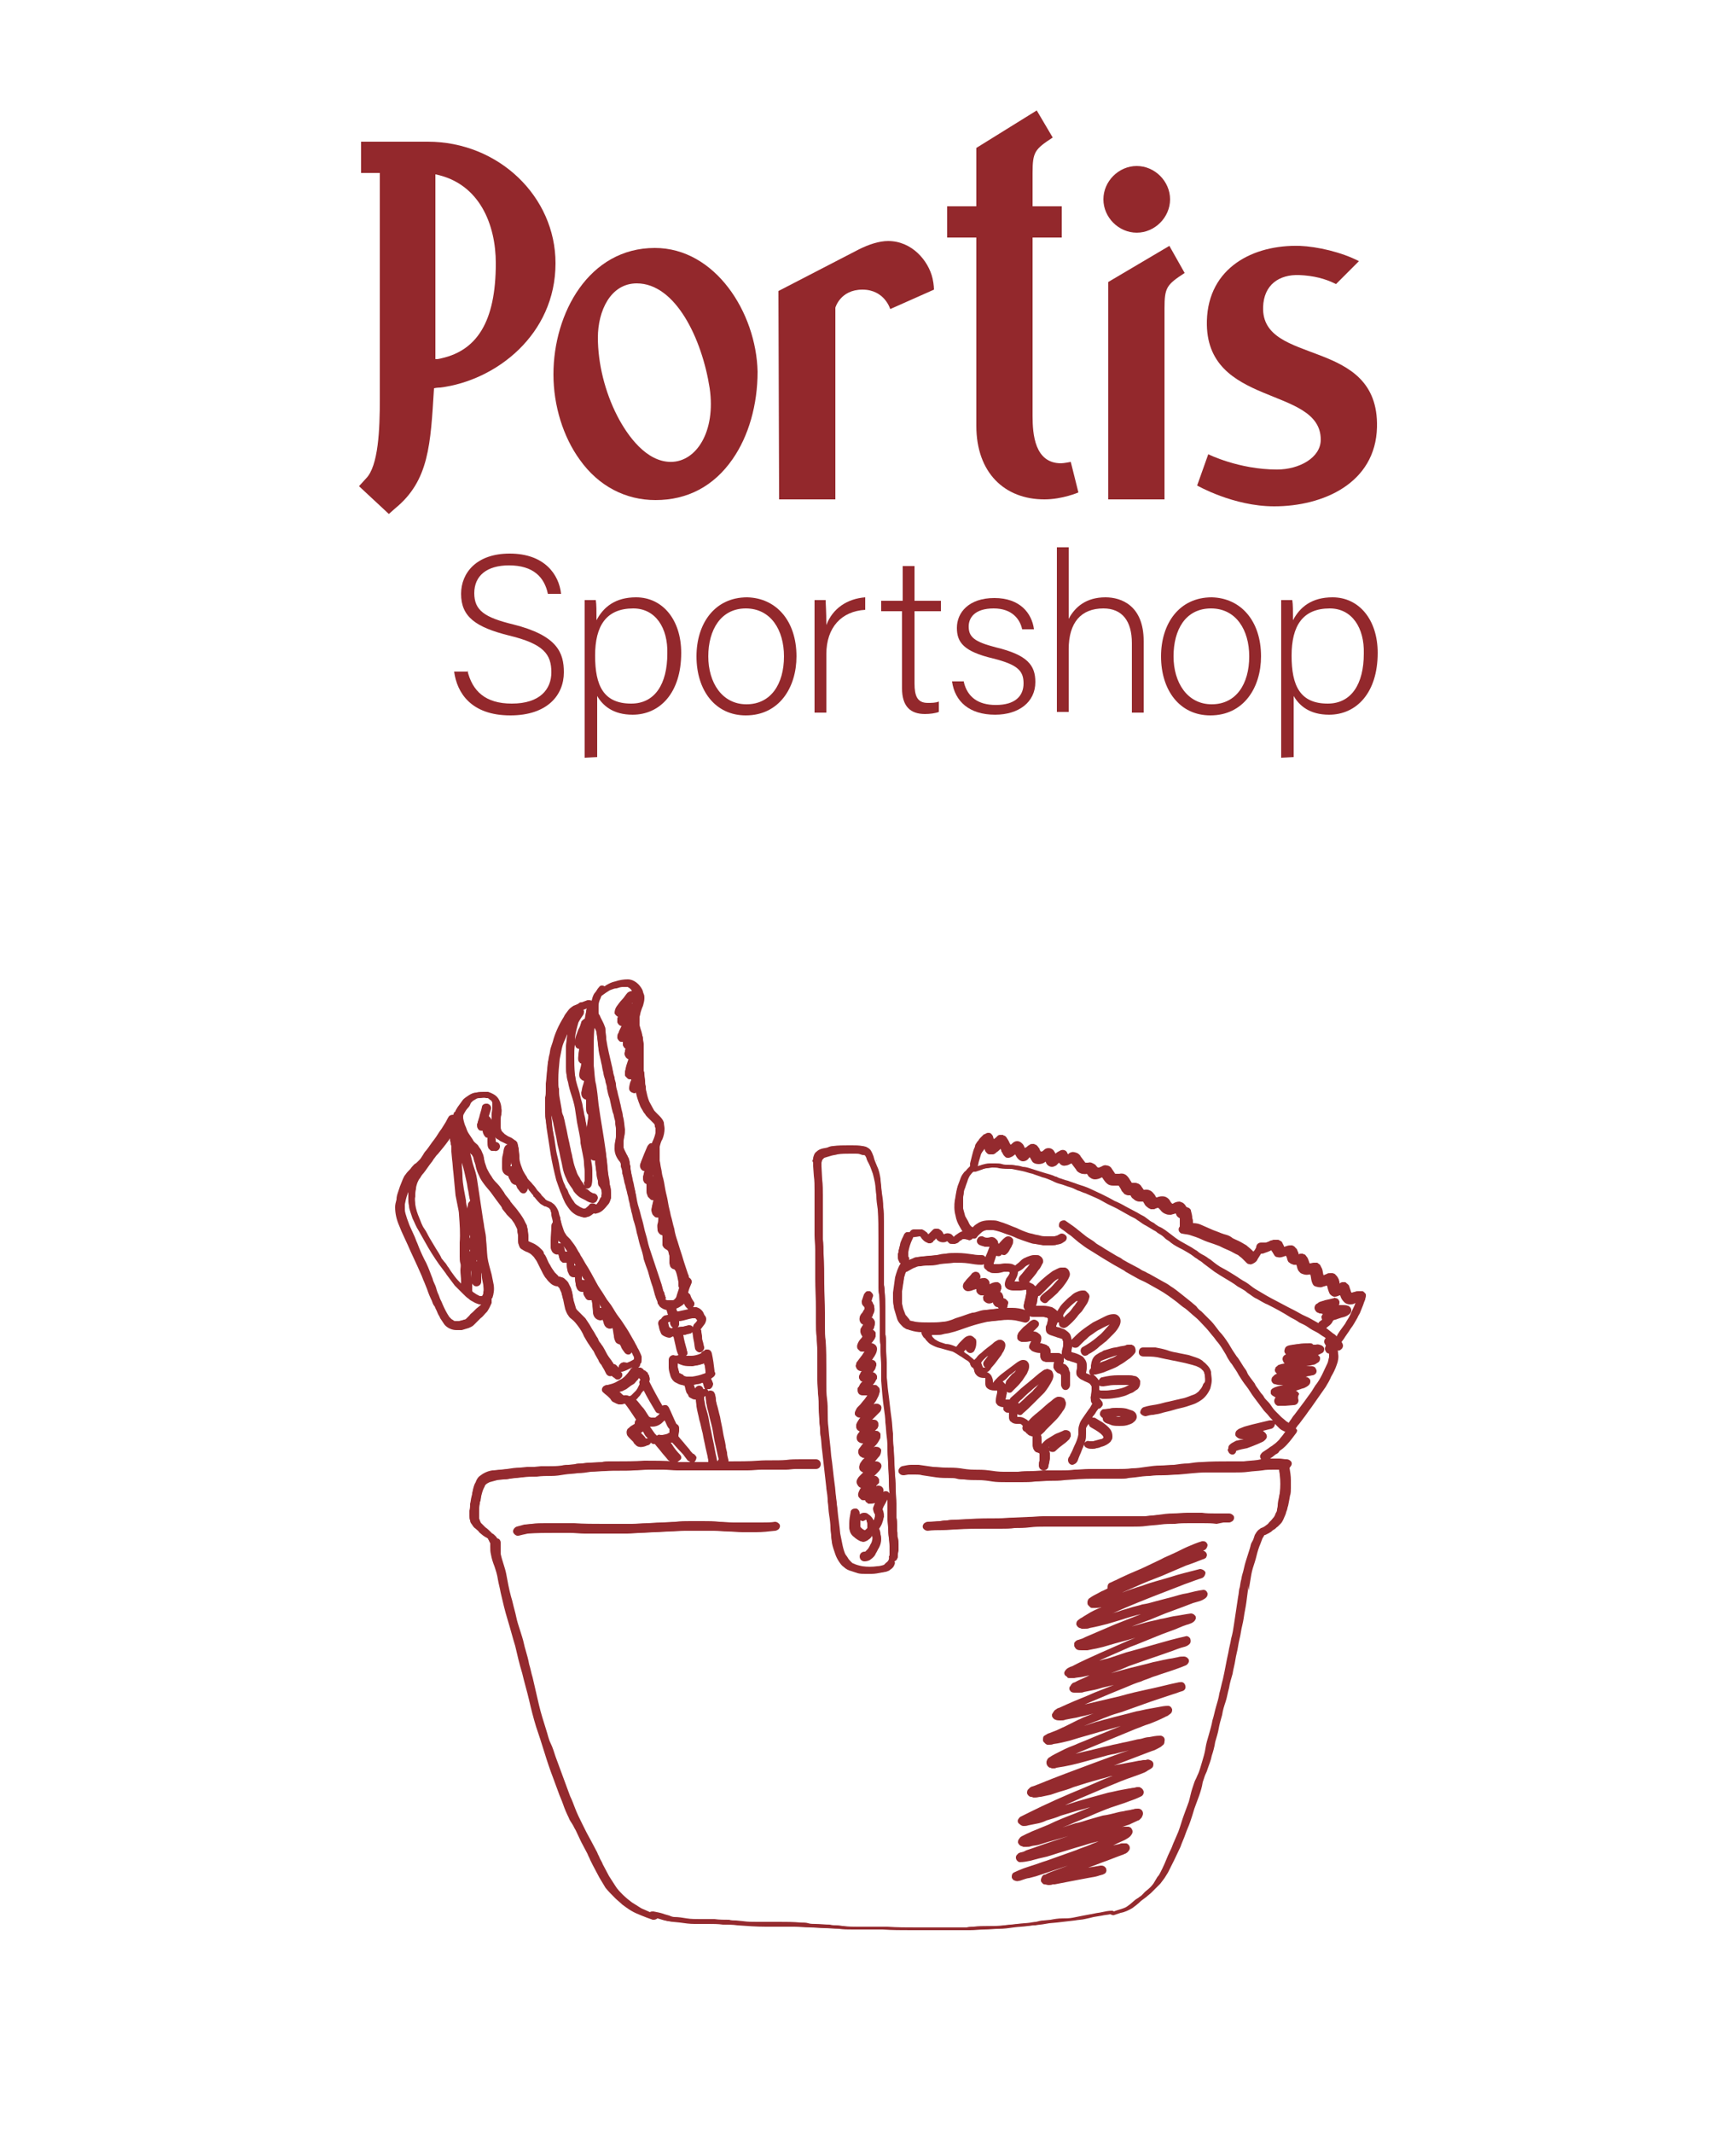
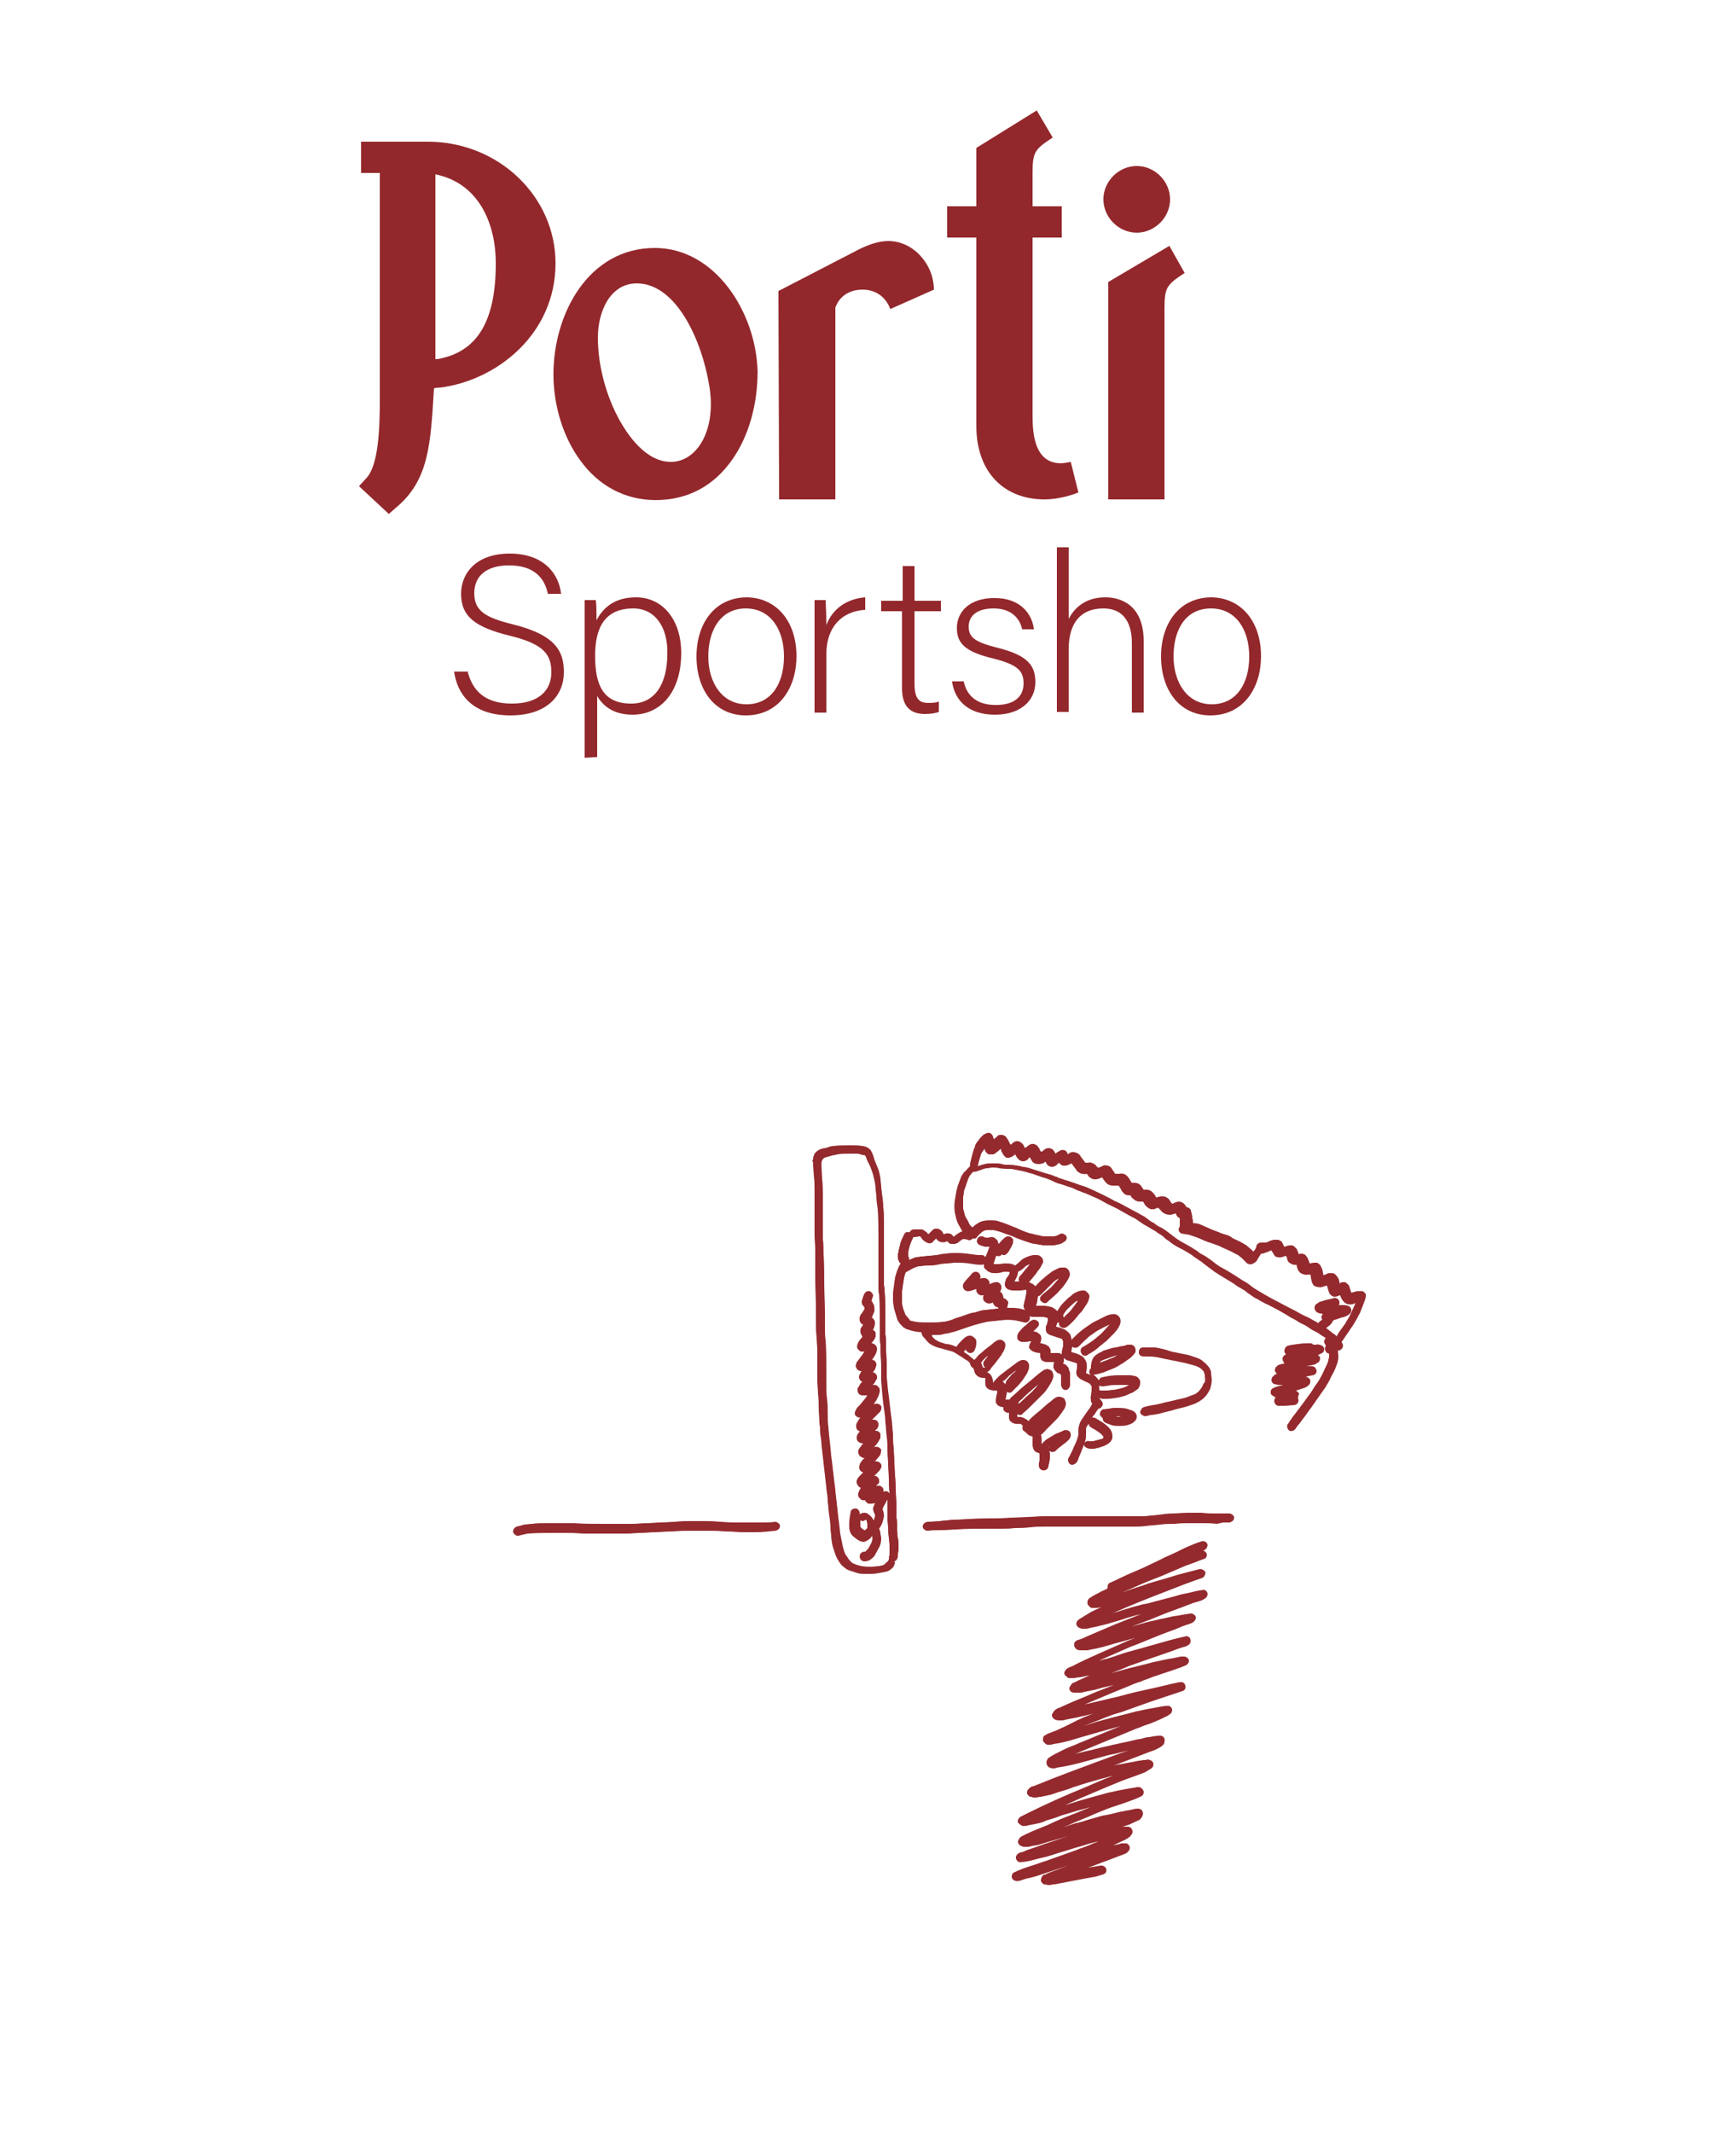
<svg xmlns="http://www.w3.org/2000/svg" version="1.1" id="Ebene_1" x="0px" y="0px" width="250px" height="307.1px" viewBox="0 0 250 307.1" style="enable-background:new 0 0 250 307.1;" xml:space="preserve">
  <g>
    <g>
      <path style="fill-rule:evenodd;clip-rule:evenodd;fill:#93282C;" d="M52,20.4v4.5c0,0,1.4,0,2.7,0c0,2.6,0,28,0,28v2.3    c0,0.7,0,1.5,0,2.2c0,4.4-0.2,9.7-2,11.5l-1,1.1l4.3,4l0.9-0.8c4.9-4,5.1-9.2,5.6-17.3c0.4-0.1,0.9-0.1,0.9-0.1    c8-1,16.6-7.6,16.6-17.9c0-9.6-8.2-17.5-18.4-17.5C61.6,20.4,52,20.4,52,20.4z M62.7,49.5c0,0,0-21.6,0-24.4    c6.4,1.3,8.7,7.3,8.7,12.8c0,8.4-2.7,12.8-8.4,13.8c0,0-0.2,0-0.3,0C62.7,51,62.7,50.3,62.7,49.5z" />
      <path style="fill-rule:evenodd;clip-rule:evenodd;fill:#93282C;" d="M112.1,41.9l0.1,30h8.1V44.3c0,0,0.7-2.6,3.9-2.6    c3.2,0,4,2.8,4,2.8l6.3-2.8c0,0,0-0.7-0.2-1.6c-0.6-2.6-3-5.4-6.4-5.4c-1.3,0-2.8,0.5-4.2,1.2l0,0L112.1,41.9z" />
      <g>
        <path style="fill-rule:evenodd;clip-rule:evenodd;fill:#93282C;" d="M140.6,21.3c0,0,0,7.4,0,8.4c-1.9,0-4.2,0-4.2,0v4.5     c0,0,2.3,0,4.2,0c0,2.5,0,27.1,0,27.1c0,6.8,4.1,10.6,9.8,10.6c2.6,0,4.9-1,4.9-1l-1.1-4.4c0,0-1,0.2-1.4,0.2     c-3.8,0-4.1-4.2-4.1-6.8V34.2h4.2v-4.5c0,0-2.9,0-4.2,0c0-1.7,0-4.8,0-4.8c0-3,0.3-3.4,2.9-5.1l-2.3-3.9L140.6,21.3z" />
      </g>
      <path style="fill-rule:evenodd;clip-rule:evenodd;fill:#93282C;" d="M159.6,40.6v31.3h8.1V44.4c0-3,0.3-3.4,2.9-5.1l0,0l-2.2-3.9    L159.6,40.6z" />
      <path style="fill-rule:evenodd;clip-rule:evenodd;fill:#93282C;" d="M158.9,28.7c0,2.6,2.2,4.8,4.8,4.8s4.8-2.2,4.8-4.8    s-2.2-4.8-4.8-4.8S158.9,26.1,158.9,28.7z" />
      <path style="fill-rule:evenodd;clip-rule:evenodd;fill:#93282C;" d="M94.3,35.7c-9.5,0-14.6,9.4-14.6,18.2c0,4.5,1.4,9,3.8,12.3    C86.2,70,90.1,72,94.4,72c4.6,0,8.4-2,11.1-5.9c2.3-3.3,3.6-7.8,3.6-12.6C108.9,45,103,35.7,94.3,35.7z M96.6,66.5    c-3.5,0-6.2-3.7-7.7-6.6c-1.8-3.5-2.8-7.6-2.8-11.3c0-3.8,1.8-7.8,5.6-7.8c5.6,0,9.4,8,10.5,15.1C103.1,62.1,100.3,66.5,96.6,66.5    z" />
-       <path style="fill:#93282C;" d="M181.9,44.2c0.1-3.2,2.3-4.7,5.2-4.6c2.1,0.1,3.7,0.5,5.3,1.3l3.3-3.3c-2.5-1.3-6-2.1-8.5-2.2    c-6.7-0.2-13.2,3.1-13.4,10.8c-0.3,12.5,16.4,9.3,16.4,17.1c0,2.6-3.1,4.3-6.3,4.3c-5.5,0-9.9-2.2-9.9-2.2l-1.6,4.5    c0,0,5.2,3,11.1,3c7,0,14.6-3.3,14.8-11.4C198.6,48.4,181.6,52.8,181.9,44.2z" />
    </g>
    <path style="fill:#93282C;" d="M67.3,96.5c0.7,3,2.6,4.8,6.4,4.8c4.1,0,5.7-2.1,5.7-4.5c0-2.6-1.1-4.1-6.1-5.3   c-4.8-1.2-6.9-2.7-6.9-6c0-3,2.2-5.8,7-5.8c5,0,7.1,3,7.4,5.8h-1.9c-0.5-2.4-2.1-4.1-5.6-4.1c-3.2,0-5,1.5-5,4s1.5,3.5,5.6,4.5   c6.4,1.6,7.3,4.1,7.3,6.9c0,3.3-2.4,6.2-7.7,6.2c-5.7,0-7.7-3.3-8.1-6.3h1.9V96.5z" />
    <path style="fill:#93282C;" d="M84.2,109.1V90.4c0-1.3,0-2.7,0-4h1.6c0.1,0.6,0.1,1.6,0.1,2.9c1-1.9,2.7-3.3,5.7-3.3   c3.8,0,6.5,3.2,6.5,8c0,5.8-3.1,8.9-7,8.9c-2.8,0-4.3-1.3-5.1-2.7v8.8L84.2,109.1L84.2,109.1z M91.2,87.6c-3.9,0-5.5,2.5-5.5,6.8   s1.2,6.9,5.2,6.9c3.4,0,5.2-2.8,5.2-7.2C96.2,90.4,94.4,87.6,91.2,87.6z" />
    <path style="fill:#93282C;" d="M114.7,94.5c0,4.5-2.5,8.5-7.3,8.5c-4.4,0-7.1-3.6-7.1-8.5c0-4.7,2.6-8.5,7.3-8.5   C111.8,86.1,114.7,89.4,114.7,94.5z M102,94.5c0,3.8,2,6.9,5.5,6.9s5.4-2.9,5.4-6.9c0-3.8-1.9-6.9-5.5-6.9S102,90.7,102,94.5z" />
    <path style="fill:#93282C;" d="M117.3,90.8c0-2.7,0-3.9,0-4.4h1.6c0,0.5,0.1,1.6,0.1,3.6c0.9-2.4,3-3.8,5.6-4v1.8   c-3.4,0.2-5.6,2.5-5.6,6.4v8.4h-1.7V90.8z" />
    <path style="fill:#93282C;" d="M127,86.5h3v-5h1.7v5h3.8V88h-3.8v10.4c0,1.8,0.4,2.8,1.9,2.8c0.5,0,1.2,0,1.6-0.2v1.5   c-0.5,0.2-1.3,0.3-2,0.3c-2.1,0-3.3-1.1-3.3-3.7V88h-3v-1.5H127z" />
    <path style="fill:#93282C;" d="M138.8,98.2c0.5,2.1,2,3.3,4.6,3.3c2.8,0,4-1.3,4-3.1c0-1.8-0.8-2.7-4.4-3.6c-4.2-1-5.2-2.3-5.2-4.4   c0-2.2,1.7-4.3,5.4-4.3s5.4,2.2,5.7,4.5h-1.7c-0.3-1.4-1.4-3-4.1-3c-2.8,0-3.6,1.4-3.6,2.6c0,1.5,0.8,2.2,3.9,3   c4.6,1.1,5.7,2.6,5.7,5c0,2.9-2.4,4.7-5.8,4.7c-3.7,0-5.8-1.9-6.2-4.8h1.7V98.2z" />
    <path style="fill:#93282C;" d="M153.9,78.8v10.3c0.9-1.7,2.5-3.1,5.3-3.1c2.3,0,5.5,1.2,5.5,6.3v10.3H163v-10c0-3.2-1.4-5-4.1-5   c-3.2,0-5,2-5,5.9v9h-1.7V78.8H153.9z" />
    <path style="fill:#93282C;" d="M181.6,94.5c0,4.5-2.5,8.5-7.3,8.5c-4.4,0-7.1-3.6-7.1-8.5c0-4.7,2.6-8.5,7.3-8.5   C178.7,86.1,181.6,89.4,181.6,94.5z M169,94.5c0,3.8,2,6.9,5.5,6.9s5.4-2.9,5.4-6.9c0-3.8-1.9-6.9-5.5-6.9   C170.7,87.6,169,90.7,169,94.5z" />
-     <path style="fill:#93282C;" d="M184.5,109.1V90.4c0-1.3,0-2.7,0-4h1.6c0.1,0.6,0.1,1.6,0.1,2.9c1-1.9,2.7-3.3,5.7-3.3   c3.8,0,6.5,3.2,6.5,8c0,5.8-3.1,8.9-7,8.9c-2.8,0-4.3-1.3-5.1-2.7v8.8L184.5,109.1L184.5,109.1z M191.5,87.6   c-3.9,0-5.5,2.5-5.5,6.8s1.2,6.9,5.2,6.9c3.4,0,5.2-2.8,5.2-7.2C196.5,90.4,194.7,87.6,191.5,87.6z" />
  </g>
  <g>
    <path style="fill:#942A2E;" d="M191,192.6c-0.3,0.2-0.4,0.6-0.2,0.9c0.1,0.2,0.3,0.5,0.4,0.7c0.1,0.2,0.1,0.4,0.2,0.6   c0,0.2,0,0.4,0,0.6c-0.1,0.3-0.1,0.5-0.2,0.8c-0.3,0.6-0.5,1.1-0.8,1.7c-0.3,0.6-0.6,1.1-1,1.6c-0.3,0.5-0.6,1-1,1.5l-0.5,0.7   c-0.2,0.3-0.4,0.5-0.6,0.8c-0.3,0.4-0.6,0.8-0.9,1.2c-0.2,0.2-0.3,0.4-0.5,0.7c-0.2,0.2-0.3,0.5-0.5,0.7c-0.1,0.3,0,0.7,0.3,0.9   c0.3,0.1,0.6,0,0.8-0.2c0.2-0.3,0.4-0.6,0.6-0.8c0.2-0.3,0.4-0.5,0.6-0.8c0.4-0.5,0.7-1,1.1-1.5c0.7-1,1.4-2,2.1-3   c0.3-0.5,0.6-1,0.8-1.5c0.3-0.5,0.6-1.1,0.8-1.7c0.2-0.5,0.3-1.1,0.2-1.6c0-0.4-0.1-0.7-0.3-1.1c-0.1-0.3-0.3-0.6-0.4-0.8   c-0.1-0.2-0.3-0.3-0.6-0.3C191.2,192.5,191.1,192.5,191,192.6L191,192.6z" />
    <path style="fill:#942A2E;" d="M192.1,186.9c-0.4,0.1-0.8,0.2-1.3,0.3c-0.2,0.1-0.4,0.1-0.6,0.2c-0.1,0-0.3,0.1-0.4,0.2   c-0.1,0.1-0.2,0.1-0.3,0.2c-0.1,0.1-0.2,0.3-0.2,0.5s0.1,0.4,0.3,0.6c0.1,0.1,0.3,0.1,0.4,0.2c0.2,0,0.3,0,0.5,0.1   c-0.1,0.1-0.1,0.2-0.2,0.3c0,0.2,0,0.3,0.1,0.5l-0.4,0.3c-0.3,0.3-0.3,0.7,0,0.9c0.1,0.1,0.3,0.2,0.5,0.2s0.3-0.1,0.5-0.2   c0.2-0.2,0.4-0.3,0.6-0.5c0.2-0.2,0.3-0.4,0.4-0.6c0.2-0.1,0.4-0.1,0.6-0.2l0.6-0.2l0.4-0.1c0.3-0.1,0.7-0.3,0.9-0.6   s0.1-0.7-0.2-0.9c0,0-0.1-0.1-0.2-0.1c-0.2-0.1-0.5-0.1-0.7-0.1c-0.1,0-0.2,0-0.4,0h-0.2c0.1-0.1,0.1-0.3,0.1-0.5   c-0.1-0.3-0.3-0.5-0.6-0.5C192.3,186.8,192.2,186.8,192.1,186.9L192.1,186.9z" />
    <path style="fill:#942A2E;" d="M169.8,266.5L169.8,266.5L169.8,266.5z" />
    <path style="fill:#942A2E;" d="M179.7,229.1L179.7,229.1L179.7,229.1L179.7,229.1z" />
    <path style="fill:#942A2E;" d="M183.4,220L183.4,220L183.4,220L183.4,220z" />
    <path style="fill:#942A2E;" d="M148.8,277.8h0.1H148.8L148.8,277.8z" />
    <path style="fill:#942A2E;" d="M148.8,277.8L148.8,277.8z" />
    <path style="fill:#942A2E;" d="M109.7,219.2c-0.3,0-0.7,0-1,0s-0.7,0-1,0c-0.7,0-1.4,0-2.1,0s-1.4-0.1-2-0.1   c-0.8-0.1-1.6-0.1-2.4-0.1c-0.6,0-1.2,0-1.8,0c-0.7,0-1.4,0-2.1,0.1c-0.7,0-1.4,0.1-2.2,0.1c-0.7,0-1.3,0.1-2,0.1s-1.4,0.1-2.1,0.1   c-0.3,0-0.6,0-1,0c-0.3,0-0.7,0-1.1,0c-0.7,0-1.3,0-2,0c-1.4,0-2.8,0-4.2-0.1c-0.7,0-1.4,0-2.1,0h-2.1c-0.6,0-1.3,0-1.9,0.1   c-0.4,0-0.8,0.1-1.1,0.1c-0.4,0.1-0.7,0.2-1.1,0.3c-0.3,0.1-0.6,0.5-0.5,0.8s0.5,0.6,0.8,0.5c0.4-0.1,0.8-0.2,1.3-0.3   c1.3-0.1,2.6-0.1,4-0.1h1.1c0.3,0,0.6,0,1,0c0.7,0,1.4,0.1,2.1,0.1c1.4,0,2.8,0,4.1,0h1c0.3,0,0.7,0,1,0c0.7,0,1.4-0.1,2-0.1   c0.7,0,1.4-0.1,2.1-0.1s1.4-0.1,2.1-0.1s1.4-0.1,2.1-0.1s1.4,0,2.1,0s1.4,0,2.1,0s1.3,0.1,2,0.1s1.4,0.1,2.1,0.1s1.3,0,2,0   c0.9,0,1.8-0.1,2.7-0.2c0.2,0,0.3-0.1,0.5-0.2c0.3-0.3,0.3-0.7,0-0.9c-0.1-0.1-0.3-0.2-0.5-0.2   C111.1,219.2,110.4,219.2,109.7,219.2z" />
    <path style="fill:#942A2E;" d="M176.2,219.2c0.3,0,0.5,0,0.8,0c0.2,0,0.3-0.1,0.5-0.2c0.3-0.3,0.3-0.7,0-0.9   c-0.1-0.1-0.3-0.2-0.5-0.2c-0.3,0-0.7,0-1,0s-0.7,0-1,0c-0.6,0-1.3,0-1.9-0.1c-0.3,0-0.5,0-0.8,0c-0.4,0-0.8,0-1.3,0   c-0.7,0-1.4,0.1-2.1,0.1s-1.4,0.1-2.1,0.2c-0.3,0-0.6,0.1-1,0.1c-0.3,0-0.7,0.1-1,0.1c-0.7,0-1.4,0-2.1,0h-2.1c-2.8,0-5.6,0-8.4,0   c-0.7,0-1.3,0-2,0s-1.4,0.1-2.1,0.1l-2.2,0.1c-0.7,0-1.4,0.1-2.1,0.1c-1.4,0-2.8,0-4.2,0.1c-0.7,0-1.4,0.1-2.1,0.1   c-0.4,0-0.7,0-1.1,0.1c-0.4,0-0.6,0-1,0.1c-0.6,0-1.2,0.1-1.8,0.1c-0.2,0-0.3,0.1-0.5,0.2c-0.3,0.3-0.3,0.7,0,0.9   c0.1,0.1,0.3,0.2,0.5,0.2c0.7-0.1,1.5-0.1,2.2-0.1s1.4-0.1,2-0.1c1.4-0.1,2.8-0.1,4.1-0.1c0.7,0,1.5,0,2.2,0s1.4,0,2-0.1   c0.7,0,1.4,0,2.2-0.1s1.5-0.1,2.2-0.1c1.4,0,2.8,0,4.2,0h8.3c0.7,0,1.4,0,2.1-0.1s1.3-0.1,2-0.2c0.7-0.1,1.4-0.1,2.1-0.1   c0.7-0.1,1.4-0.1,2-0.1c0.7,0,1.3,0,2,0s1.3,0,2,0.1L176.2,219.2z" />
    <path style="fill:#942A2E;" d="M119.2,214.1L119.2,214.1z" />
    <path style="fill:#942A2E;" d="M119.2,214.1L119.2,214.1L119.2,214.1L119.2,214.1z" />
    <path style="fill:#942A2E;" d="M117.1,167.6v0.1c0,0.1,0,0.1,0,0.2l0.1,1.4c0.1,0.7,0.1,1.4,0.1,2.1c0,1.4,0,2.8,0,4.3   c0,0.7,0,1.4,0,2.1c0,0.7,0.1,1.4,0.1,2.1c0,0.7,0,1.4,0,2.1s0,1.4,0,2.1c0,1.4,0.1,2.9,0.1,4.3c0,0.7,0,1.4,0,2.1s0,1.3,0.1,2   c0,0.7,0.1,1.3,0.1,2s0,1.4,0,2.1c0,0.7,0,1.4,0,2.1s0.1,1.4,0.1,2c0.1,0.7,0.1,1.4,0.1,2.1c0,0.7,0.1,1.3,0.1,2   c0,0.3,0.1,0.6,0.1,1s0,0.7,0.1,1.1c0.1,0.7,0.1,1.4,0.2,2c0.2,1.8,0.4,3.5,0.6,5.3v0.1v0.1v-0.1c0.1,0.6,0.2,1.3,0.2,1.9   c0.1,0.6,0.1,1.3,0.2,1.9c0.1,0.6,0.2,1.4,0.2,2c0,0.4,0.1,0.7,0.1,1.1c0,0.4,0.1,0.6,0.1,0.9c0.1,0.6,0.3,1.1,0.5,1.7   c0.1,0.3,0.3,0.7,0.5,1s0.4,0.6,0.7,0.8c0.3,0.3,0.7,0.5,1.1,0.6c0.3,0.1,0.6,0.2,0.9,0.3c0.4,0.1,0.7,0.1,1.1,0.1   c0.3,0,0.6,0,0.9,0c0.5,0,1-0.1,1.5-0.2c0.2,0,0.4-0.1,0.6-0.1c0.2-0.1,0.4-0.1,0.6-0.3c0.3-0.2,0.5-0.4,0.6-0.7   c0.1-0.2,0.1-0.4,0-0.5c0.1,0,0.1-0.1,0.2-0.1c0.1-0.1,0.2-0.2,0.2-0.3c0.1-0.1,0.1-0.2,0.1-0.4c0-0.1,0-0.2,0-0.2   c0-0.2,0.1-0.4,0.1-0.6c0-0.3,0-0.6,0-0.9c0-0.3,0-0.6-0.1-0.9s0-0.6-0.1-1c0-0.3,0-0.6,0-0.9c0-0.3,0-0.7-0.1-1c0-0.7,0-1.3,0-2   s-0.1-1.3-0.1-1.9s0-1.4-0.1-2.1c0-0.7-0.1-1.4-0.1-2.1c0-0.7-0.1-1.4-0.1-2c-0.1-0.7-0.1-1.3-0.1-2c-0.1-0.7-0.1-1.4-0.2-2.1   c-0.2-1.3-0.3-2.6-0.5-4c-0.1-0.7-0.1-1.3-0.2-2c0-0.7,0-1.4,0-2.1s-0.1-1.4-0.1-2.1c0-0.3,0-0.7,0-1s0-0.7-0.1-1c0-0.3,0-0.7,0-1   v-1c0-0.6,0-1.3,0-2s0-1.4-0.1-2.1c0-0.3,0-0.7-0.1-1c0-0.3,0-0.6,0-1c0-2.7,0-5.5,0-8.2c0-0.7,0-1.4-0.1-2c0-0.7-0.1-1.4-0.2-2   c0-0.3-0.1-0.7-0.1-1s-0.1-0.7-0.1-1.1c-0.1-0.6-0.2-1.2-0.5-1.8c-0.1-0.3-0.3-0.7-0.4-1c0-0.1-0.1-0.2-0.1-0.3l0.1,0.2   c0-0.1-0.1-0.2-0.1-0.3c-0.1-0.2-0.1-0.3-0.2-0.5s-0.2-0.4-0.3-0.5c-0.2-0.2-0.4-0.3-0.6-0.4c-0.1,0-0.3-0.1-0.5-0.1   c-0.5-0.1-1-0.1-1.5-0.1h-0.5c-0.7,0-1.5,0-2.2,0.1c-0.3,0-0.6,0.1-0.8,0.2c-0.3,0.1-0.6,0.1-0.9,0.2c-0.3,0.1-0.5,0.2-0.7,0.4   c-0.3,0.2-0.4,0.5-0.5,0.9c0,0.1,0,0.1,0,0.2c-0.1,0.1-0.1,0.2-0.1,0.3C117.1,167.3,117.1,167.4,117.1,167.6z M118.5,166.9   L118.5,166.9l0.1-0.1l0.1-0.1c0.3-0.1,0.7-0.2,1-0.3s0.6-0.1,0.9-0.2c0.6-0.1,1.2-0.1,1.8-0.1h0.8c0.2,0,0.5,0,0.7,0.1   c0.1,0,0.2,0.1,0.4,0.1s0.2,0,0.3,0.1c0.1,0.2,0.2,0.3,0.2,0.5c0.1,0.1,0.1,0.3,0.2,0.4l0,0l0.1,0.2l0.1,0.2   c0.2,0.4,0.3,0.8,0.5,1.3c0.1,0.4,0.2,0.8,0.3,1.3c0.1,0.6,0.1,1.2,0.2,1.8c0,0.7,0.1,1.3,0.2,2c0.1,1.4,0.1,2.7,0.1,4.1v6.2   c0,0.3,0,0.7,0,1s0,0.7,0.1,1c0.1,1.4,0.1,2.7,0.1,4.1v1.1c0,0.3,0,0.7,0,1s0,0.7,0.1,1c0,0.3,0,0.6,0,1c0,0.7,0.1,1.4,0.1,2.1   c0,0.7,0,1.4,0,2.1c0.1,1.3,0.2,2.7,0.4,4c0.1,0.7,0.2,1.4,0.2,2c0.1,0.7,0.1,1.4,0.2,2.1c0.1,0.7,0.1,1.3,0.1,2s0.1,1.4,0.1,2   c0,0.7,0.1,1.4,0.1,2.1c0,0.7,0,1.3,0.1,2c-0.1-0.1-0.1-0.1-0.2-0.2c-0.1-0.1-0.2-0.1-0.3-0.1c-0.1,0-0.2,0-0.2,0l-0.2,0.1   c0.1-0.3,0-0.6-0.3-0.8c-0.2-0.1-0.3-0.1-0.5-0.1c-0.1,0-0.1,0-0.2,0.1c0,0,0,0,0-0.1c0.1-0.1,0.2-0.2,0.3-0.3s0.1-0.1,0.1-0.2   c0-0.1,0-0.3,0-0.4c-0.1-0.2-0.2-0.4-0.5-0.5c-0.1,0-0.1,0-0.2,0c0.1-0.1,0.2-0.2,0.4-0.4c0.2-0.2,0.4-0.4,0.5-0.6   c0.2-0.3,0.2-0.7-0.1-0.9c-0.1-0.1-0.3-0.2-0.5-0.2c-0.1,0-0.1,0-0.2,0c0.2-0.2,0.4-0.5,0.6-0.7s0.3-0.6,0.3-0.9   c0-0.2-0.2-0.3-0.3-0.4c-0.2-0.1-0.4-0.1-0.6-0.1l-0.2,0.1l0.2-0.2c0.3-0.3,0.5-0.6,0.7-1c0.1-0.1,0.1-0.3,0.1-0.5   c0-0.1,0-0.1,0-0.2c0-0.2-0.2-0.3-0.3-0.4c-0.1-0.1-0.3-0.1-0.4-0.1H126c0.1-0.1,0.3-0.3,0.4-0.4l0,0l0,0l0,0l0,0v-0.1l0,0   c0.1-0.1,0.1-0.2,0.1-0.3c0-0.2,0-0.4-0.1-0.5c-0.1-0.2-0.3-0.3-0.6-0.3c-0.1,0-0.1,0-0.2,0l0.3-0.3l0.4-0.4   c0.1-0.1,0.2-0.2,0.3-0.3l0.1-0.1c0.1-0.1,0.2-0.3,0.2-0.4c0.1-0.3,0-0.6-0.3-0.7c-0.1-0.1-0.2-0.1-0.4-0.1c-0.1,0-0.3,0-0.4,0.1   l0,0c0.1-0.2,0.3-0.4,0.4-0.6c0.1-0.2,0.2-0.4,0.3-0.6c0.1-0.2,0.1-0.4,0.2-0.6c0-0.2,0-0.5-0.1-0.6s-0.2-0.2-0.3-0.3   c-0.1-0.1-0.2-0.1-0.4-0.1c-0.1,0-0.2,0-0.2,0c0.1-0.1,0.2-0.3,0.3-0.4c0.1-0.2,0.2-0.4,0.3-0.5c0-0.1,0-0.3,0-0.4   c-0.1-0.2-0.2-0.4-0.5-0.5h-0.1c0.1-0.1,0.1-0.2,0.2-0.3c0.2-0.2,0.2-0.5,0.3-0.7c0-0.1,0-0.2,0-0.3s-0.1-0.1-0.1-0.2   c-0.1-0.2-0.3-0.3-0.5-0.3l0,0c0-0.1,0.1-0.1,0.1-0.2c0.3-0.4,0.6-0.9,0.6-1.4c0-0.4-0.3-0.7-0.7-0.8h-0.1c0.1-0.1,0.2-0.3,0.3-0.4   c0.1-0.1,0.1-0.2,0.2-0.3c0-0.1,0.1-0.2,0.1-0.3v-0.2c0-0.1,0-0.2,0-0.3s-0.1-0.2-0.2-0.3s-0.1-0.1-0.2-0.1   c0.1-0.2,0.2-0.3,0.2-0.5c0.1-0.2,0.1-0.4,0.1-0.6c0-0.2-0.1-0.4-0.3-0.6c-0.1-0.1-0.1-0.1-0.2-0.1l0,0c0.1-0.1,0.2-0.2,0.2-0.4   c0.2-0.3,0.3-0.7,0.2-1.1c0-0.1,0-0.3-0.1-0.4c-0.1-0.1-0.1-0.3-0.2-0.4l-0.1-0.1c0.1-0.2,0.1-0.4,0.2-0.6c0.1-0.2,0-0.4-0.1-0.5   s-0.2-0.3-0.4-0.3c-0.1,0-0.1,0-0.2,0s-0.2,0-0.3,0.1c-0.1,0.1-0.2,0.2-0.3,0.4c-0.1,0.3-0.2,0.6-0.3,0.9c0,0.3,0,0.5,0.2,0.7   c0.1,0.1,0.2,0.2,0.2,0.3v0.1c0,0.1,0,0.1-0.1,0.2c-0.1,0.2-0.2,0.4-0.4,0.6c-0.1,0.2-0.2,0.3-0.2,0.5c-0.1,0.4,0.1,0.9,0.5,1   c-0.1,0.2-0.2,0.3-0.3,0.5c-0.1,0.1-0.1,0.3-0.1,0.5s0.1,0.4,0.2,0.6l0.1,0.1l-0.1,0.2c-0.3,0.3-0.5,0.6-0.6,0.9   c-0.1,0.2-0.1,0.5,0,0.7c0.1,0.1,0.2,0.2,0.3,0.3c0.1,0.1,0.2,0.1,0.4,0.1c0.1,0,0.2,0,0.3,0c-0.2,0.2-0.3,0.5-0.5,0.7l-0.3,0.4   c-0.1,0.1-0.2,0.3-0.3,0.4c-0.1,0.1-0.1,0.2-0.1,0.3c-0.1,0.2-0.1,0.3,0,0.5c0.1,0.3,0.4,0.5,0.7,0.5h0.1l-0.1,0.1   c-0.1,0.2-0.2,0.4-0.3,0.6c0,0.1,0,0.2,0,0.3s0.1,0.1,0.1,0.2c0.1,0.2,0.2,0.3,0.4,0.3l-0.1,0.1c-0.1,0.1-0.2,0.2-0.3,0.4   c0,0.1-0.1,0.1-0.1,0.2c0,0,0,0.1-0.1,0.1l-0.1,0.2c0,0.1,0,0.2,0,0.3c0,0.2,0.1,0.4,0.2,0.5s0.3,0.2,0.5,0.2s0.4,0,0.6,0h0.1   c-0.2,0.3-0.4,0.6-0.6,0.8l0,0l-0.4,0.5l-0.3,0.3c-0.1,0.1-0.2,0.2-0.3,0.4c-0.1,0.2-0.2,0.4-0.2,0.5s0,0.1,0,0.2   c0,0.1,0.1,0.2,0.2,0.3c0.2,0.2,0.4,0.2,0.6,0.2l0,0l-0.1,0.1c-0.2,0.3-0.4,0.6-0.5,0.9c0,0.1,0,0.3,0,0.4c0,0.1,0.1,0.3,0.2,0.4   c0.1,0.1,0.2,0.1,0.3,0.2c-0.1,0.1-0.2,0.3-0.3,0.4c-0.1,0.2-0.2,0.5-0.1,0.7c0,0.2,0.2,0.4,0.4,0.5c0.2,0.1,0.3,0.1,0.5,0.1l0,0   c-0.1,0.1-0.2,0.3-0.3,0.4c-0.1,0.1-0.2,0.3-0.3,0.4c-0.1,0.1-0.1,0.3-0.1,0.5s0.1,0.4,0.3,0.6l0.2,0.1c0.1,0.1,0.2,0.1,0.3,0.1   h0.1c-0.2,0.2-0.4,0.4-0.5,0.6c-0.1,0.1-0.2,0.3-0.2,0.4c-0.1,0.2-0.1,0.5,0,0.7s0.3,0.3,0.5,0.4c-0.2,0.2-0.3,0.3-0.5,0.5   c-0.1,0.1-0.2,0.2-0.3,0.4c-0.2,0.3-0.2,0.6,0,0.9c0.1,0.2,0.3,0.4,0.5,0.4l0,0l-0.1,0.1c-0.2,0.4-0.5,0.9-0.2,1.3   c0.1,0.1,0.2,0.2,0.3,0.3c0.1,0.1,0.3,0.1,0.4,0.1s0.1,0,0.2,0l0,0c0,0.1,0.1,0.3,0.2,0.3c0.1,0.1,0.2,0.2,0.3,0.2   c0.3,0,0.6,0,0.9-0.1l0,0c-0.1,0.2-0.1,0.3-0.2,0.5s-0.1,0.4,0,0.7c0,0.1,0.1,0.2,0.1,0.3l0.1,0.1v0.1c0,0.1,0,0.1,0,0.2   c0,0.1-0.1,0.3-0.1,0.4c0,0.1-0.1,0.1-0.1,0.2c-0.1-0.3-0.3-0.5-0.5-0.7c-0.1-0.1-0.3-0.2-0.4-0.3c-0.2-0.1-0.3-0.1-0.5-0.1   s-0.4,0.1-0.6,0.2l0,0c0-0.2,0-0.3-0.1-0.5c-0.1-0.1-0.2-0.3-0.4-0.3c-0.1,0-0.1,0-0.2,0c-0.3,0-0.6,0.2-0.6,0.5   c-0.1,0.5-0.2,1.1-0.2,1.6c0,0.2,0,0.5,0,0.7s0.1,0.4,0.1,0.5c0.1,0.3,0.3,0.6,0.6,0.8c0.2,0.2,0.5,0.4,0.9,0.6   c0.1,0,0.3,0.1,0.4,0.1c0.2,0,0.4-0.1,0.6-0.2c0.1-0.1,0.3-0.2,0.4-0.3s0.2-0.2,0.3-0.4v0.1c0.1,0.3,0,0.6-0.1,0.9   c-0.2,0.3-0.3,0.7-0.6,1c-0.1,0.1-0.1,0.1-0.2,0.2l-0.1,0.1l0,0h-0.1c-0.4,0-0.7,0.3-0.7,0.7s0.3,0.7,0.7,0.7   c0.3,0,0.7-0.1,0.9-0.3c0.3-0.2,0.6-0.5,0.7-0.8c0.2-0.3,0.3-0.6,0.5-0.9c0.2-0.4,0.3-0.8,0.3-1.2c0-0.2,0-0.4-0.1-0.7   c0-0.3-0.1-0.6-0.2-0.8l0,0c0.2-0.3,0.4-0.6,0.5-1c0.1-0.2,0.1-0.5,0.2-0.7c0-0.3,0-0.5-0.1-0.8c0-0.1-0.1-0.2-0.1-0.3l0,0   c0-0.1,0.1-0.2,0.1-0.3c0.2-0.4,0.4-0.7,0.6-1.1v-0.1c0,0.3,0,0.7,0,1c0,0.7,0,1.3,0,2c0,0.4,0.1,0.9,0.1,1.3c0,0.4,0,0.8,0.1,1.3   c0,0.4,0.1,0.8,0.1,1.2c0,0.2,0,0.4,0,0.6c0,0.2,0,0.4,0,0.6c0,0.1,0,0.2-0.1,0.3c0.1,0.4-0.1,0.7-0.4,0.9l-0.1,0.1l-0.1,0.1   l-0.1,0.1c-0.3,0.1-0.7,0.2-1,0.2c-0.7,0.1-1.4,0.1-2.1,0c-0.5-0.1-0.9-0.2-1.3-0.4c-0.1,0-0.2-0.1-0.3-0.2   c-0.2-0.2-0.4-0.4-0.5-0.6c-0.1-0.2-0.3-0.4-0.4-0.6c-0.2-0.5-0.3-0.9-0.4-1.4s-0.2-1-0.3-1.5c-0.1-1.2-0.3-2.3-0.4-3.5   c0-0.3-0.1-0.6-0.1-0.9c0-0.3-0.1-0.6-0.1-0.9c-0.1-0.6-0.1-1.2-0.2-1.8c-0.2-1.4-0.3-2.8-0.5-4.1c-0.1-1.4-0.3-2.7-0.4-4.1   c-0.1-0.7-0.1-1.3-0.1-2s0-1.4-0.1-2.1s-0.1-1.4-0.1-2.1c0-0.7,0-1.4,0-2.2c0-1.4,0-2.7-0.1-4.1c-0.1-0.6-0.1-1.3-0.1-1.9   c0-0.6,0-1.4,0-2.1c0-1.4-0.1-2.8-0.1-4.2s0-2.9-0.1-4.3c0-0.7,0-1.4-0.1-2.1c0-0.3,0-0.6,0-1c0-0.3,0-0.7,0-1.1c0-1.4,0-2.8,0-4.2   c0-0.7,0-1.5-0.1-2.3l-0.1-1.9c0-0.2,0-0.3,0-0.5C118.4,167,118.4,167,118.5,166.9z M127.3,216.9L127.3,216.9z M126.9,219.8   L126.9,219.8C126.9,219.9,126.9,219.8,126.9,219.8L126.9,219.8z M126.9,219.7L126.9,219.7L126.9,219.7z M124.5,187.7   C124.5,187.7,124.5,187.6,124.5,187.7L124.5,187.7C124.5,187.6,124.5,187.6,124.5,187.7L124.5,187.7z M124.5,187.6L124.5,187.6   L124.5,187.6z M125,208.2L125,208.2L125,208.2L125,208.2z M124.5,220.3c-0.1,0-0.1-0.1-0.2-0.1c-0.1-0.1-0.3-0.2-0.4-0.4v-0.1   c0-0.1,0-0.1,0-0.2c0-0.2,0-0.4,0-0.6c0.1,0,0.2,0.1,0.3,0.1c0.2,0,0.3-0.1,0.5-0.2l0,0l0,0l0.1,0.1c0,0,0,0,0,0.1s0.1,0.2,0.1,0.4   c0,0.1,0,0.3,0,0.4c0,0.1,0,0.1,0,0.2l-0.1,0.1l-0.1,0.1C124.6,220.3,124.6,220.3,124.5,220.3L124.5,220.3z" />
    <path style="fill:#942A2E;" d="M126.2,167L126.2,167c0,0.1,0,0.1,0.1,0.2L126.2,167z" />
    <path style="fill:#942A2E;" d="M168.1,247.3l-0.1,0.1l0,0L168.1,247.3z" />
    <path style="fill:#942A2E;" d="M163.7,233.9l1.9-0.7c0.7-0.3,1.5-0.6,2.2-0.9l2.7-1l1.3-0.5l0.7-0.2c0.4-0.1,0.9-0.3,1.2-0.6   c0.2-0.2,0.2-0.4,0.2-0.6c-0.1-0.3-0.3-0.5-0.6-0.5c-0.8,0.1-1.6,0.3-2.4,0.5c-0.7,0.1-1.3,0.3-2,0.5l-2.3,0.6   c-0.7,0.2-1.4,0.4-2.1,0.5c-0.6,0.2-1.2,0.3-1.8,0.5s-1.1,0.3-1.6,0.5l-1,0.3l0.3-0.1l1.6-0.7c2.6-1.1,5.2-2.1,7.8-3.1   c0.5-0.2,1-0.4,1.6-0.6c0.5-0.2,1.1-0.4,1.7-0.6c0.3-0.1,0.5-0.5,0.5-0.8c-0.1-0.3-0.5-0.5-0.8-0.5c-1.5,0.4-2.9,0.7-4.4,1.2   c-1.3,0.4-2.6,0.7-3.9,1.2c-1,0.3-1.9,0.6-2.9,1l0,0l0.2-0.1l1.6-0.7c1.3-0.6,2.6-1.1,3.9-1.6c1.2-0.5,2.3-1,3.5-1.5l0.3-0.1   l1.1-0.4l0.5-0.2c0.3-0.1,0.5-0.2,0.8-0.3c0.1-0.1,0.2-0.1,0.2-0.2c0.2-0.3,0.1-0.7-0.3-0.9c0,0-0.1,0-0.1-0.1h0.1   c0.3-0.1,0.5-0.5,0.5-0.8c-0.1-0.3-0.3-0.5-0.6-0.5c-0.1,0-0.1,0-0.2,0c-0.7,0.2-1.4,0.5-2.1,0.8c-0.7,0.3-1.4,0.7-2.1,1   c-0.6,0.3-1.2,0.5-1.7,0.8l-2.1,1c-0.8,0.4-1.6,0.7-2.5,1.1l-1.3,0.6l-0.6,0.3c-0.3,0.1-0.6,0.3-0.9,0.4c-0.2,0.1-0.3,0.3-0.3,0.6   c0,0.1,0,0.2,0,0.2l-0.6,0.3c-0.3,0.1-0.6,0.3-0.8,0.4c-0.4,0.2-0.8,0.4-1.2,0.7c-0.2,0.1-0.3,0.4-0.3,0.6c0,0.1,0,0.3,0.1,0.4   c0.1,0.1,0.2,0.2,0.3,0.3s0.2,0.1,0.3,0.1s0.2,0,0.4,0c0.3,0,0.6,0,0.8-0.1h0.1c-0.7,0.3-1.4,0.6-2,1l-0.5,0.3l-0.3,0.2l-0.2,0.1   c-0.1,0.1-0.3,0.2-0.4,0.3c-0.2,0.2-0.2,0.4-0.2,0.6c0.1,0.2,0.2,0.4,0.5,0.5c0.1,0,0.2,0.1,0.3,0.1s0.3,0,0.4,0   c0.3,0,0.5,0,0.7-0.1c0.5-0.1,1-0.2,1.4-0.3l1.2-0.3c0.7-0.2,1.3-0.4,2-0.6c0.9-0.3,1.9-0.6,2.8-0.8c-1.3,0.5-2.5,1-3.8,1.5   c-1.4,0.6-2.8,1.2-4.2,1.8l-0.4,0.2l-0.3,0.1l-0.3,0.1c-0.1,0-0.3,0.1-0.4,0.2c-0.1,0.1-0.2,0.2-0.2,0.3s0,0.3,0,0.4   c0.1,0.2,0.2,0.4,0.4,0.5s0.4,0.1,0.7,0.1s0.5,0,0.8,0c1-0.2,2.1-0.4,3-0.7c1.3-0.4,2.6-0.7,3.9-1.1c-0.3,0.1-0.7,0.3-1,0.4   l-4.1,1.8c-1.3,0.6-2.7,1.2-4,1.9l-0.3,0.1c-0.2,0.1-0.4,0.2-0.5,0.3s-0.2,0.2-0.3,0.4s0,0.5,0.2,0.6c0.1,0.1,0.2,0.1,0.2,0.2   c0.1,0.1,0.2,0.1,0.3,0.1c0.2,0,0.5,0,0.7,0c0.4-0.1,0.9-0.1,1.3-0.2l0.9-0.2l-0.4,0.2c-0.6,0.3-1.2,0.5-1.7,0.8l-0.3,0.1l-0.2,0.2   c-0.1,0.1-0.1,0.2-0.2,0.3c-0.1,0.1-0.1,0.2-0.1,0.3s0,0.2,0.1,0.3c0.1,0.2,0.3,0.3,0.6,0.3c0.2,0,0.5,0,0.7,0c0.3,0,0.5,0,0.7-0.1   c0.5-0.1,1-0.2,1.5-0.3s1-0.3,1.5-0.4l1.3-0.3l-2.8,1.1c-1.3,0.6-2.7,1.1-4,1.7c-0.4,0.2-0.7,0.3-1.1,0.5c-0.1,0-0.3,0.1-0.4,0.2   c-0.2,0.1-0.3,0.2-0.4,0.4c-0.1,0.1-0.1,0.2-0.2,0.3c0,0.1,0,0.2,0,0.3c0.1,0.2,0.2,0.4,0.5,0.5c0.2,0.1,0.5,0.1,0.7,0.1   c0.3,0,0.5,0,0.7-0.1c0.5-0.1,1-0.2,1.6-0.3c0.4-0.1,0.8-0.2,1.3-0.3l1.2-0.3l-0.3,0.1c-0.3,0.1-0.7,0.3-1,0.4   c-0.3,0.1-0.6,0.3-0.9,0.4l-2,1c-0.5,0.2-1,0.5-1.6,0.7l-0.5,0.2l-0.3,0.1c-0.2,0.1-0.3,0.2-0.5,0.3s-0.2,0.4-0.2,0.6   c0,0.1,0,0.2,0.1,0.3s0.2,0.2,0.3,0.3l0.2,0.1c0.1,0,0.2,0,0.3,0c0.2,0,0.4,0,0.6-0.1c0.8-0.1,1.6-0.3,2.4-0.5l1.3-0.4l2.1-0.6   c1.3-0.4,2.6-0.7,3.9-1.1c-0.7,0.3-1.5,0.6-2.2,0.9c-1.3,0.5-2.6,1.1-3.9,1.6c-0.6,0.3-1.3,0.5-1.9,0.8l-1,0.5   c-0.4,0.2-0.8,0.4-1.1,0.6c-0.1,0.1-0.2,0.1-0.3,0.2c-0.1,0.1-0.2,0.2-0.2,0.3c-0.1,0.1-0.1,0.3-0.1,0.4c0,0.2,0.1,0.4,0.2,0.5   c0.1,0.1,0.2,0.2,0.3,0.2s0.2,0.1,0.3,0.1s0.3,0,0.4,0l0.3-0.1c1.4-0.2,2.7-0.5,4.1-0.9l2.2-0.6c0.7-0.2,1.4-0.4,2.1-0.5   c0.7-0.2,1.3-0.3,2-0.5l0.3-0.1l-1.5,0.5c-1.3,0.5-2.5,0.9-3.8,1.4c-2.7,1-5.4,2-8.1,3.1l-0.5,0.2l-0.3,0.1c-0.1,0-0.3,0.1-0.4,0.2   c-0.1,0.1-0.2,0.2-0.3,0.3c-0.1,0.2-0.1,0.3-0.1,0.5c0.1,0.2,0.2,0.4,0.5,0.5c0.1,0,0.2,0,0.4,0.1c0.1,0,0.2,0,0.3,0   c0.3,0,0.5-0.1,0.8-0.1c0.5-0.1,0.9-0.2,1.4-0.3l1.2-0.4c0.7-0.2,1.4-0.4,2.1-0.7l1.9-0.6c0.7-0.2,1.4-0.4,2.1-0.6   c0.5-0.1,1-0.3,1.5-0.4h0.1l-0.3,0.1c-1.3,0.5-2.6,1.1-3.8,1.6c-2.7,1.1-5.4,2.3-8,3.6c-0.4,0.2-0.8,0.4-1.2,0.6   c-0.1,0.1-0.2,0.2-0.3,0.4c-0.1,0.2,0,0.5,0.2,0.6c0.2,0.2,0.4,0.3,0.6,0.3c0.2,0,0.4,0,0.7-0.1c0.5-0.1,1-0.2,1.5-0.3   c0.4-0.1,0.7-0.2,1.1-0.4c0.7-0.2,1.4-0.4,2.1-0.7c0.7-0.2,1.3-0.4,2-0.6c0.6-0.2,1.2-0.3,1.8-0.5l0.4-0.1l-2.2,0.9   c-1.3,0.5-2.6,1-3.8,1.6c-0.7,0.3-1.5,0.6-2.2,0.9c-0.3,0.1-0.6,0.3-0.9,0.4l-0.4,0.2l-0.2,0.1c-0.2,0.1-0.4,0.2-0.5,0.4   c-0.2,0.2-0.2,0.4-0.2,0.6c0.1,0.2,0.2,0.4,0.5,0.5c0.1,0,0.2,0.1,0.3,0.1s0.2,0,0.4,0s0.5,0,0.7-0.1c0.4-0.1,0.8-0.1,1.1-0.2   l1.3-0.4c0.7-0.2,1.4-0.4,2.1-0.6l1.7-0.5l-0.7,0.2c-1.2,0.4-2.4,0.8-3.6,1.2c-0.6,0.2-1.1,0.4-1.7,0.6l-0.9,0.3l-0.4,0.2l-0.4,0.1   c-0.1,0-0.2,0.1-0.3,0.1c-0.1,0.1-0.2,0.2-0.3,0.3c-0.2,0.3-0.1,0.7,0.2,0.9c0.1,0.1,0.2,0.1,0.3,0.1c0.5,0,1-0.1,1.5-0.2   c0.4-0.1,0.7-0.2,1.1-0.3l1.3-0.3c0.6-0.2,1.3-0.4,1.9-0.6l2.3-0.7c0.7-0.2,1.4-0.4,2-0.6l1.2-0.3c-0.4,0.2-0.8,0.3-1.2,0.5   c-0.7,0.3-1.4,0.5-2.1,0.8c-1.4,0.5-2.8,1-4.2,1.5c-0.7,0.2-1.4,0.5-2.1,0.7l-1.2,0.4c-0.5,0.2-1,0.4-1.4,0.6   c-0.2,0.1-0.3,0.3-0.3,0.6c0,0.1,0,0.2,0.1,0.3c0.1,0.1,0.1,0.2,0.2,0.2c0.2,0.1,0.5,0.2,0.7,0.1c0.2,0,0.4-0.1,0.7-0.2   s0.6-0.2,0.8-0.2c0.4-0.1,0.7-0.2,1.1-0.3l2.1-0.7l2.1-0.7l0.3-0.1c-0.5,0.2-1.1,0.4-1.6,0.6s-1.2,0.4-1.7,0.7h-0.1   c-0.1,0-0.2,0.1-0.3,0.2c-0.1,0.2-0.2,0.4-0.2,0.6c0,0.1,0,0.2,0.1,0.3c0.1,0.1,0.2,0.3,0.4,0.3s0.4,0.1,0.6,0.1   c0.2,0,0.4,0,0.6-0.1c0.1,0,0.2,0,0.3,0l3.1-0.6l1.6-0.3l1.1-0.2l0.4-0.1l0.3-0.1c0.1,0,0.3-0.1,0.4-0.1l0,0l0.2-0.1   c0.3-0.1,0.4-0.5,0.3-0.7c0-0.2-0.2-0.3-0.3-0.4c-0.2-0.1-0.3-0.1-0.5-0.1c-0.6,0.1-1.2,0.2-1.8,0.3c0.9-0.3,1.8-0.7,2.7-1l1.3-0.5   c0.3-0.1,0.5-0.2,0.8-0.3l0.3-0.1c0.1-0.1,0.3-0.1,0.4-0.2c0.2-0.1,0.3-0.3,0.4-0.4c0.2-0.3,0.1-0.7-0.2-0.9   c-0.1-0.1-0.2-0.1-0.3-0.1s-0.3,0-0.5,0c-0.1,0-0.2,0-0.4,0.1c-0.1,0-0.4,0.1-0.5,0.1l-0.4,0.1c0.2-0.1,0.4-0.2,0.6-0.3   c0.4-0.2,0.7-0.3,1.1-0.5c0.2-0.1,0.3-0.2,0.5-0.3c0.1-0.1,0.3-0.2,0.4-0.4c0.1-0.1,0.2-0.3,0.2-0.5s-0.1-0.4-0.3-0.6   c-0.1,0-0.2-0.1-0.3-0.1s-0.3,0-0.4,0h-0.3l-0.5,0.1h0.1l1.2-0.4c0.4-0.2,0.9-0.4,1.3-0.6c0.1,0,0.2-0.1,0.2-0.1   c0.1-0.1,0.2-0.2,0.3-0.3c0.1-0.2,0.2-0.4,0.2-0.6c0-0.4-0.3-0.7-0.7-0.7c-0.2,0-0.5,0-0.7,0.1c-0.2,0-0.4,0.1-0.5,0.1l-0.6,0.1   c-0.3,0.1-0.6,0.1-1,0.2c-0.8,0.2-1.5,0.4-2.3,0.5c-0.7,0.2-1.4,0.4-2.1,0.6c-0.6,0.2-1.2,0.4-1.8,0.5l-1.9,0.6l0.8-0.3   c1.3-0.6,2.7-1.1,4-1.7c1-0.4,1.9-0.8,2.9-1.1l1.2-0.4l0.8-0.3c0.6-0.2,1.1-0.4,1.7-0.7c0.3-0.2,0.4-0.6,0.2-0.9   c-0.1-0.2-0.3-0.3-0.5-0.4c-0.1,0-0.3,0-0.4,0l-0.4,0.1c-0.3,0-0.5,0.1-0.7,0.1l-1.1,0.2c-0.6,0.1-1.3,0.3-1.9,0.4   c-1.5,0.4-2.9,0.8-4.3,1.2l-1.9,0.6l0.2-0.1l2-0.9l4-1.7c1.2-0.5,2.4-1,3.6-1.4l1.1-0.4c0.2-0.1,0.3-0.1,0.5-0.2   c0.2-0.1,0.4-0.2,0.5-0.3c0.2-0.1,0.4-0.2,0.5-0.3c0.2-0.1,0.3-0.3,0.3-0.6s-0.2-0.5-0.5-0.6c-0.2-0.1-0.4-0.1-0.6,0h-0.3   c-0.2,0-0.4,0.1-0.7,0.1l-1,0.2c-0.7,0.1-1.5,0.3-2.2,0.4l-0.4,0.1c1.6-0.6,3.1-1.2,4.7-1.8l0.8-0.3c0.4-0.1,0.7-0.3,1.1-0.5   c0.2-0.1,0.3-0.2,0.4-0.3c0.2-0.1,0.3-0.3,0.3-0.6c0.1-0.4-0.1-0.7-0.5-0.8c-0.1,0-0.1,0-0.2,0c-0.5,0-1,0.1-1.5,0.2   c-0.3,0-0.7,0.1-1,0.2c-0.3,0.1-0.7,0.1-1,0.2l-1.3,0.3c-0.6,0.1-1.3,0.3-1.9,0.4c-0.7,0.2-1.4,0.3-2.1,0.5   c-0.4,0.1-0.8,0.2-1.2,0.3l-0.9,0.2l-1.2,0.3l0.7-0.3c2.7-1.1,5.3-2.2,8-3.3c0.6-0.2,1.2-0.5,1.9-0.7c0.8-0.3,1.5-0.6,2.3-1   c0.1-0.1,0.3-0.1,0.4-0.2c0.1-0.1,0.3-0.2,0.4-0.3c0.2-0.2,0.2-0.4,0.2-0.6c-0.1-0.3-0.3-0.5-0.6-0.5c-0.5,0-1,0.1-1.5,0.2   l-1.1,0.2c-0.7,0.1-1.3,0.3-2,0.4c-1.4,0.4-2.8,0.7-4.2,1.1c-0.5,0.1-1,0.3-1.5,0.4l-1.8,0.6l1.5-0.6c0.6-0.2,1.2-0.5,1.8-0.7   c0.7-0.3,1.4-0.5,2.1-0.7c1.4-0.5,2.8-1,4.2-1.5l2.1-0.7l1.2-0.4c0.4-0.1,0.8-0.3,1.2-0.4c0.4-0.1,0.6-0.4,0.5-0.8   c-0.1-0.4-0.4-0.6-0.8-0.5c0,0,0,0-0.1,0c-1.5,0.3-2.9,0.7-4.4,1c-1.4,0.3-2.7,0.6-4.1,1l-3.4,0.8l-1.7,0.4l3.8-1.6l2.2-0.9   c0.7-0.3,1.4-0.6,2.1-0.8c0.4-0.2,0.8-0.3,1.3-0.5c0.4-0.2,0.9-0.3,1.4-0.5c1.2-0.4,2.5-0.8,3.7-1.3c0.3-0.1,0.6-0.5,0.5-0.8   c0-0.1-0.1-0.2-0.2-0.3c-0.1-0.1-0.3-0.2-0.5-0.2c-0.3,0-0.6,0-0.9,0.1l-0.5,0.1c-0.4,0.1-0.7,0.1-1.1,0.2   c-0.6,0.1-1.3,0.3-1.9,0.4c-1.4,0.4-2.9,0.7-4.3,1.1l-1.8,0.5c0.8-0.3,1.6-0.6,2.5-1c1.4-0.5,2.8-1,4.3-1.5l2-0.7l0.8-0.3l0.6-0.2   c0.1,0,0.3-0.1,0.4-0.1c0.3-0.1,0.5-0.2,0.7-0.4s0.2-0.5,0.1-0.8c-0.2-0.3-0.5-0.4-0.7-0.3c-1.4,0.3-2.8,0.7-4.2,1.1   c-1.4,0.4-2.8,0.8-4.3,1.2l-1.5,0.5c-0.6,0.2-1.1,0.4-1.7,0.5l-0.7,0.2l0.4-0.2l4.1-1.8l0.8-0.3c1.2-0.5,2.5-1,3.7-1.5   c0.6-0.2,1.3-0.5,1.9-0.7l1.2-0.5l0.3-0.1c0.2-0.1,0.4-0.1,0.6-0.2c0.3-0.1,0.5-0.2,0.7-0.4c0.1-0.1,0.1-0.2,0.2-0.3   c0-0.1,0-0.2,0-0.3s-0.1-0.2-0.2-0.3c-0.1-0.1-0.3-0.2-0.5-0.2c-0.8,0.1-1.7,0.3-2.5,0.4c-0.6,0.1-1.2,0.3-1.9,0.4   c-0.7,0.2-1.4,0.3-2.1,0.5c-0.7,0.2-1.4,0.4-2.1,0.6c-1,0.3-2,0.6-3,0.8l-0.3,0.1l0.4-0.1C161.2,234.9,162.4,234.4,163.7,233.9z    M156.3,245.7L156.3,245.7L156.3,245.7L156.3,245.7z" />
    <path style="fill:#942A2E;" d="M88,195.9L88,195.9L88,195.9L88,195.9z" />
-     <path style="fill:#942A2E;" d="M73.1,173L73.1,173L73.1,173L73.1,173z" />
    <polygon style="fill:#942A2E;" points="87.9,195.8 88,195.8 88,195.8  " />
    <path style="fill:#942A2E;" d="M71.3,172.8L71.3,172.8L71.3,172.8L71.3,172.8z" />
-     <path style="fill:#942A2E;" d="M88,195.8L88,195.8L88,195.8L88,195.8z" />
    <path style="fill:#942A2E;" d="M82.4,178.9l0.1,0.1l0,0L82.4,178.9z" />
    <path style="fill:#942A2E;" d="M76.6,172.4L76.6,172.4L76.6,172.4z" />
    <path style="fill:#942A2E;" d="M85.7,156.1C85.7,156.1,85.7,156,85.7,156.1L85.7,156.1z" />
    <path style="fill:#942A2E;" d="M62.1,187.6l-0.1-0.1l0,0L62.1,187.6z" />
    <path style="fill:#942A2E;" d="M196.7,186.4c0-0.1-0.1-0.2-0.2-0.3c-0.1-0.1-0.2-0.2-0.3-0.2s-0.2,0-0.3,0s-0.2,0-0.3,0   c-0.2,0-0.3,0-0.5,0.1c-0.2,0-0.3,0.1-0.4,0.1h-0.1c0-0.1-0.1-0.2-0.1-0.3s-0.1-0.2-0.1-0.3s-0.1-0.2-0.1-0.3s-0.1-0.2-0.2-0.3   c-0.1-0.1-0.2-0.1-0.2-0.2c-0.1,0-0.1-0.1-0.2-0.1c-0.1,0-0.3,0-0.4,0c-0.1,0-0.3,0.1-0.4,0.2l0,0c0-0.1,0-0.1,0-0.2   c0-0.1-0.1-0.3-0.1-0.4c-0.1-0.2-0.2-0.4-0.4-0.6c-0.1-0.1-0.1-0.1-0.2-0.2l-0.3-0.1c-0.1,0-0.2,0-0.3,0c-0.2,0-0.4,0-0.5,0.1   l-0.5,0.2c-0.1-0.3-0.1-0.6-0.2-0.9c-0.1-0.2-0.2-0.4-0.3-0.6c-0.1-0.1-0.3-0.2-0.4-0.3c-0.2,0-0.3,0-0.5,0s-0.4,0.1-0.6,0.1l0,0   l0,0c-0.1-0.3-0.2-0.6-0.3-0.8c-0.1-0.1-0.2-0.3-0.3-0.4c-0.1-0.1-0.1-0.1-0.2-0.1l-0.2-0.1h-0.2c-0.1,0-0.3,0-0.4,0.1v-0.2   l-0.1-0.2c-0.1-0.2-0.1-0.4-0.3-0.5c-0.1-0.2-0.4-0.4-0.6-0.4c-0.2,0-0.5,0-0.7,0.1c-0.1,0-0.2,0.1-0.4,0.1v-0.1   c-0.1-0.2-0.2-0.4-0.3-0.6c-0.1-0.1-0.3-0.2-0.5-0.3c-0.1,0-0.2,0-0.3,0s-0.3,0-0.4,0c-0.1,0-0.2,0.1-0.4,0.1l-0.4,0.2   c-0.1,0-0.2,0.1-0.4,0.1s-0.4,0-0.6,0c-0.4,0-0.7,0.3-0.7,0.7l0,0c-0.1,0.2-0.2,0.4-0.4,0.6l-0.2-0.2c-0.3-0.3-0.6-0.5-0.8-0.7   c-0.5-0.3-1-0.6-1.5-0.8c-0.2-0.1-0.5-0.2-0.7-0.4c-0.3-0.2-0.6-0.3-1-0.4c-0.3-0.1-0.6-0.2-0.8-0.3c-0.3-0.1-0.5-0.2-0.8-0.3   c-0.5-0.2-1.1-0.5-1.6-0.7c-0.4-0.2-0.8-0.3-1.3-0.3c0-0.3,0-0.5-0.1-0.7c0-0.4-0.1-0.7-0.2-1.1c0-0.2-0.2-0.3-0.3-0.4   c-0.1,0-0.2-0.1-0.3-0.1l-0.1-0.1c-0.1-0.2-0.2-0.3-0.3-0.4c-0.2-0.2-0.4-0.2-0.6-0.3c-0.4,0-0.7,0.1-1,0.3h-0.1l0,0l0,0   c-0.1-0.1-0.2-0.2-0.3-0.4s-0.3-0.4-0.5-0.5c-0.3-0.2-0.8-0.2-1.1-0.1c-0.1,0-0.2,0.1-0.4,0.1c-0.1-0.2-0.2-0.4-0.4-0.6   c-0.3-0.4-0.8-0.6-1.3-0.5h-0.1l0,0c-0.1-0.2-0.3-0.4-0.4-0.6c-0.1-0.1-0.2-0.2-0.4-0.3c-0.1,0-0.2-0.1-0.4-0.1H163   c-0.1-0.1-0.1-0.2-0.2-0.3c-0.1-0.2-0.3-0.5-0.5-0.7c-0.3-0.3-0.7-0.4-1.1-0.3c-0.2,0-0.3,0-0.5,0h-0.1l0,0l0,0   c-0.2-0.3-0.4-0.6-0.6-0.9c-0.2-0.2-0.4-0.3-0.6-0.3c-0.3-0.1-0.5,0-0.7,0.1c-0.1,0.1-0.3,0.1-0.4,0.2h-0.1c0,0,0,0-0.1,0   c-0.1-0.1-0.2-0.2-0.2-0.2c-0.1-0.2-0.3-0.3-0.5-0.4c-0.2-0.1-0.4-0.2-0.7-0.1h-0.3h-0.1l0,0l0,0c-0.2-0.3-0.4-0.5-0.6-0.8   c-0.1-0.1-0.1-0.2-0.2-0.3c-0.1-0.1-0.2-0.2-0.4-0.3c-0.3-0.1-0.6-0.2-0.8-0.1c-0.1,0-0.3,0.1-0.4,0.2l-0.1,0.1   c0-0.1-0.1-0.1-0.1-0.2c0-0.1-0.1-0.1-0.1-0.2c-0.3-0.3-0.7-0.3-1-0.1c-0.2,0.1-0.4,0.2-0.6,0.4l-0.1-0.2c-0.1-0.1-0.1-0.2-0.2-0.3   c-0.2-0.2-0.4-0.3-0.7-0.3s-0.5,0.1-0.7,0.3c-0.1,0.1-0.2,0.2-0.4,0.2l0,0c-0.1-0.1-0.2-0.3-0.2-0.4c-0.1-0.1-0.2-0.3-0.3-0.4   c-0.1-0.1-0.2-0.2-0.3-0.2l-0.2-0.1c-0.1,0-0.2,0-0.2,0c-0.1,0-0.3,0-0.4,0.1c-0.1,0.1-0.2,0.1-0.3,0.2c-0.1,0.1-0.2,0.2-0.3,0.2   l-0.1,0.1l-0.1-0.2c-0.1-0.3-0.3-0.5-0.6-0.7c-0.4-0.2-0.8-0.1-1.1,0.2c-0.1,0.1-0.2,0.2-0.3,0.2c0-0.1,0-0.1-0.1-0.2   c-0.1-0.3-0.3-0.6-0.5-0.9c-0.1-0.1-0.2-0.2-0.3-0.2s-0.1-0.1-0.2-0.1c-0.1,0-0.3,0-0.4,0c-0.2,0-0.3,0.1-0.4,0.2l-0.1,0.1   c-0.1,0.1-0.2,0.2-0.4,0.3c0-0.1-0.1-0.3-0.1-0.4c-0.1-0.2-0.2-0.3-0.3-0.4c-0.1-0.1-0.3-0.1-0.4-0.1l0,0c-0.2,0-0.3,0.1-0.5,0.2   c-0.1,0-0.1,0-0.2,0.1c-0.1,0.1-0.2,0.2-0.3,0.3c-0.2,0.2-0.3,0.3-0.4,0.5c-0.1,0.1-0.2,0.2-0.3,0.4c-0.1,0.1-0.2,0.3-0.2,0.5   c-0.2,0.4-0.3,0.8-0.4,1.2c-0.1,0.4-0.2,0.8-0.3,1.2c0,0.1,0,0.3,0,0.4c-0.1,0.1-0.3,0.3-0.4,0.4c-0.1,0.1-0.2,0.3-0.4,0.4   c-0.1,0.1-0.2,0.3-0.3,0.4c-0.2,0.3-0.3,0.6-0.4,0.9c-0.1,0.3-0.2,0.5-0.3,0.8c0,0.1-0.1,0.3-0.1,0.4c0,0.1-0.1,0.3-0.1,0.5   c-0.1,0.4-0.1,0.7-0.2,1.1c-0.1,0.7-0.1,1.5,0.1,2.2c0.1,0.6,0.3,1.1,0.6,1.6l0.4,0.7l0,0c-0.2,0-0.3,0.1-0.5,0.2   c-0.3,0.2-0.6,0.4-0.8,0.6V178c-0.1-0.1-0.2-0.2-0.3-0.3c-0.2-0.1-0.5-0.2-0.8-0.1c-0.1,0-0.2,0.1-0.3,0.1c0-0.1-0.1-0.1-0.1-0.2   c-0.1-0.2-0.3-0.4-0.5-0.5c-0.1-0.1-0.2-0.1-0.4-0.1c-0.1,0-0.1,0-0.2,0c-0.2,0-0.3,0.1-0.4,0.2c-0.2,0.2-0.4,0.4-0.6,0.6l-0.1-0.1   c-0.1-0.1-0.1-0.2-0.2-0.2c-0.2-0.2-0.4-0.3-0.6-0.4h-0.3h-0.2h-0.2h-0.5c-0.3,0-0.5,0.2-0.6,0.4c-0.1,0-0.2,0-0.2,0   c-0.1,0-0.1,0-0.2,0c-0.2,0-0.3,0.2-0.4,0.3c-0.1,0.3-0.3,0.6-0.4,0.9c-0.1,0.2-0.2,0.5-0.2,0.7c-0.1,0.2-0.1,0.5-0.2,0.7   c0,0.2,0,0.3-0.1,0.5c0,0.2,0,0.4,0,0.6c0,0.2,0.1,0.4,0.2,0.6c0,0.1,0.1,0.1,0.2,0.2c-0.4,0.6-0.6,1.3-0.8,2   c-0.1,0.7-0.2,1.4-0.3,2.2c0,0.3,0,0.6,0,0.9c0,0.3,0,0.7,0.1,1c0,0.3,0.1,0.6,0.2,0.9c0.1,0.3,0.2,0.7,0.3,1s0.3,0.6,0.6,0.9   c0.1,0.1,0.2,0.2,0.3,0.3c0.2,0.1,0.4,0.3,0.6,0.3c0.1,0,0.2,0.1,0.3,0.1c0.6,0.2,1.2,0.3,1.7,0.3c0,0.1,0,0.3,0.1,0.4   c0.1,0.2,0.2,0.4,0.4,0.5c0.1,0.2,0.3,0.4,0.5,0.6c0.2,0.2,0.4,0.3,0.6,0.4c0.2,0.1,0.4,0.2,0.7,0.3c0.4,0.1,0.8,0.2,1.1,0.3   c0.4,0.1,0.7,0.2,1.1,0.3c0.4,0.2,0.7,0.4,1,0.6c0.4,0.2,0.7,0.5,1.1,0.7c0.2,0.1,0.3,0.3,0.4,0.4c0,0.2,0.1,0.3,0.2,0.5   c0,0,0.1,0.1,0.2,0.1c0.1,0.2,0.2,0.3,0.2,0.5c0,0.1,0.1,0.2,0.1,0.3c0.2,0.3,0.4,0.5,0.7,0.6s0.5,0.1,0.8,0.1l0,0   c0,0.5-0.1,1.1,0.2,1.4c0.3,0.3,0.7,0.4,1.1,0.4c0.1,0,0.3,0,0.4,0l0,0c0,0.1,0,0.2,0,0.3c-0.1,0.4-0.2,0.8-0.2,1.2   c0,0.1,0,0.3,0.1,0.4c0.1,0.1,0.2,0.3,0.3,0.3c0.2,0.1,0.4,0.2,0.7,0.2l0,0c0,0.1,0,0.2,0,0.3c0,0.2,0.2,0.3,0.3,0.4   c0.1,0.1,0.3,0.1,0.5,0.1c0,0.2,0,0.5,0,0.7s0.1,0.5,0.3,0.6c0.2,0.2,0.5,0.3,0.8,0.3h0.4c0.1,0,0.2,0,0.3,0.1l0.1,0.1l0.1,0.1l0,0   c-0.1,0.2-0.1,0.5,0.1,0.7c0.1,0.1,0.2,0.1,0.3,0.2c0.1,0.1,0.1,0.2,0.2,0.2l0.2,0.2c0.1,0,0.1,0.1,0.2,0.1c0.1,0,0.2,0.1,0.3,0.1   h0.1c0,0.3,0,0.6,0,0.9c0,0.1,0,0.2,0,0.2v0.2c0,0.2,0.1,0.4,0.1,0.5c0.1,0.1,0.1,0.2,0.2,0.3c0.1,0.1,0.2,0.2,0.3,0.2   s0.2,0.1,0.3,0.1l0.1,0.1c0,0.1,0,0.1,0,0.2c0,0.2,0,0.3,0,0.5c0,0.1,0,0.2,0,0.3c-0.1,0.2-0.1,0.4-0.1,0.7c0,0.4,0.3,0.7,0.7,0.7   s0.7-0.3,0.7-0.7l0,0c0-0.1,0.1-0.3,0.1-0.4c0-0.2,0.1-0.4,0.1-0.6c0-0.2,0-0.5,0-0.7s-0.1-0.4-0.2-0.5c0,0,0,0.1,0.1,0.1   c0.3,0.2,0.7,0.2,0.9,0c0.4-0.4,0.8-0.7,1.2-1c0.3-0.2,0.6-0.5,0.8-0.7l0.1-0.2c0-0.1,0.1-0.1,0.1-0.2c0-0.1,0-0.1,0-0.2   c0-0.1,0-0.3-0.1-0.4c-0.1-0.2-0.4-0.3-0.6-0.3l0,0c-0.1,0-0.3,0-0.4,0.1c-0.2,0.1-0.5,0.2-0.7,0.3c-0.3,0.1-0.5,0.2-0.8,0.4   c-0.2,0.1-0.3,0.2-0.5,0.3s-0.5,0.3-0.7,0.5c-0.1,0.1-0.3,0.3-0.4,0.4c0-0.2,0-0.4,0-0.6c0-0.3,0-0.5-0.1-0.7   c0.2-0.2,0.5-0.4,0.7-0.7c0.2-0.2,0.5-0.5,0.7-0.7s0.5-0.5,0.8-0.8s0.5-0.6,0.8-1c0.1-0.2,0.3-0.4,0.4-0.6c0.1-0.2,0.2-0.5,0.2-0.7   c0-0.1,0-0.3-0.1-0.4c0-0.1-0.1-0.3-0.2-0.4c-0.2-0.1-0.4-0.2-0.6-0.2c-0.1,0-0.2,0-0.3,0c-0.3,0.1-0.6,0.3-0.9,0.6L151,202   c-0.5,0.4-1,0.9-1.5,1.3c-0.5,0.4-1,0.8-1.4,1.3c-0.1-0.1-0.2-0.2-0.4-0.3c-0.3-0.2-0.6-0.3-0.9-0.3h-0.3c0-0.1,0-0.3,0-0.4   c0.3,0.2,0.6,0.2,0.8-0.1c0.6-0.5,1.1-1,1.6-1.5s1-1,1.5-1.5c0.4-0.5,0.8-1.1,1.1-1.7c0.1-0.2,0.2-0.5,0.2-0.7   c0-0.3-0.1-0.5-0.2-0.7c-0.2-0.2-0.4-0.2-0.6-0.3h-0.1c-0.1,0-0.3,0.1-0.4,0.1c-0.1,0.1-0.2,0.1-0.3,0.2c-0.6,0.4-1.1,0.9-1.6,1.3   c-0.7,0.6-1.4,1.1-2,1.7c-0.3,0.3-0.7,0.6-1,0.9l-0.1,0.2c-0.1,0-0.3,0-0.4,0c-0.1,0-0.2,0-0.2,0c0.1-0.3,0.1-0.6,0.2-0.9   c0-0.2,0-0.3-0.1-0.4c0,0,0,0,0,0.1c0.3,0.3,0.7,0.3,0.9,0c0.3-0.3,0.5-0.5,0.8-0.8s0.4-0.5,0.6-0.7c0.2-0.3,0.4-0.6,0.6-0.9   c0.1-0.1,0.1-0.2,0.2-0.4c0.1-0.2,0.2-0.5,0.2-0.7c0-0.3,0-0.5-0.2-0.7c-0.1-0.2-0.4-0.3-0.6-0.3h-0.1c-0.3,0-0.6,0.2-0.9,0.4   c-0.5,0.4-1.1,0.8-1.6,1.2c-0.4,0.3-0.8,0.6-1.1,0.9c-0.3,0.3-0.5,0.5-0.7,0.8c0-0.2,0-0.5-0.1-0.7c-0.1-0.3-0.2-0.5-0.5-0.7   c-0.1-0.1-0.2-0.1-0.3-0.1c0.2-0.1,0.3-0.2,0.4-0.3c0.1-0.1,0.2-0.2,0.2-0.3l0.6-0.7c0.3-0.4,0.6-0.8,0.9-1.2   c0.1-0.2,0.2-0.4,0.3-0.5c0.2-0.4,0.4-0.9,0.2-1.3c-0.1-0.2-0.4-0.4-0.6-0.4H144c-0.1,0-0.3,0-0.4,0.1c-0.1,0-0.1,0.1-0.2,0.1   c-0.2,0.1-0.4,0.3-0.5,0.4c-0.5,0.4-1.1,0.8-1.6,1.3c-0.3,0.2-0.5,0.4-0.7,0.7l-0.3,0.3c-0.2-0.2-0.5-0.4-0.7-0.6   c-0.2-0.2-0.5-0.3-0.7-0.5l-0.1-0.1c0.1-0.1,0.2-0.2,0.3-0.3c0,0.2,0.2,0.3,0.3,0.4c0.3,0.2,0.7,0.1,0.9-0.2   c0.2-0.4,0.3-0.7,0.3-1.2c0-0.2,0-0.5-0.2-0.6c-0.2-0.2-0.4-0.4-0.7-0.4c-0.4,0-0.7,0.2-0.9,0.4s-0.4,0.4-0.6,0.6   c-0.2,0.2-0.3,0.4-0.5,0.6c-0.2-0.1-0.3-0.1-0.5-0.2c-0.3-0.1-0.6-0.2-1-0.2c-0.3-0.1-0.6-0.2-0.9-0.3l-0.4-0.2   c-0.1-0.1-0.2-0.1-0.3-0.2c-0.1-0.1-0.1-0.1-0.2-0.2c-0.1-0.1-0.2-0.2-0.2-0.4c0.3,0,0.5,0,0.7,0c0.3,0,0.6,0,0.9-0.1   s0.7-0.1,1-0.2c0.9-0.2,1.9-0.6,2.8-0.9c0.9-0.3,1.7-0.5,2.6-0.7c0.3,0,0.6-0.1,0.9-0.1c0.3,0,0.7-0.1,1-0.1c0.7-0.1,1.4-0.1,2.1,0   c0.5,0.1,0.9,0.2,1.3,0.3c0.3,0.1,0.7-0.1,0.8-0.5c0-0.1,0-0.3,0-0.4c0.2,0.1,0.3,0.1,0.5,0.1s0.3,0,0.5,0c0.3,0,0.6,0,0.9,0   c0.2,0,0.3,0.1,0.5,0.1c0.1,0,0.1,0.1,0.2,0.1l0,0l0,0c0,0,0,0,0,0.1s0,0.2,0,0.2c-0.1,0.3-0.1,0.5-0.2,0.7   c-0.1,0.1-0.1,0.3-0.1,0.4c0,0.2,0,0.4,0.1,0.6c0.1,0.2,0.3,0.3,0.5,0.4c0.3,0.1,0.6,0.2,0.9,0.3c0.2,0.1,0.4,0.1,0.6,0.2   c0.1,0,0.2,0.1,0.3,0.1l0,0c0,0,0,0,0,0.1s0,0.1,0.1,0.2c0,0.2,0,0.4,0,0.6c0,0.2-0.1,0.4-0.1,0.5c-0.1,0.3-0.1,0.5-0.1,0.8   c-0.1-0.1-0.3-0.2-0.5-0.2c-0.1,0-0.3,0-0.5,0h-0.3h-0.1l0,0h-0.2c0-0.1,0-0.2,0-0.3c0-0.2-0.1-0.4-0.2-0.5c0-0.1-0.1-0.2-0.2-0.2   c-0.1-0.1-0.2-0.2-0.3-0.2c-0.2-0.1-0.4-0.1-0.6-0.2h-0.2c0.2-0.5,0.3-1.1-0.2-1.4c-0.2-0.2-0.5-0.3-0.7-0.3h-0.1   c0.2-0.2,0.4-0.4,0.6-0.6c0.3-0.3,0.3-0.7,0-0.9c-0.1-0.1-0.3-0.2-0.5-0.2s-0.3,0.1-0.5,0.2c-0.3,0.2-0.5,0.5-0.8,0.7   s-0.5,0.5-0.7,0.7c-0.1,0.1-0.2,0.2-0.3,0.4c0,0.1-0.1,0.2-0.1,0.3s0,0.1,0,0.2c0,0.1,0,0.1,0,0.2c0.1,0.3,0.3,0.4,0.6,0.5   c0.2,0,0.4,0,0.6,0c0.3,0,0.6-0.1,0.8-0.1l-0.1,0.2c-0.1,0.2-0.2,0.4-0.2,0.6c0,0.1,0,0.2,0.1,0.3s0.2,0.2,0.3,0.3   c0.4,0.2,0.8,0.3,1.2,0.3c0,0.1,0,0.2,0,0.3c0,0.2,0,0.4,0.1,0.5c0,0.1,0.1,0.2,0.1,0.2c0.1,0.1,0.2,0.2,0.3,0.2l0.3,0.1   c0.1,0,0.2,0,0.3,0s0.2,0,0.3,0h0.4l0,0h0.2c-0.1,0.3-0.1,0.5-0.1,0.8c0.1,0.3,0.3,0.5,0.5,0.7c0.1,0.1,0.2,0.1,0.4,0.2h0.1l0,0   l0,0c0,0.1,0,0.1,0.1,0.2c0,0.5,0,1,0,1.4c0,0.2,0.1,0.3,0.2,0.5c0.2,0.3,0.7,0.3,0.9,0l0,0c0.1-0.1,0.2-0.3,0.2-0.5   c0-0.4,0-0.9,0-1.3c0-0.1,0-0.2,0-0.3s0-0.3-0.1-0.4c0-0.1-0.1-0.2-0.1-0.4c-0.1-0.2-0.3-0.4-0.4-0.5c-0.1-0.1-0.3-0.1-0.4-0.2   c0-0.1,0-0.1,0.1-0.2c0-0.2,0-0.4,0-0.6c0.1,0.1,0.1,0.1,0.2,0.2c0.2,0.1,0.3,0.2,0.5,0.2c0.1,0,0.2,0.1,0.3,0.1   c0.2,0.1,0.4,0.1,0.6,0.2c0.1,0,0.2,0.1,0.3,0.1l0,0c0,0,0,0,0,0.1v0.1c0,0.1,0,0.3,0,0.4c0,0.2-0.1,0.4-0.1,0.6   c0,0.3,0,0.5,0.2,0.7s0.4,0.4,0.7,0.5c0.3,0.2,0.7,0.3,1,0.5l0.1,0.1c0,0,0,0.1,0.1,0.1c0,0.1,0,0.1,0.1,0.2c0,0.2,0,0.3,0,0.5   c0,0.3-0.1,0.6-0.1,0.9c-0.1,0.2,0,0.4,0,0.7c0,0.1,0.1,0.3,0.2,0.4c-0.2,0.3-0.3,0.6-0.5,0.8c-0.2,0.3-0.5,0.7-0.7,1   s-0.5,0.7-0.6,1s-0.2,0.6-0.2,0.9c0,0.2,0,0.5,0,0.7c-0.1,0.6-0.3,1.1-0.6,1.7c-0.1,0.2-0.2,0.5-0.3,0.7l-0.2,0.4   c-0.1,0.1-0.1,0.3-0.2,0.4c-0.1,0.1-0.2,0.3-0.2,0.5c0,0.4,0.3,0.7,0.6,0.7l0,0c0.2,0,0.3-0.1,0.5-0.2c0.1-0.1,0.2-0.2,0.3-0.4   c0-0.1,0.1-0.2,0.1-0.3l0.2-0.5c0.2-0.4,0.3-0.8,0.5-1.2c0-0.1,0.1-0.2,0.1-0.4c0,0.3,0.2,0.5,0.5,0.6c0.2,0.1,0.5,0.1,0.7,0.1   s0.4,0,0.6-0.1c0.2,0,0.5-0.1,0.7-0.2c0.5-0.1,1-0.4,1.3-0.7c0.1-0.1,0.1-0.2,0.2-0.3c0.1-0.2,0.1-0.3,0.1-0.5c0-0.4-0.1-0.7-0.3-1   c-0.3-0.4-0.7-0.7-1.1-1c-0.3-0.2-0.7-0.4-1-0.6c-0.1-0.1-0.3-0.1-0.5-0.1l0.1-0.2c0.2-0.2,0.4-0.5,0.5-0.7   c0.1-0.1,0.2-0.3,0.3-0.4c0.1,0,0.2,0,0.3-0.1s0.2-0.2,0.3-0.4c0-0.2,0-0.4-0.1-0.5s-0.2-0.3-0.3-0.4l-0.1-0.1   c0.2,0,0.3,0.1,0.5,0.1s0.4,0,0.5,0c0.6,0,1.2-0.1,1.8-0.2c0.4-0.1,0.9-0.2,1.3-0.4c0.2-0.1,0.4-0.2,0.7-0.3   c0.2-0.1,0.4-0.3,0.6-0.4c0.2-0.1,0.3-0.3,0.4-0.5c0.1-0.2,0.1-0.5,0.1-0.8c-0.2-0.4-0.5-0.7-0.9-0.7c-0.3-0.1-0.5-0.1-0.8-0.1   c-0.1,0-0.3,0-0.4,0l0,0c-0.4,0-0.7,0-1.1,0c-0.7,0-1.5,0.1-2.3,0.3c-0.2,0-0.3,0.2-0.4,0.3c0,0,0,0.1-0.1,0.1   c-0.1-0.2-0.3-0.4-0.5-0.6c-0.1-0.1-0.2-0.1-0.2-0.2c0.1,0,0.2,0,0.3,0c0.4-0.1,0.8-0.2,1.1-0.3s0.7-0.3,1-0.4   c0.5-0.2,1-0.4,1.4-0.7c0.4-0.2,0.8-0.5,1.2-0.8c0.2-0.1,0.4-0.3,0.5-0.4c0.2-0.2,0.4-0.4,0.5-0.6c0.1-0.3,0-0.6-0.1-0.8   c-0.1-0.1-0.1-0.1-0.2-0.2c-0.1,0-0.1,0-0.2-0.1h-0.2h-0.1c-0.1,0-0.1,0-0.2,0c-0.1,0-0.3,0-0.4,0.1c-0.3,0.1-0.7,0.1-1,0.2   c-0.3,0.1-0.7,0.1-1,0.2c-0.3,0.1-0.7,0.2-1,0.3c-0.1,0-0.3,0.1-0.4,0.2c-0.3,0.1-0.6,0.3-0.9,0.5c-0.5,0.4-0.6,0.9-0.7,1.5   c0,0.1,0,0.3,0,0.4c-0.2,0.2-0.3,0.4-0.2,0.7c0,0.1,0.1,0.2,0.2,0.3c-0.2-0.1-0.4-0.2-0.7-0.3l0,0c0-0.2,0.1-0.4,0.1-0.7   c0-0.2,0-0.3,0-0.5c0-0.5-0.3-0.9-0.6-1.2c-0.5-0.3-1-0.5-1.5-0.6c0,0-0.1,0-0.1-0.1s0,0,0-0.1c0-0.2,0.1-0.4,0.1-0.6   c0.3,0.2,0.6,0.2,0.9,0c0.3-0.3,0.6-0.6,0.9-0.9c0.3-0.2,0.5-0.5,0.8-0.7c0.5-0.3,0.9-0.7,1.4-0.9c0.5-0.3,1-0.5,1.4-0.7   c-0.4,0.4-0.8,0.9-1.2,1.3c-0.2,0.2-0.5,0.4-0.7,0.6c-0.6,0.5-1.2,0.9-1.9,1.3c-0.3,0.1-0.5,0.5-0.3,0.9s0.5,0.5,0.9,0.3   c0,0,0.1,0,0.1-0.1c0.6-0.3,1.2-0.7,1.7-1.2c0.3-0.2,0.6-0.5,0.9-0.7c0.1-0.1,0.3-0.3,0.4-0.4c0.2-0.2,0.5-0.5,0.7-0.7   c0.3-0.3,0.6-0.7,0.8-1.1c0.2-0.4,0.3-1-0.1-1.4c-0.2-0.2-0.4-0.3-0.7-0.3c-0.4,0-0.8,0.1-1.2,0.3c-0.6,0.3-1.2,0.6-1.8,0.9   c-0.6,0.4-1.2,0.8-1.7,1.2s-0.9,0.8-1.4,1.3c0-0.3-0.1-0.6-0.2-0.8c-0.2-0.3-0.5-0.5-0.8-0.7c-0.2-0.1-0.4-0.1-0.5-0.2   c-0.2-0.1-0.5-0.1-0.7-0.2v-0.1c0.1-0.2,0.1-0.3,0.2-0.5l0,0c0.1,0,0.2,0,0.2,0c0,0.2,0,0.5,0.2,0.6c0.1,0.1,0.3,0.2,0.5,0.2   s0.3-0.1,0.5-0.2c0.5-0.4,1-0.9,1.4-1.4c0.2-0.3,0.4-0.5,0.7-0.8c0.2-0.3,0.4-0.6,0.6-0.9c0.3-0.4,0.4-0.8,0.5-1.2   c0-0.2-0.1-0.4-0.2-0.5l-0.1-0.1l-0.2-0.2c-0.1-0.1-0.3-0.1-0.4-0.1h-0.1c-0.3,0-0.6,0.1-0.8,0.2c-0.3,0.1-0.6,0.3-0.9,0.6   c-0.3,0.2-0.6,0.5-0.9,0.8c-0.3,0.3-0.6,0.6-0.8,1c-0.1,0.1-0.2,0.3-0.2,0.4c0,0,0-0.1-0.1-0.1c-0.2-0.2-0.5-0.4-0.7-0.5   c-0.4-0.1-0.8-0.2-1.2-0.2c-0.2,0-0.3,0-0.5,0s-0.4,0-0.5,0h-0.1c0.1-0.3,0.2-0.6,0.2-0.9c0-0.2,0.1-0.3,0.1-0.5   c0.2,0,0.3-0.1,0.4-0.2c0.6-0.6,1.2-1.2,1.8-1.8c0.2-0.2,0.5-0.4,0.7-0.5v0.1c-0.4,0.4-0.7,0.8-1.1,1.2c-0.4,0.4-0.9,0.7-1.3,1.1   c-0.3,0.3-0.3,0.7,0,0.9c0.3,0.3,0.7,0.3,0.9,0c0.3-0.3,0.6-0.5,0.9-0.8c0.2-0.2,0.5-0.4,0.7-0.7c0.2-0.2,0.5-0.5,0.7-0.8   c0.3-0.4,0.6-0.8,0.8-1.3c0.1-0.2,0.1-0.5,0-0.7c-0.1-0.3-0.3-0.5-0.6-0.6c-0.1,0-0.2,0-0.3,0l0,0c-0.1,0-0.2,0-0.3,0   c-0.2,0-0.4,0.1-0.6,0.2c-0.2,0.1-0.4,0.2-0.6,0.3c-0.3,0.2-0.5,0.4-0.8,0.6c-0.6,0.5-1.2,1-1.7,1.6l0,0c-0.1-0.1-0.2-0.2-0.3-0.3   c-0.2-0.1-0.4-0.2-0.6-0.3l0,0c0.3-0.4,0.6-0.7,0.9-1.1c0.2-0.2,0.3-0.5,0.5-0.7c0.3-0.3,0.4-0.7,0.6-1c0.1-0.4-0.1-0.8-0.5-1   c-0.1-0.1-0.3-0.1-0.5-0.1c-0.1,0-0.2,0-0.3,0c-0.4,0-0.8,0.2-1.1,0.3c-0.1,0.1-0.3,0.1-0.4,0.2c-0.2,0.1-0.4,0.3-0.6,0.5   c-0.2,0.2-0.4,0.3-0.6,0.5c-0.1-0.1-0.3-0.1-0.4-0.2c-0.4-0.1-0.7-0.1-1.1-0.1c-0.3,0-0.6,0.1-0.9,0.1c-0.2,0-0.3,0-0.5,0h-0.2   v-0.1c0.1-0.3,0.2-0.6,0.3-0.9c0-0.1,0-0.1,0.1-0.2c0.2,0.1,0.5,0.1,0.7-0.1v-0.1l0,0c0.2,0.1,0.3,0.1,0.5,0.1   c0.2-0.1,0.3-0.2,0.4-0.3c0.2-0.2,0.3-0.5,0.5-0.8c0.1-0.1,0.1-0.3,0.2-0.4c0.1-0.2,0.1-0.4,0.1-0.7c0-0.1-0.1-0.2-0.2-0.3   c-0.1-0.1-0.3-0.2-0.5-0.2s-0.4,0.1-0.5,0.2c-0.3,0.2-0.5,0.5-0.8,0.8l-0.1,0.1c0-0.1-0.1-0.2-0.1-0.4c-0.2-0.3-0.5-0.6-0.9-0.6   c-0.2,0-0.4,0.1-0.6,0.1h-0.1c-0.2,0-0.4-0.1-0.6-0.2c-0.1,0-0.1,0-0.2,0c-0.3,0-0.5,0.2-0.6,0.5s0.1,0.7,0.5,0.8   c0.2,0.1,0.4,0.1,0.6,0.2c0.2,0,0.5,0,0.7,0c-0.1,0.3-0.2,0.5-0.3,0.8c-0.1,0.2-0.2,0.5-0.3,0.7c-0.1-0.2-0.3-0.3-0.5-0.3   c-0.4,0-0.8,0-1.3-0.1c-0.7-0.1-1.5-0.2-2.2-0.2h-0.4c-0.4,0-0.9,0-1.3,0.1c-0.4,0-0.9,0.1-1.3,0.2c-0.4,0-0.7,0.1-1.1,0.1   c-0.4,0-0.7,0.1-1.1,0.1c-0.2,0-0.5,0.1-0.7,0.1s-0.4,0.1-0.6,0.2s-0.3,0.1-0.5,0.2c0.1-0.2,0-0.4-0.1-0.5v-0.1v-0.1   c0-0.1,0-0.2,0-0.4c0.1-0.6,0.3-1.3,0.6-1.9l0.1-0.2c0,0,0,0,0-0.1c0.1,0,0.2,0.1,0.2,0c0.3,0,0.6-0.1,0.8-0.1l0.1,0.1   c0.1,0.2,0.2,0.3,0.4,0.5s0.5,0.3,0.7,0.4c0.1,0,0.2,0,0.3,0s0.2-0.1,0.2-0.1c0.1,0,0.2-0.1,0.2-0.2c0.1-0.1,0.3-0.2,0.4-0.4   c0.1,0.2,0.3,0.4,0.6,0.5s0.7,0.1,1-0.1l0,0c0.1,0.1,0.2,0.2,0.3,0.3s0.3,0.1,0.5,0.1c0.1,0,0.2,0,0.3,0s0.2-0.1,0.3-0.1   s0.1-0.1,0.2-0.1l0.2-0.2c0.1-0.1,0.1-0.1,0.2-0.1c0.1-0.1,0.2-0.2,0.3-0.2h0.1h0.1c0.2,0,0.3,0.1,0.5,0.1l0,0   c0.1,0.1,0.3,0.1,0.4,0c0.1,0,0.2-0.1,0.3-0.2c0.2,0.1,0.5,0,0.6-0.2c0.2-0.3,0.5-0.5,0.7-0.7c0.1-0.1,0.2-0.1,0.3-0.2   c0.1,0,0.3-0.1,0.4-0.1c0.3,0,0.6,0,0.9,0c0.6,0.1,1.2,0.3,1.7,0.5c0.6,0.2,1.2,0.4,1.8,0.7c0.5,0.2,1.1,0.4,1.7,0.6   c0.3,0.1,0.6,0.2,0.9,0.2c0.4,0.1,0.7,0.1,1.1,0.2c0.4,0,0.9,0,1.3,0c0.2,0,0.5,0,0.7-0.1c0.2,0,0.4-0.1,0.5-0.1   c0.3-0.1,0.5-0.3,0.7-0.4c0.3-0.3,0.3-0.7,0-0.9c-0.1-0.1-0.3-0.2-0.5-0.2s-0.3,0.1-0.5,0.2l0,0c-0.1,0-0.1,0.1-0.2,0.1   c-0.1,0-0.3,0.1-0.4,0.1c-0.3,0-0.7,0-1,0s-0.7,0-1-0.1s-0.6-0.1-0.9-0.2c-0.3-0.1-0.5-0.1-0.8-0.2c-0.6-0.2-1.1-0.4-1.7-0.7   c-0.6-0.2-1.2-0.5-1.8-0.7c-0.3-0.1-0.6-0.2-0.9-0.3c-0.3-0.1-0.7-0.1-1-0.1c-0.1,0-0.2,0-0.3,0c-0.5,0-1,0.1-1.4,0.3   c-0.3,0.2-0.7,0.4-0.9,0.7l0,0l-0.2-0.1l-0.1-0.1c-0.2-0.2-0.3-0.5-0.4-0.7c-0.1-0.2-0.3-0.5-0.4-0.7c-0.1-0.4-0.2-0.7-0.3-1.1   c0-0.5,0-1.1,0-1.6c0-0.2,0.1-0.4,0.1-0.7c0-0.2,0.1-0.5,0.2-0.7c0.1-0.4,0.3-0.8,0.4-1.2c0.1-0.2,0.2-0.5,0.4-0.7   c0.1-0.1,0.2-0.3,0.4-0.4l0,0c0.1,0,0.2,0,0.3,0l0.6-0.2c0.2-0.1,0.4-0.1,0.5-0.2c0.2,0,0.3-0.1,0.5-0.1c0.3,0,0.6-0.1,0.8-0.1   c0.3,0,0.7,0,1,0.1c0.6,0.1,1.2,0.1,1.8,0.1c0.5,0.1,1,0.2,1.5,0.3s1,0.3,1.5,0.4c0.5,0.2,0.9,0.3,1.4,0.5c0.5,0.1,0.9,0.3,1.4,0.5   l0.2,0.1l0,0l0,0c0.4,0.2,0.7,0.3,1.1,0.4c0.4,0.1,0.8,0.3,1.2,0.4c0.4,0.1,0.8,0.3,1.2,0.5c0.4,0.1,0.7,0.3,1.1,0.4   c0.5,0.2,1.1,0.5,1.6,0.7s1.1,0.6,1.7,0.9c0.6,0.3,1.1,0.5,1.6,0.8s1.1,0.6,1.6,0.9c0.2,0.1,0.4,0.2,0.6,0.3   c0.2,0.1,0.4,0.3,0.6,0.4c0.4,0.3,0.7,0.5,1.1,0.7c0.2,0.1,0.3,0.2,0.5,0.3s0.3,0.2,0.5,0.3s0.4,0.2,0.6,0.4   c0.2,0.1,0.3,0.2,0.5,0.3c0.3,0.2,0.5,0.4,0.7,0.6c0.3,0.2,0.5,0.3,0.7,0.5c0.5,0.4,1.1,0.7,1.7,1c0.5,0.3,1.1,0.6,1.6,1   c0.2,0.2,0.5,0.3,0.7,0.5c0.2,0.1,0.5,0.3,0.7,0.5c0.5,0.4,1.1,0.8,1.6,1.2c0.6,0.4,1.1,0.7,1.6,1s1.2,0.7,1.7,1.1   c0.2,0.1,0.5,0.3,0.7,0.4s0.5,0.3,0.7,0.5c0.5,0.3,0.9,0.7,1.4,0.9c0.2,0.1,0.5,0.3,0.7,0.4s0.5,0.3,0.8,0.4   c1.2,0.6,2.3,1.2,3.4,1.9c0.4,0.2,0.8,0.4,1.2,0.7c0.4,0.2,0.9,0.4,1.3,0.7s0.8,0.5,1.2,0.7s0.7,0.5,1.1,0.7   c0.3,0.2,0.5,0.4,0.7,0.7l0,0c-0.1,0.1-0.2,0.3-0.3,0.4l0,0l-0.1,0.1c-0.1,0.1-0.2,0.3-0.2,0.5s0.1,0.3,0.2,0.5   c0.1,0.1,0.3,0.2,0.5,0.2s0.3-0.1,0.5-0.2l0.2-0.2l0,0c0.1-0.1,0.1-0.1,0.2-0.2c0.2,0.2,0.5,0.2,0.7,0c0.3-0.2,0.4-0.6,0.2-0.9   c0-0.1-0.1-0.1-0.1-0.2c0.1-0.1,0.2-0.3,0.3-0.4c0.3-0.5,0.7-1,1-1.5c0.4-0.5,0.7-1.1,1-1.6c0.1-0.3,0.3-0.5,0.4-0.8   c0.1-0.3,0.3-0.7,0.4-1c0.1-0.3,0.2-0.6,0.3-0.8c0-0.2,0.1-0.3,0.1-0.5C196.7,186.6,196.7,186.5,196.7,186.4z M151.1,208.4   l-0.1-0.1l0,0C151.1,208.3,151.1,208.4,151.1,208.4z M146.8,203.5L146.8,203.5z M147.1,201.5c0.4-0.4,0.8-0.8,1.3-1.2   c0.4-0.4,0.8-0.7,1.2-1l-0.2,0.2c-0.2,0.3-0.5,0.5-0.7,0.8l-0.9,0.8c-0.3,0.3-0.7,0.7-1.1,1l0,0c0-0.1,0-0.1-0.1-0.1   C146.8,201.8,146.9,201.6,147.1,201.5L147.1,201.5z M145.4,198l0.4-0.3l0.5-0.4c-0.1,0.2-0.3,0.4-0.5,0.5c-0.3,0.3-0.5,0.6-0.8,0.9   c-0.1,0.1-0.2,0.4-0.2,0.6l-0.1-0.1c-0.1-0.1-0.2-0.2-0.3-0.3C144.9,198.6,145.1,198.3,145.4,198L145.4,198z M141.7,195.7   c0.2-0.2,0.4-0.4,0.6-0.5c-0.2,0.3-0.4,0.5-0.6,0.8c-0.2,0.3-0.1,0.7,0.2,0.9l0,0h-0.1h-0.2l0,0l0,0c-0.1-0.1-0.1-0.2-0.2-0.4   c0-0.1-0.1-0.2-0.1-0.3C141.4,196,141.6,195.8,141.7,195.7L141.7,195.7z M149.9,194.5L149.9,194.5z M158.4,196.2c0,0,0-0.1,0.1-0.1   c0,0,0,0,0-0.1c0.1-0.1,0.2-0.1,0.4-0.2c0.5-0.2,1.1-0.4,1.7-0.6l0.3-0.1c-0.3,0.2-0.6,0.4-1,0.5l-0.7,0.3   C158.9,196,158.6,196.1,158.4,196.2L158.4,196.2C158.3,196.4,158.3,196.3,158.4,196.2L158.4,196.2z M157.1,205.5   c0.5,0.3,0.9,0.5,1.4,0.9c0.1,0.1,0.2,0.2,0.3,0.3c0,0.1,0.1,0.1,0.1,0.2v0.1l0,0c-0.1,0.1-0.2,0.2-0.4,0.2   c-0.4,0.1-0.7,0.2-1.1,0.3c-0.1,0-0.3,0-0.4,0h-0.1c-0.3-0.1-0.5,0-0.7,0.2c0-0.1,0.1-0.2,0.1-0.3c0.1-0.3,0.1-0.6,0.1-1   c0-0.2,0-0.4,0-0.6c0-0.1,0-0.1,0-0.2c0.1-0.2,0.2-0.4,0.4-0.6C156.8,205.2,156.9,205.4,157.1,205.5L157.1,205.5z M158.2,201.5   L158.2,201.5z M158.9,199.6l0.7-0.1c0.5-0.1,1-0.1,1.5-0.1s0.9,0,1.4,0h0.1c-0.2,0.1-0.4,0.2-0.6,0.3c-0.5,0.2-1,0.3-1.6,0.4   c-0.4,0-0.7,0.1-1.1,0.1c-0.2,0-0.4,0-0.7,0c-0.1,0-0.2,0-0.3-0.1c0-0.2,0-0.4,0-0.6l0,0C158.5,199.6,158.7,199.6,158.9,199.6   L158.9,199.6z M155.1,196.4L155.1,196.4C155.1,196.4,155.1,196.5,155.1,196.4C155.1,196.5,155.1,196.4,155.1,196.4L155.1,196.4z    M155.1,196.4L155.1,196.4L155.1,196.4L155.1,196.4L155.1,196.4z M154.1,194.5L154.1,194.5L154.1,194.5L154.1,194.5z M154.2,194.6   C154.2,194.6,154.1,194.6,154.2,194.6L154.2,194.6C154.1,194.6,154.1,194.6,154.2,194.6L154.2,194.6z M153.1,189.4   c0.1-0.3,0.3-0.5,0.5-0.8c0.4-0.4,0.8-0.8,1.2-1.1c0.1-0.1,0.2-0.2,0.4-0.2c-0.1,0.2-0.3,0.4-0.4,0.6c-0.3,0.3-0.5,0.7-0.8,1   s-0.6,0.5-0.8,0.8L153.1,189.4z M148.8,187.8C148.8,187.8,148.7,187.7,148.8,187.8L148.8,187.8z M148.9,187.9L148.9,187.9z    M148.9,187.8L148.9,187.8L148.9,187.8L148.9,187.8L148.9,187.8z M147.6,182.4c0.2-0.2,0.5-0.3,0.7-0.4l0,0l-0.3,0.4   c-0.4,0.4-0.7,0.9-1.1,1.3c-0.1,0.1-0.2,0.3-0.2,0.5c0,0.1,0,0.2,0.1,0.3c-0.2,0-0.4,0-0.7,0c0.1-0.2,0.2-0.4,0.3-0.6   c0.1-0.2,0.2-0.5,0.2-0.8c0.1,0,0.1-0.1,0.2-0.1C147.2,182.8,147.4,182.6,147.6,182.4L147.6,182.4z M143,181.9L143,181.9L143,181.9   L143,181.9z M142.5,179.3L142.5,179.3L142.5,179.3L142.5,179.3z M131.5,182.6c0.2-0.1,0.3-0.1,0.5-0.2c0.2-0.1,0.4-0.1,0.6-0.1   c0.5-0.1,0.9-0.1,1.4-0.1s1-0.1,1.4-0.2h-0.1h0.1h0.1h-0.1c0.7-0.1,1.4-0.1,2-0.2c0.7,0,1.4,0,2.1,0.1c0.6,0.1,1.2,0.2,1.8,0.2   c0.1,0,0.3,0,0.4-0.1v0.1c0,0.1,0,0.2,0,0.3s0.1,0.2,0.1,0.2c0,0.1,0.1,0.1,0.2,0.2c0.1,0.1,0.1,0.1,0.2,0.2   c0.1,0.1,0.3,0.1,0.4,0.2c0.2,0.1,0.4,0.1,0.6,0.1c0.1,0,0.2,0,0.3,0c0.4,0,0.7-0.1,1.1-0.2c0.2,0,0.3,0,0.5,0c0.1,0,0.2,0,0.3,0.1   l0,0v0.1c-0.1,0.3-0.3,0.5-0.5,0.8c-0.1,0.3-0.2,0.5-0.2,0.8s0.1,0.5,0.4,0.7c0.2,0.1,0.5,0.2,0.8,0.2s0.6,0,1,0   c0.3,0,0.6-0.1,0.9-0.1l0,0l0,0c0,0.1,0,0.1,0,0.2c0,0.1,0,0.2,0,0.3c-0.1,0.3-0.1,0.6-0.2,0.9c0,0.1-0.1,0.3-0.1,0.4   c0,0.2-0.1,0.3-0.1,0.5c0,0.1,0,0.3,0.1,0.4c0,0.1,0.1,0.1,0.1,0.2c-0.6-0.2-1.2-0.3-1.8-0.3c-0.3,0-0.6,0-0.8,0   c0.1-0.1,0.1-0.2,0.1-0.3s0.1-0.3,0.1-0.4c0-0.1,0-0.2-0.1-0.3s-0.2-0.2-0.3-0.3c-0.1,0-0.2-0.1-0.3-0.1c0,0,0,0,0-0.1   c0-0.2-0.1-0.4-0.2-0.6c-0.1-0.1-0.2-0.2-0.3-0.2l0.1-0.1v-0.1c0-0.1,0.1-0.2,0.1-0.2c0-0.1,0-0.3,0-0.4c0-0.1-0.1-0.2-0.1-0.3   c-0.1-0.1-0.2-0.2-0.4-0.3c-0.1,0-0.2,0-0.3,0c-0.2,0-0.5,0.1-0.7,0.2l-0.2,0.1v-0.1c0-0.1,0-0.3-0.1-0.4c-0.1-0.2-0.4-0.4-0.6-0.4   c-0.2,0-0.4,0-0.7,0.1c0.1-0.1,0.1-0.2,0.1-0.3c0-0.2-0.1-0.3-0.2-0.5c-0.1-0.1-0.3-0.2-0.5-0.2s-0.3,0.1-0.5,0.2   c-0.2,0.3-0.5,0.6-0.7,0.8s-0.3,0.4-0.5,0.6c-0.1,0.2-0.2,0.5-0.1,0.7c0.1,0.3,0.4,0.5,0.7,0.5s0.6-0.1,0.8-0.2   c0.1,0,0.3-0.1,0.4-0.1c0,0.2,0,0.4,0.1,0.5c0.1,0.2,0.4,0.4,0.6,0.4c0.1,0,0.3,0,0.4,0c-0.1,0.1-0.2,0.3-0.1,0.5   c0,0.1,0,0.2,0.1,0.3s0.2,0.2,0.4,0.3s0.5,0.1,0.7,0c0.1,0,0.1,0,0.2-0.1c0,0.1,0,0.2,0.1,0.3c0.1,0.2,0.3,0.4,0.6,0.4l0,0   c0,0.1,0.1,0.1,0.1,0.2h-0.1c-0.3,0-0.6,0.1-0.9,0.1s-0.6,0.1-0.9,0.1c-0.3,0-0.7,0.1-1,0.2c-0.3,0.1-0.6,0.2-0.9,0.2   c-0.7,0.2-1.4,0.5-2.1,0.7c-0.4,0.1-0.7,0.3-1.1,0.4c-0.3,0.1-0.7,0.2-1,0.2c-0.7,0.1-1.3,0.1-2,0.1s-1.3,0-2-0.1   c-0.3-0.1-0.6-0.1-0.8-0.2l0-0.1c-0.2-0.2-0.4-0.5-0.6-0.7c-0.1-0.3-0.2-0.5-0.3-0.8s-0.1-0.5-0.2-0.8c0-0.3,0-0.5,0-0.8s0-0.6,0-1   c0.1-0.4,0.1-0.8,0.2-1.2c0-0.3,0.1-0.5,0.1-0.8c0.1-0.2,0.1-0.4,0.2-0.6c0-0.1,0.1-0.1,0.1-0.2h0.1L131.5,182.6z M130.8,180.8   L130.8,180.8L130.8,180.8L130.8,180.8z M130.8,180.8L130.8,180.8C130.8,180.8,130.7,180.7,130.8,180.8   C130.7,180.7,130.7,180.7,130.8,180.8L130.8,180.8z M133.6,177.7L133.6,177.7z M134.6,177.9C134.7,177.9,134.7,177.9,134.6,177.9   L134.6,177.9C134.7,177.9,134.6,177.9,134.6,177.9L134.6,177.9z M135.8,177.6L135.8,177.6z M194.7,186.1L194.7,186.1L194.7,186.1   L194.7,186.1z M194.6,186.1L194.6,186.1z M191.4,184.7L191.4,184.7L191.4,184.7z M188.4,182L188.4,182L188.4,182L188.4,182z    M184.8,179.5L184.8,179.5L184.8,179.5L184.8,179.5z M184.7,179.4L184.7,179.4z M171.7,176L171.7,176   C171.7,175.9,171.7,175.9,171.7,176L171.7,176z M169.8,174.1L169.8,174.1L169.8,174.1z M165,172.6L165,172.6L165,172.6L165,172.6z    M154.8,167L154.8,167L154.8,167z M153.9,166L153.9,166z M152.2,166.2L152.2,166.2L152.2,166.2L152.2,166.2z M142.7,164.2   L142.7,164.2L142.7,164.2L142.7,164.2z M195.2,187.6c-0.1,0.3-0.2,0.5-0.3,0.7c-0.2,0.4-0.3,0.7-0.5,1.1c-0.2,0.4-0.5,0.8-0.7,1.2   c-0.3,0.4-0.5,0.7-0.8,1.1c-0.1,0.2-0.3,0.4-0.4,0.7c-0.2-0.2-0.3-0.3-0.5-0.4c-0.5-0.4-1-0.8-1.6-1.2c-0.5-0.3-1.1-0.6-1.6-0.9   c-0.5-0.3-1.1-0.5-1.6-0.8s-1.1-0.6-1.7-0.9c-0.6-0.3-1.1-0.6-1.7-0.9c-1-0.5-2-1.1-3-1.7c-0.5-0.3-0.9-0.7-1.4-1   c-0.6-0.3-1.1-0.7-1.6-1s-1.1-0.7-1.7-1c-0.6-0.3-1.1-0.7-1.6-1.1c-0.2-0.2-0.5-0.3-0.7-0.5c-0.3-0.2-0.5-0.3-0.7-0.4   c-0.2-0.1-0.5-0.3-0.7-0.5c-0.2-0.1-0.5-0.3-0.8-0.5c-0.5-0.3-1.1-0.6-1.6-0.9c-0.5-0.3-0.9-0.6-1.4-1c-0.3-0.2-0.5-0.4-0.8-0.6   c-0.3-0.2-0.6-0.4-0.9-0.5c-0.3-0.2-0.5-0.3-0.7-0.5c-0.2-0.1-0.6-0.3-0.8-0.5c-0.3-0.2-0.5-0.4-0.7-0.5s-0.6-0.3-0.9-0.5   c-0.6-0.3-1.1-0.6-1.7-0.9c-0.5-0.3-1.1-0.6-1.6-0.8c-0.5-0.3-1.1-0.6-1.7-0.9c-0.6-0.3-1.1-0.5-1.7-0.8c-0.6-0.3-1.3-0.5-1.9-0.7   c-0.5-0.2-0.9-0.3-1.4-0.5c-0.5-0.1-0.9-0.3-1.3-0.4l-0.4-0.2l0,0H152l0,0l0,0c-0.6-0.3-1.2-0.4-1.8-0.6c-0.6-0.2-1.3-0.4-1.9-0.6   c-0.3-0.1-0.7-0.2-1-0.2c-0.3-0.1-0.7-0.2-1-0.2c-0.4-0.1-0.7-0.1-1.1-0.1c-0.3,0-0.6,0-0.9-0.1s-0.6-0.1-0.9-0.1   c-0.1,0-0.3,0-0.4,0s-0.3,0-0.5,0c-0.4,0-0.7,0.1-1.1,0.2c-0.2,0.1-0.4,0.1-0.6,0.2c0.1-0.3,0.1-0.5,0.2-0.8c0.1-0.3,0.2-0.7,0.3-1   c0.1-0.1,0.1-0.2,0.2-0.3c0.1-0.1,0.2-0.3,0.3-0.4l0,0l0,0c0,0.2,0.1,0.4,0.3,0.6c0.1,0.1,0.2,0.2,0.4,0.2c0.1,0,0.3,0,0.5,0   c0.1,0,0.3-0.1,0.4-0.2l0.1-0.1c0.2-0.1,0.4-0.3,0.6-0.5c0,0.1,0.1,0.2,0.1,0.3s0,0.1,0.1,0.2c0.1,0.2,0.2,0.4,0.3,0.5   s0.1,0.1,0.2,0.2c0.1,0.1,0.3,0.1,0.4,0.1c0.2,0,0.4-0.1,0.6-0.2c0.1-0.1,0.3-0.2,0.4-0.3l0.1,0.2c0.2,0.4,0.6,0.8,1,0.8   s0.7-0.2,0.9-0.5l0.1-0.1c0,0.1,0.1,0.1,0.1,0.2c0.1,0.2,0.2,0.3,0.3,0.5c0.2,0.2,0.5,0.3,0.9,0.3c0.3,0,0.7-0.1,0.9-0.3   c0,0,0.1,0,0.1-0.1v0.1c0.1,0.4,0.5,0.7,0.9,0.7c0.2,0,0.4-0.1,0.6-0.2c0.1-0.1,0.2-0.2,0.3-0.3l0.1-0.1l0.1,0.1   c0.2,0.3,0.6,0.4,0.9,0.3c0.2,0,0.4-0.1,0.6-0.2l0.2-0.1l0,0c0.2,0.3,0.4,0.5,0.6,0.8c0.1,0.1,0.1,0.2,0.2,0.3   c0.2,0.2,0.4,0.3,0.7,0.4c0.2,0,0.5,0.1,0.7,0l0,0c0.1,0.1,0.2,0.2,0.2,0.3c0.3,0.3,0.6,0.5,1,0.5c0.3,0,0.6-0.1,0.8-0.2l0.2-0.1   c0.2,0.3,0.4,0.6,0.6,0.8c0.3,0.3,0.6,0.4,1,0.4c0.1,0,0.2,0,0.3,0c0.2,0,0.3,0,0.5,0l0,0l0,0c0.1,0.2,0.3,0.4,0.4,0.7   c0.1,0.2,0.3,0.3,0.4,0.5c0.2,0.1,0.4,0.2,0.6,0.2c0.1,0,0.2,0,0.3,0l0,0c0.1,0.2,0.2,0.4,0.4,0.5c0.2,0.2,0.5,0.4,0.9,0.4   c0.2,0,0.3,0,0.5,0l0,0c0.1,0.1,0.1,0.2,0.2,0.3c0.1,0.3,0.4,0.5,0.7,0.7c0.1,0,0.2,0.1,0.2,0.1c0.1,0,0.3,0,0.4,0   c0.1,0,0.2,0,0.3-0.1c0.1,0,0.2-0.1,0.4-0.1l0,0c0.1,0.1,0.2,0.2,0.3,0.3c0.2,0.3,0.5,0.5,0.8,0.6c0.2,0.1,0.5,0.1,0.7,0.1   c0.1,0,0.3-0.1,0.4-0.1l0.3-0.1c0.1,0.1,0.1,0.3,0.2,0.4c0.1,0.1,0.2,0.2,0.4,0.3v0.2c0,0.2,0,0.3,0,0.5s0,0.3,0,0.5   c-0.2,0.2-0.2,0.5-0.1,0.7c0.1,0.1,0.2,0.3,0.4,0.3c0.4,0.1,0.7,0.1,1.1,0.2c0.3,0.1,0.6,0.2,0.9,0.3c0.6,0.2,1.1,0.5,1.7,0.7   c0.6,0.2,1.2,0.4,1.7,0.6c0.4,0.2,0.8,0.4,1.3,0.6c0.5,0.2,0.9,0.5,1.4,0.7c0.2,0.2,0.4,0.3,0.6,0.5l0.3,0.3   c0.1,0.1,0.2,0.2,0.3,0.3s0.2,0.2,0.4,0.2c0.2,0.1,0.4,0,0.6-0.1c0.2-0.1,0.5-0.3,0.6-0.6c0.2-0.3,0.3-0.5,0.5-0.8l0,0   c0.2,0,0.3,0,0.5-0.1c0.3-0.1,0.6-0.2,0.8-0.3l0.2-0.1c0,0.1,0,0.1,0.1,0.2c0.1,0.2,0.2,0.3,0.3,0.5s0.3,0.3,0.5,0.3   c0.3,0.1,0.6,0,0.9-0.1l0.3-0.1c0,0.1,0.1,0.2,0.1,0.2c0,0.1,0.1,0.3,0.1,0.4c0.1,0.2,0.1,0.3,0.3,0.4c0.2,0.2,0.4,0.2,0.6,0.3   c0.1,0,0.3,0,0.4,0l0,0c0,0.1,0.1,0.3,0.1,0.4c0,0.1,0.1,0.2,0.1,0.3c0.1,0.2,0.2,0.3,0.4,0.5c0.4,0.2,0.8,0.3,1.2,0.2h0.2   c0.1,0.3,0.1,0.7,0.2,1c0.1,0.3,0.2,0.6,0.5,0.7c0.3,0.1,0.7,0.2,1,0.1c0.2-0.1,0.4-0.1,0.6-0.2h0.1l0,0c0.1,0.4,0.2,0.8,0.4,1.2   c0.2,0.2,0.4,0.4,0.7,0.4c0.2,0,0.5-0.1,0.7-0.2h0.1c0.1,0.4,0.3,0.7,0.6,1c0.2,0.2,0.5,0.3,0.8,0.3c0.2,0,0.4,0,0.6-0.1   L195.2,187.6L195.2,187.6z" />
    <path style="fill:#942A2E;" d="M152.1,168.9L152.1,168.9L152.1,168.9L152.1,168.9z" />
    <path style="fill:#942A2E;" d="M151.8,170.1L151.8,170.1z" />
    <path style="fill:#942A2E;" d="M151.8,170.1L151.8,170.1L151.8,170.1L151.8,170.1z" />
-     <path style="fill:#942A2E;" d="M186,205.3c-0.1,0-0.1,0-0.2,0c0-0.2-0.1-0.4-0.3-0.5c-0.1-0.1-0.2-0.1-0.3-0.2   c-0.2-0.2-0.5-0.4-0.7-0.6c-0.3-0.3-0.5-0.5-0.8-0.8s-0.5-0.6-0.7-0.9c-0.2-0.3-0.4-0.5-0.7-0.8s-0.3-0.5-0.5-0.7s-0.4-0.5-0.6-0.8   s-0.4-0.5-0.5-0.8c-0.2-0.3-0.4-0.5-0.6-0.8c-0.2-0.3-0.4-0.5-0.5-0.8s-0.3-0.5-0.5-0.8s-0.3-0.5-0.5-0.8s-0.3-0.5-0.5-0.7   c-0.2-0.3-0.4-0.6-0.6-0.9c-0.2-0.3-0.4-0.7-0.6-1c-0.4-0.6-0.8-1.2-1.3-1.7c-0.4-0.5-0.8-1.1-1.2-1.5c-0.2-0.2-0.5-0.5-0.7-0.7   s-0.5-0.5-0.7-0.7c-0.3-0.2-0.5-0.4-0.7-0.7c-0.2-0.2-0.5-0.4-0.7-0.6c-0.5-0.4-1-0.8-1.5-1.2s-1-0.8-1.5-1.1   c-0.5-0.4-1-0.6-1.5-0.9c-0.5-0.3-1.1-0.6-1.6-0.9c-0.3-0.1-0.5-0.3-0.8-0.4c-0.3-0.1-0.5-0.3-0.7-0.4c-0.6-0.3-1.1-0.6-1.7-0.9   c-0.3-0.2-0.6-0.3-0.8-0.5c-0.3-0.2-0.6-0.3-0.9-0.5c-0.5-0.3-1-0.6-1.5-0.9c-0.3-0.2-0.6-0.4-0.8-0.5s-0.5-0.3-0.7-0.5   c-0.4-0.3-0.8-0.5-1.2-0.8c-0.5-0.4-1-0.8-1.5-1.2s-1-0.7-1.4-1c-0.1-0.1-0.2-0.1-0.3-0.1c-0.2,0-0.5,0.1-0.6,0.3s-0.1,0.3-0.1,0.5   s0.2,0.3,0.3,0.4c0.5,0.3,0.9,0.7,1.4,1c0.5,0.4,1,0.9,1.6,1.3c0.5,0.4,1,0.7,1.5,1c0.3,0.2,0.5,0.3,0.8,0.5s0.5,0.3,0.8,0.5   c0.5,0.3,1,0.6,1.5,0.9l0.9,0.5c0.3,0.2,0.6,0.3,0.8,0.5c0.5,0.3,1.1,0.6,1.6,0.9s1.1,0.5,1.6,0.8s1.1,0.6,1.6,0.9   c0.9,0.5,1.7,1.1,2.5,1.7c0.4,0.3,0.8,0.7,1.3,1c0.4,0.3,0.9,0.8,1.4,1.2s0.9,0.9,1.3,1.3s0.8,0.9,1.2,1.4c0.3,0.3,0.5,0.7,0.8,1   c0.4,0.5,0.7,1,1,1.5c0.2,0.3,0.3,0.6,0.5,0.9s0.3,0.5,0.5,0.7c0.3,0.5,0.7,1,1,1.6c0.3,0.5,0.7,1.1,1.1,1.6   c0.4,0.5,0.7,1.1,1.1,1.6c0.4,0.5,0.8,1.1,1.2,1.6c0.2,0.3,0.4,0.5,0.6,0.7s0.4,0.5,0.6,0.7c0.1,0.1,0.2,0.2,0.3,0.3H183   c-0.1,0-0.1,0-0.2,0c-0.8,0.2-1.7,0.4-2.5,0.6c-0.4,0.1-0.7,0.2-1.1,0.3l-0.5,0.2c-0.2,0.1-0.3,0.1-0.4,0.2   c-0.1,0.1-0.3,0.2-0.3,0.3c-0.1,0.1-0.1,0.3-0.1,0.4c0,0.1,0,0.2,0.1,0.3s0.2,0.2,0.4,0.3s0.4,0.1,0.6,0.1h0.1   c-0.3,0.1-0.6,0.1-0.9,0.2c-0.2,0-0.3,0.1-0.5,0.2c-0.2,0.1-0.4,0.2-0.6,0.4c-0.1,0.1-0.2,0.2-0.2,0.4c0,0.1,0,0.2-0.1,0.3   c0,0.2,0.1,0.3,0.2,0.5c0.3,0.3,0.7,0.3,0.9,0c0.1-0.1,0.1-0.2,0.1-0.3l0,0c0.5-0.2,1.1-0.3,1.6-0.4c0.3-0.1,0.5-0.2,0.8-0.3   c0.5-0.2,1-0.4,1.4-0.6c0.2-0.1,0.3-0.2,0.4-0.3c0.2-0.2,0.3-0.4,0.2-0.7c0-0.1-0.1-0.1-0.1-0.2c-0.1-0.1-0.2-0.2-0.3-0.3   c0,0-0.1,0-0.1-0.1c0.4-0.1,0.8-0.2,1.2-0.3c0.3-0.1,0.5-0.4,0.5-0.7c0.2,0.2,0.3,0.3,0.5,0.5s0.4,0.4,0.7,0.5   c0.1,0.1,0.2,0.1,0.3,0.1l-0.2,0.3c-0.2,0.3-0.5,0.6-0.7,0.9c-0.3,0.3-0.5,0.5-0.8,0.7c-0.2,0.2-0.5,0.3-0.7,0.5   c-0.3,0.2-0.6,0.4-0.9,0.6c-0.1,0.1-0.2,0.2-0.3,0.4s0,0.4,0.1,0.6l-0.5,0.1c-0.7,0.1-1.3,0.1-2,0.2c-0.3,0-0.7,0-1,0h-1   c-1.3,0-2.7,0-4,0.1c-0.7,0-1.3,0.1-2,0.2c-0.7,0-1.3,0.1-2,0.2c-0.7,0-1.4,0.1-2,0.1c-0.7,0-1.4,0.1-2.1,0.2s-1.3,0.2-2,0.2   c-0.7,0.1-1.4,0.1-2.1,0.1c-1.4,0-2.7,0-4.1,0c-0.7,0-1.4,0.1-2.1,0.1c-0.7,0.1-1.3,0.1-2,0.1s-1.4,0-2.1,0c-0.7,0-1.4,0.1-2,0.1   s-1.3,0-2,0.1c-0.4,0-0.7,0-1.1,0c-0.4,0-0.7,0-1,0c-0.7,0-1.4-0.1-2.1-0.2s-1.4-0.1-2.1-0.1c-0.7,0-1.4-0.1-2-0.2   c-0.7-0.1-1.4-0.1-2.1-0.1c-0.6,0-1.2-0.1-1.8-0.1c-0.7-0.1-1.4-0.2-2.1-0.3c-0.4,0-0.7,0-1.1,0c-0.4,0-0.8,0.1-1.3,0.2   c-0.3,0.1-0.6,0.5-0.5,0.8c0,0.2,0.2,0.3,0.3,0.4c0.2,0.1,0.3,0.1,0.5,0.1l0.6-0.1c0.3,0,0.6,0,1,0c0.3,0,0.7,0,1,0.1   c0.7,0.1,1.3,0.2,2,0.3s1.4,0.1,2,0.1c0.3,0,0.7,0,1,0.1s0.7,0.1,1,0.1c0.7,0.1,1.4,0.1,2.1,0.1c0.7,0,1.4,0.1,2,0.2   s1.4,0.1,2.1,0.1c0.7,0,1.4,0,2.1,0c0.7,0,1.3,0,2-0.1c0.7,0,1.4-0.1,2.1-0.1c0.7,0,1.4,0,2.1-0.1c1.4-0.1,2.7-0.2,4.1-0.2   c0.7,0,1.4,0,2.1,0h1c0.3,0,0.7,0,1,0s0.7,0,1-0.1l1-0.1c0.7-0.1,1.4-0.2,2.1-0.2c0.7-0.1,1.3-0.1,2-0.1s1.4-0.1,2.1-0.1   c1.3-0.1,2.7-0.3,4-0.3s2.7,0,4,0c0.7,0,1.4,0,2.1-0.1c0.7-0.1,1.3-0.1,2-0.2c0.5-0.1,1.1-0.1,1.6-0.1c0.3,0,0.5,0,0.8,0   c0,0.3,0.1,0.5,0.1,0.8c0.1,0.8,0.1,1.7,0,2.5c0,0.2-0.1,0.4-0.1,0.6c-0.1,0.4-0.2,0.9-0.2,1.3c0,0.2-0.1,0.4-0.1,0.6   c0,0.2-0.1,0.3-0.2,0.5c-0.1,0.3-0.2,0.5-0.4,0.7c-0.2,0.3-0.5,0.5-0.7,0.8l0,0c-0.1,0.1-0.3,0.2-0.4,0.3c-0.1,0.1-0.2,0.1-0.3,0.2   c-0.1,0-0.2,0.1-0.3,0.1c-0.1,0.1-0.3,0.2-0.4,0.3c-0.2,0.2-0.4,0.5-0.5,0.7c-0.1,0.3-0.2,0.7-0.4,1s-0.2,0.6-0.3,0.9   c-0.2,0.6-0.4,1.3-0.6,1.9c-0.2,0.6-0.3,1.3-0.5,1.9c-0.1,0.3-0.1,0.6-0.2,0.9c-0.1,0.4-0.1,0.7-0.2,1.1v-0.1   c-0.1,0.4-0.1,0.9-0.2,1.3c-0.2,1.3-0.4,2.7-0.6,4c-0.1,0.7-0.2,1.3-0.4,2c-0.1,0.7-0.3,1.3-0.4,2c-0.3,1.3-0.5,2.6-0.8,3.9   c-0.2,0.7-0.3,1.3-0.5,2c-0.1,0.7-0.3,1.3-0.5,2s-0.3,1.3-0.5,1.9c-0.1,0.6-0.3,1.3-0.5,2s-0.4,1.3-0.5,2s-0.3,1.3-0.5,2   c-0.1,0.3-0.2,0.7-0.3,1s-0.2,0.6-0.4,1c-0.1,0.3-0.3,0.6-0.4,0.9c-0.1,0.3-0.2,0.6-0.3,0.9c-0.2,0.6-0.3,1.2-0.5,1.9   c-0.2,0.6-0.5,1.3-0.7,1.9c-0.3,0.8-0.5,1.6-0.8,2.4c-0.2,0.5-0.4,0.9-0.6,1.4c-0.2,0.4-0.3,0.8-0.5,1.2l-0.1,0.2   c-0.4,0.8-0.7,1.7-1.1,2.5c-0.1,0.2-0.2,0.4-0.3,0.6s-0.2,0.4-0.4,0.6c-0.2,0.3-0.4,0.7-0.6,1c-0.3,0.4-0.6,0.7-1,1s-0.6,0.7-1,0.9   c-0.2,0.2-0.5,0.3-0.7,0.5l-0.7,0.6c-0.3,0.2-0.5,0.4-0.8,0.5c-0.5,0.2-1,0.3-1.5,0.5c-0.1-0.1-0.2-0.1-0.3-0.1l0,0   c-0.5,0-0.9,0.1-1.4,0.2c-0.4,0.1-0.7,0.1-1.1,0.2c-0.5,0.1-1.1,0.2-1.6,0.3c-0.5,0.1-1,0.2-1.5,0.3c-0.5,0.1-1,0.1-1.5,0.1   c-0.6,0-1.2,0.1-1.7,0.2l-1,0.1c-0.4,0-0.7,0.1-1.1,0.2c-0.3,0-0.6,0.1-0.9,0.1h0.2c-0.7,0.1-1.3,0.1-2,0.2c-0.3,0-0.7,0.1-1,0.1   s-0.7,0.1-1,0.1c-0.7,0.1-1.4,0.1-2.2,0.1c-0.7,0-1.4,0-2.1,0.1c-0.3,0-0.7,0-1,0.1c-0.3,0-0.7,0-1,0H132c-1.4,0-2.8,0-4.2-0.1   c-0.3,0-0.6,0-1,0c-0.3,0-0.7,0-1.1,0c-0.7,0-1.4,0-2.1,0s-1.4,0-2.1-0.1c-0.3,0-0.6-0.1-0.9-0.1c-0.4,0-0.7,0-1.1-0.1   c-0.7,0-1.4-0.1-2.1-0.1c-0.3,0-0.7,0-1-0.1s-0.7-0.1-1.1-0.1c-1-0.1-2.1-0.1-3.1-0.1h-1.1c-0.7,0-1.4,0-2.1,0s-1.3,0-2-0.1l-1-0.1   c-0.3,0-0.7,0-1-0.1c-0.7,0-1.4,0-2.1-0.1c-0.4,0-0.7,0-1.1,0s-0.7,0-1,0c-0.6,0-1.3,0-1.9-0.1s-1.2-0.2-1.8-0.2   c-0.2,0-0.5-0.1-0.7-0.2l-0.7-0.2c-0.5-0.2-1.1-0.3-1.6-0.4c-0.2,0-0.4,0-0.5,0.1l-0.9-0.4c-0.3-0.1-0.6-0.3-0.9-0.5   s-0.5-0.3-0.8-0.5c-0.4-0.3-0.9-0.7-1.3-1.1s-0.8-0.8-1.1-1.3c-0.3-0.5-0.6-0.9-0.9-1.4c-0.3-0.6-0.6-1.1-0.9-1.7   c-0.1-0.3-0.3-0.6-0.4-0.8c-0.1-0.3-0.3-0.6-0.4-0.9c-0.3-0.6-0.6-1.1-0.9-1.7c-0.2-0.4-0.4-0.7-0.6-1.1s-0.4-0.8-0.6-1.2   c-0.4-0.8-0.8-1.6-1.1-2.4c-0.2-0.5-0.4-1.1-0.7-1.7c-0.2-0.6-0.5-1.3-0.7-1.9c-0.5-1.3-0.9-2.5-1.4-3.8c-0.2-0.6-0.4-1.3-0.7-1.9   s-0.4-1.2-0.6-1.8c-0.4-1.3-0.8-2.5-1.1-3.8s-0.6-2.6-0.9-3.9c-0.2-0.6-0.3-1.3-0.5-1.9c-0.1-0.6-0.3-1.3-0.5-2   c-0.2-0.6-0.3-1.3-0.5-1.9c-0.2-0.6-0.4-1.3-0.6-1.9s-0.3-1.3-0.5-2s-0.3-1.3-0.5-1.9c-0.3-1.1-0.5-2.2-0.7-3.3   c-0.2-1-0.6-1.9-0.8-2.9c0-0.2,0-0.5,0-0.7c0-0.3,0-0.6,0-0.9c0-0.3-0.2-0.6-0.5-0.6c0-0.1-0.1-0.1-0.1-0.2   c-0.1-0.1-0.2-0.2-0.3-0.3c-0.1-0.1-0.2-0.2-0.3-0.2l-0.1-0.1l-0.2-0.2l0,0c-0.2-0.2-0.4-0.4-0.7-0.6c-0.2-0.2-0.4-0.4-0.6-0.6   c-0.1-0.1-0.1-0.2-0.2-0.4c0-0.1-0.1-0.2-0.1-0.3c0-0.3,0-0.7,0-1c0-0.4,0-0.7,0.1-1.1c0-0.1,0-0.3,0.1-0.4c0-0.2,0.1-0.5,0.1-0.7   c0.1-0.4,0.2-0.8,0.4-1.2c0.1-0.1,0.1-0.3,0.2-0.4l0.1-0.1c0.1-0.1,0.3-0.2,0.5-0.3c0.4-0.1,0.7-0.2,1.1-0.3l0.9-0.1   c0.3,0,0.6,0,0.9-0.1c0.3,0,0.6-0.1,0.9-0.1s0.7-0.1,1-0.1c0.7-0.1,1.3-0.1,2-0.1c0.7-0.1,1.4-0.1,2.1-0.1s1.3-0.1,1.9-0.2   s1.3-0.1,1.9-0.2c0.6,0,1.3-0.1,1.9-0.2c0.7,0,1.4-0.1,2.1-0.1c1.4-0.1,2.7,0,4.1-0.1c0.7,0,1.4-0.1,2.1-0.1s1.4,0,2.1,0   s1.4,0.1,2,0.1s1.4,0,2,0h4.1c1.4,0,2.7,0,4.1,0c0.7,0,1.3-0.1,2-0.1s1.4,0,2.1,0c0.5,0,0.9,0,1.4,0s0.9-0.1,1.4-0.1   c0.6,0,1.3,0,1.9,0h1c0.4,0,0.7-0.3,0.7-0.7s-0.3-0.7-0.7-0.7h-2.2c-0.7,0-1.4,0-2.1,0.1c-1.3,0.1-2.7,0-4,0.1s-2.8,0.1-4.1,0.1   h-0.2c0-0.1,0-0.1,0-0.2c-0.1-0.4-0.2-0.7-0.2-1.1c-0.1-0.4-0.2-0.7-0.2-1c-0.1-0.7-0.3-1.3-0.4-2s-0.3-1.4-0.4-2.1   c-0.2-0.7-0.3-1.3-0.5-1.9c0-0.2-0.1-0.3-0.1-0.5s0-0.4-0.1-0.7c0-0.2-0.1-0.3-0.2-0.5c-0.1-0.1-0.3-0.2-0.5-0.2   c-0.1,0-0.2,0-0.3,0.1c0-0.1,0-0.1-0.1-0.2c0,0,0-0.1-0.1-0.1c0.1,0,0.3,0,0.4,0c0.3-0.1,0.5-0.5,0.5-0.8c-0.1-0.3-0.2-0.5-0.3-0.7   c0.1-0.1,0.3-0.2,0.4-0.3c0.2-0.2,0.3-0.5,0.1-0.7c0,0,0,0,0-0.1c-0.1-0.9-0.2-1.7-0.4-2.6c-0.1-0.3-0.3-0.5-0.6-0.5   c-0.1,0-0.1,0-0.2,0s-0.3,0.1-0.3,0.2c-0.1,0-0.2,0-0.2,0.1c-0.1,0-0.2,0.1-0.2,0.2c-0.1,0.1-0.2,0.1-0.4,0.2   c-0.3,0.1-0.7,0.2-1,0.2c-0.2,0-0.4,0-0.7,0h-0.1c0.1-0.1,0.2-0.2,0.2-0.3c0-0.2,0-0.3-0.1-0.5v-0.1c-0.2-0.7-0.4-1.4-0.5-2.1   c0.2,0,0.4,0,0.5-0.1c0.2,0,0.4-0.1,0.5-0.1s0.2-0.1,0.3-0.2c0.1,0.4,0.1,0.8,0.2,1.2s0.1,0.8,0.2,1.2c0.1,0.3,0.5,0.6,0.8,0.5   s0.6-0.5,0.5-0.8s-0.1-0.5-0.2-0.8s-0.1-0.4-0.1-0.7c0-0.2-0.1-0.5-0.1-0.7c0-0.1,0-0.2-0.1-0.3l0,0c0.2-0.3,0.4-0.5,0.6-0.8   c0.1-0.2,0.2-0.4,0.2-0.7c0-0.2-0.1-0.4-0.2-0.5s-0.1-0.2-0.2-0.4s-0.2-0.3-0.3-0.4c-0.2-0.2-0.4-0.3-0.7-0.4l0,0   c-0.2,0-0.3,0-0.5,0c0.2-0.2,0.3-0.6,0.1-0.8c-0.2-0.3-0.4-0.6-0.5-1c-0.1-0.1-0.2-0.2-0.3-0.3c0.1-0.5,0.3-0.9,0.5-1.4   c0.1-0.3-0.1-0.6-0.4-0.8c0-0.1,0-0.3-0.1-0.4c-0.1-0.3-0.2-0.6-0.3-0.9c-0.2-0.6-0.4-1.2-0.6-1.9c-0.2-0.6-0.4-1.2-0.6-1.9   c-0.2-0.6-0.4-1.2-0.5-1.9c-0.2-0.6-0.3-1.3-0.5-1.9c-0.1-0.6-0.3-1.2-0.4-1.9s-0.3-1.3-0.4-1.9c-0.1-0.6-0.2-1.3-0.4-1.9   c-0.1-0.4-0.1-0.7-0.2-1.1c-0.1-0.4-0.1-0.7-0.2-1.1c0-0.1,0-0.3,0-0.5s0-0.4,0-0.6c0-0.3,0-0.6,0-0.9c0.1-0.4,0.2-0.8,0.4-1.1   c0.2-0.5,0.3-1,0.3-1.5c0-0.3-0.1-0.6-0.1-0.9c-0.1-0.3-0.3-0.6-0.6-0.9c-0.2-0.2-0.4-0.4-0.5-0.5c-0.2-0.2-0.3-0.3-0.4-0.5   c-0.2-0.4-0.4-0.7-0.6-1.1c-0.2-0.5-0.3-0.9-0.4-1.4c-0.1-0.3-0.1-0.5-0.1-0.8c-0.1-0.3-0.1-0.5-0.1-0.8s-0.1-0.6-0.1-0.9   c0-0.2,0-0.4-0.1-0.5c0-0.2,0-0.5,0-0.7c0-0.4,0-0.9,0-1.3c0-0.4,0-0.9,0-1.3c0-0.2,0-0.4,0-0.6c0-0.2-0.1-0.5-0.1-0.7   s0-0.3-0.1-0.5c0-0.2-0.1-0.4-0.1-0.5c-0.1-0.3-0.2-0.6-0.3-1c0-0.2,0-0.5,0-0.7s0-0.3,0-0.5c0.1-0.3,0.1-0.5,0.2-0.8   s0.2-0.6,0.3-0.8c0.1-0.4,0.2-0.7,0.2-1.1c0-0.2,0-0.4-0.1-0.6c-0.1-0.2-0.1-0.4-0.2-0.6c-0.4-0.8-1.2-1.5-2.1-1.5l0,0   c-0.6,0-1.2,0.1-1.8,0.3c-0.5,0.1-0.9,0.3-1.4,0.6l-0.1,0.1c-0.1,0-0.2-0.1-0.3-0.1c-0.1,0-0.1,0-0.2,0c-0.2,0-0.3,0.2-0.4,0.3   c-0.2,0.2-0.3,0.5-0.5,0.7s-0.3,0.5-0.4,0.8c0,0.1-0.1,0.3-0.1,0.4c-0.1-0.1-0.2-0.1-0.4-0.1c-0.1,0-0.1,0-0.2,0   c-0.3,0.1-0.5,0.2-0.8,0.3h-0.1c-0.2,0-0.3,0.1-0.4,0.2l0,0c-0.2,0.1-0.4,0.2-0.7,0.3c-0.3,0.2-0.6,0.4-0.8,0.7   c-0.2,0.3-0.5,0.6-0.6,0.9c-0.7,1.1-1.3,2.4-1.6,3.6c-0.1,0.3-0.2,0.6-0.3,0.9s-0.1,0.7-0.2,1s-0.1,0.7-0.2,1   c0,0.3-0.1,0.7-0.1,1.1c-0.1,0.7-0.1,1.3-0.2,2c0,0.3,0,0.7,0,1s0,0.7-0.1,1c0,0.7,0,1.4,0,2.2c0,0.4,0,0.7,0.1,1.1   c0,0.4,0.1,0.7,0.1,1c0.2,1.3,0.4,2.6,0.6,3.9c0.2,1.2,0.5,2.5,0.8,3.7c0.2,0.6,0.4,1.1,0.6,1.7c0.2,0.4,0.3,0.8,0.5,1.2   c0.2,0.5,0.5,0.9,0.8,1.3c0.3,0.4,0.7,0.7,1.1,0.9c0.1,0,0.2,0.1,0.3,0.1c0.1,0,0.2,0.1,0.3,0.1c0.1,0,0.3,0.1,0.4,0.1   c0.2,0,0.3,0,0.5-0.1c0.2,0,0.3-0.1,0.5-0.2c0.1-0.1,0.3-0.2,0.4-0.3c0.1,0,0.3,0.1,0.4,0c0.7-0.1,1.2-0.7,1.6-1.2   c0.2-0.2,0.3-0.4,0.4-0.7c0-0.1,0.1-0.2,0.1-0.3v-0.1l0,0v-0.1c0-0.2,0-0.4,0-0.6c0-0.3,0-0.5-0.1-0.8c0-0.2-0.1-0.3-0.1-0.5   c0-0.4-0.1-0.8-0.2-1.3c0-0.3-0.1-0.6-0.1-1s-0.1-0.7-0.1-1.1v0.1c0-0.3-0.1-0.5-0.1-0.8s-0.1-0.6-0.1-0.8c-0.3-2.2-0.7-4.3-1-6.5   c-0.1-1-0.2-2-0.4-3.1v0.1v-0.1v0.1c0,0,0,0,0,0.1c0-0.2-0.1-0.5-0.1-0.7c-0.1-0.7-0.1-1.3-0.2-2c0-0.7,0-1.3,0-2   c0-1.1,0-2.2,0.1-3.4c0.1,0.1,0.1,0.2,0.2,0.3c0,0.1,0.1,0.2,0.1,0.4s0.1,0.5,0.1,0.7c0,0.3,0.1,0.6,0.1,0.9s0.1,0.6,0.1,0.9   c0.1,0.7,0.3,1.3,0.4,1.9c0.1,0.3,0.1,0.6,0.2,1c0.1,0.3,0.1,0.6,0.2,0.9c0.1,0.3,0.2,0.6,0.2,0.8c0.1,0.3,0.2,0.6,0.2,0.9   c0.1,0.5,0.2,1,0.4,1.5c0.1,0.5,0.2,0.9,0.3,1.4c0.1,0.3,0.1,0.5,0.2,0.7s0.1,0.5,0.2,0.8s0.1,0.5,0.1,0.7s0.1,0.5,0.1,0.7   s0,0.4,0,0.6c0,0.2,0,0.3,0,0.5c0,0.3-0.1,0.5-0.1,0.7c-0.1,0.4-0.1,0.7-0.1,1.1c0,0.7,0.3,1.3,0.7,1.8l0,0   c0.1,0.1,0.1,0.1,0.1,0.2v-0.1c0,0.1,0.1,0.2,0.1,0.3s0,0.1,0,0.2c0,0.1,0,0.3,0.1,0.4c0,0.1,0.1,0.3,0.1,0.5l0,0   c0,0.2,0,0.3,0.1,0.5c0,0.2,0.1,0.3,0.1,0.5c0.1,0.3,0.1,0.6,0.2,0.8c0.1,0.3,0.1,0.5,0.2,0.8s0.1,0.5,0.2,0.8s0.1,0.6,0.2,0.9   c0.1,0.3,0.1,0.6,0.2,0.9c0.1,0.3,0.1,0.6,0.2,0.8l0.2,0.9c0.2,0.6,0.4,1.3,0.5,1.9c0.2,0.6,0.3,1.3,0.5,1.9s0.4,1.2,0.5,1.9   c0.2,0.6,0.4,1.2,0.6,1.7c0.2,0.7,0.4,1.5,0.7,2.3c0.1,0.4,0.2,0.7,0.3,1.1c0,0.1,0.1,0.2,0.1,0.3s0.1,0.2,0.1,0.3   c0.1,0.2,0.2,0.4,0.2,0.6c0,0.1,0.1,0.2,0.1,0.2c0.1,0.1,0.1,0.2,0.2,0.3c0.2,0.2,0.4,0.3,0.6,0.4c0.1,0,0.2,0.1,0.4,0.1   c0,0,0,0,0,0.1c0.1,0.2,0.1,0.4,0.2,0.6l-0.5,0.1c-0.2,0.1-0.4,0.3-0.5,0.5c-0.3,0.1-0.5,0.5-0.4,0.8s0.1,0.5,0.2,0.8   c0.1,0.2,0.1,0.3,0.2,0.5s0.3,0.3,0.5,0.4c0.2,0.1,0.5,0.2,0.7,0.2s0.3-0.1,0.5-0.2l0,0l0.1,0.1c0.1,0.4,0.2,0.9,0.3,1.3   c0.1,0.5,0.2,0.9,0.4,1.3c-0.2,0.1-0.5,0.1-0.7,0c-0.4,0-0.7,0.3-0.7,0.7s0,0.7,0,1.1c0,0.3,0.1,0.7,0.2,1c0.1,0.5,0.4,0.9,0.7,1.1   c0.2,0.1,0.4,0.2,0.6,0.3c0.1,0,0.2,0.1,0.4,0.1c0.1,0,0.2,0.1,0.4,0.1v0.1c0.1,0.2,0.1,0.5,0.2,0.7c0,0.1,0.1,0.3,0.2,0.4   c0.1,0.1,0.1,0.2,0.2,0.4c0.1,0.1,0.3,0.2,0.5,0.3s0.3,0.1,0.5,0.1c0,0.3,0.1,0.7,0.1,1c0.1,0.7,0.3,1.3,0.4,1.9   c0.2,0.6,0.3,1.3,0.5,2c0.1,0.7,0.3,1.4,0.4,2c0.1,0.4,0.2,0.9,0.3,1.3c0,0.2,0.1,0.4,0.1,0.6v0.2h-2c0.2-0.2,0.3-0.5,0.3-0.7   c-0.1-0.2-0.2-0.3-0.3-0.4c0,0-0.1-0.1-0.2-0.1c-0.2-0.2-0.4-0.4-0.5-0.6l-0.6-0.7c-0.3-0.4-0.7-0.8-1-1.2v-0.1   c0-0.2,0.1-0.5,0.1-0.7c0-0.1,0-0.3,0-0.4c0-0.3-0.2-0.5-0.4-0.6c-0.4-0.8-0.7-1.6-1.1-2.4c-0.1-0.1-0.2-0.3-0.4-0.3   c-0.1,0-0.1,0-0.2,0s-0.2,0-0.3,0.1l0,0c-0.7-1.2-1.3-2.3-1.9-3.5l0,0c0.1-0.2,0.1-0.5,0-0.7c0-0.2-0.1-0.3-0.2-0.4l0,0l0,0v-0.1   c0-0.1-0.1-0.1-0.2-0.2c-0.1-0.1-0.2-0.2-0.3-0.2c-0.1,0-0.1-0.1-0.2-0.2c-0.1-0.1-0.2-0.1-0.3-0.2c-0.1,0-0.2,0-0.2,0   c-0.1,0-0.1,0-0.2,0c0.2-0.1,0.3-0.3,0.3-0.5c0,0,0-0.1,0.1-0.1c0.1-0.2,0.1-0.4,0.1-0.6c0-0.1,0-0.3,0-0.4   c-0.1-0.3-0.2-0.5-0.3-0.7c-0.1-0.3-0.3-0.5-0.4-0.8c-0.2-0.3-0.3-0.6-0.5-0.9c-0.3-0.5-0.6-1.1-1-1.7s-0.7-1.1-1.1-1.6   s-0.7-1.1-1.1-1.7l-0.6-0.8c-0.2-0.3-0.3-0.5-0.5-0.8c-0.3-0.5-0.7-1-1-1.6c-0.5-0.9-1-1.9-1.6-2.8c-0.1-0.2-0.3-0.5-0.4-0.7   s-0.3-0.4-0.4-0.7c-0.3-0.4-0.5-0.9-0.8-1.3c-0.2-0.3-0.4-0.5-0.6-0.8c-0.1-0.1-0.2-0.2-0.3-0.3c-0.1-0.1-0.1-0.1-0.2-0.2   c-0.1-0.2-0.3-0.4-0.4-0.7s-0.2-0.6-0.3-0.9c0-0.1-0.1-0.3-0.1-0.4c0-0.1-0.1-0.3-0.1-0.4c0-0.1,0-0.3-0.1-0.4   c0-0.1-0.1-0.3-0.1-0.4c-0.1-0.5-0.4-1-0.7-1.3c-0.1-0.1-0.3-0.2-0.4-0.3c-0.2-0.1-0.5-0.2-0.7-0.3l-0.1-0.1l0,0c0,0-0.1,0-0.1-0.1   c-0.2-0.2-0.3-0.3-0.5-0.5c-0.1-0.2-0.2-0.3-0.4-0.5l-0.2-0.2c-0.2-0.3-0.4-0.6-0.7-0.9c-0.2-0.3-0.5-0.5-0.7-0.8   c0,0-0.1-0.1-0.1-0.2c-0.2-0.3-0.4-0.6-0.6-1c-0.1-0.3-0.2-0.5-0.3-0.8c-0.1-0.3-0.2-0.7-0.2-1l0,0c0-0.1,0-0.2,0-0.3   c0-0.3-0.1-0.6-0.1-1c0-0.2-0.1-0.3-0.1-0.5c0-0.1-0.1-0.3-0.1-0.4c-0.1-0.1-0.2-0.3-0.3-0.3c-0.3-0.2-0.5-0.4-0.8-0.5   s-0.5-0.3-0.7-0.4c-0.1-0.1-0.2-0.2-0.3-0.3c-0.1-0.1-0.2-0.2-0.2-0.3c-0.1-0.2-0.1-0.4-0.1-0.5c0-0.3,0-0.5,0-0.8s0-0.6,0.1-0.9   c0-0.3,0.1-0.6,0-0.9c0-0.4-0.1-0.8-0.3-1.2c-0.2-0.4-0.5-0.7-0.9-0.9c-0.2-0.1-0.4-0.2-0.7-0.3H70h-0.1c-0.1,0-0.2,0-0.3,0l0,0   c-0.3,0-0.7,0-1,0.1c-0.4,0-0.8,0.2-1.1,0.4c-0.3,0.2-0.6,0.4-0.8,0.6c-0.3,0.4-0.5,0.7-0.8,1.1c-0.1,0.2-0.2,0.3-0.3,0.5v0.1   c-0.2,0.1-0.3,0.3-0.3,0.5h-0.1c-0.2,0-0.5,0.1-0.6,0.3c-0.2,0.3-0.3,0.6-0.5,0.9s-0.3,0.5-0.5,0.8c-0.4,0.5-0.7,1.1-1.1,1.6   c-0.4,0.5-0.7,1-1.1,1.5c-0.2,0.2-0.4,0.5-0.5,0.7c-0.2,0.3-0.3,0.5-0.5,0.7c-0.1,0.1-0.2,0.2-0.3,0.3s-0.2,0.2-0.4,0.3   c-0.2,0.2-0.4,0.4-0.6,0.7c-0.3,0.3-0.5,0.5-0.7,0.8c-0.2,0.2-0.3,0.5-0.4,0.7c-0.1,0.3-0.3,0.7-0.4,1c-0.1,0.3-0.2,0.6-0.3,0.9   s-0.2,0.6-0.2,1c-0.1,0.4-0.2,0.7-0.2,1.1c0,0.9,0.2,1.8,0.6,2.7c0.2,0.5,0.4,1,0.6,1.4s0.4,0.9,0.6,1.3c0.6,1.4,1.3,2.8,1.9,4.2   c0.2,0.4,0.3,0.8,0.5,1.2c0.1,0.3,0.3,0.7,0.4,1c0.2,0.6,0.4,1.1,0.7,1.7c0.1,0.3,0.2,0.6,0.4,0.8c0.1,0.3,0.3,0.6,0.4,0.9   c0.1,0.3,0.3,0.5,0.4,0.8c0.2,0.3,0.4,0.6,0.6,0.9c0.4,0.5,1.1,0.8,1.7,0.8c0.1,0,0.3,0,0.4,0s0.3,0,0.4,0c0.3-0.1,0.7-0.2,1-0.3   c0.2-0.1,0.5-0.2,0.7-0.4c0.1-0.1,0.2-0.2,0.3-0.3c0.2-0.2,0.4-0.4,0.7-0.7c0.3-0.2,0.5-0.5,0.7-0.7s0.3-0.3,0.4-0.5   c0.2-0.3,0.3-0.6,0.5-1c0-0.1,0-0.3,0-0.4v-0.1V187c0,0,0-0.1,0.1-0.1c0.2-0.6,0.3-1.2,0.2-1.9c-0.1-0.5-0.2-1-0.3-1.5   c-0.2-0.8-0.5-1.7-0.6-2.5c-0.1-0.9-0.1-1.7-0.2-2.5c0-0.5-0.1-1-0.2-1.5c-0.1-0.4-0.1-0.8-0.2-1.2c-0.1-0.7-0.2-1.4-0.3-2   c-0.1-0.7-0.2-1.3-0.3-2s-0.2-1.3-0.3-2c-0.1-0.7-0.3-1.3-0.5-1.9c-0.2-0.6-0.3-1.2-0.5-1.9c0.1,0.1,0.1,0.2,0.2,0.2   c0.1,0.1,0.1,0.2,0.2,0.3c0.1,0.2,0.1,0.4,0.2,0.7c0,0.1,0.1,0.2,0.1,0.3s0.1,0.2,0.1,0.4c0.1,0.5,0.3,1,0.5,1.4   c0.2,0.5,0.5,0.9,0.8,1.3c0.3,0.4,0.6,0.7,0.9,1.1c0.3,0.4,0.5,0.7,0.8,1.1l0.6,0.8c0.1,0.1,0.1,0.2,0.2,0.3l0,0v0.1l0,0   c0.2,0.3,0.5,0.6,0.7,0.9c0.3,0.3,0.5,0.5,0.7,0.7c0.1,0.2,0.3,0.4,0.4,0.6c0.1,0.2,0.2,0.4,0.3,0.6c0.1,0.2,0.1,0.3,0.1,0.5   s0.1,0.4,0.1,0.6c0,0.2,0,0.5,0,0.7s0,0.4,0.1,0.6c0,0.1,0.1,0.2,0.1,0.3c0.1,0.2,0.2,0.3,0.4,0.4c0.3,0.2,0.5,0.3,0.8,0.4   c0.2,0.1,0.4,0.2,0.6,0.4c0.1,0.1,0.2,0.2,0.3,0.3c0.1,0.2,0.3,0.4,0.4,0.6c0.1,0.2,0.2,0.4,0.3,0.6c0.2,0.4,0.4,0.8,0.6,1.2   c0.1,0.2,0.2,0.3,0.3,0.5c0.2,0.2,0.3,0.4,0.5,0.6c0.2,0.2,0.4,0.4,0.6,0.5s0.4,0.2,0.7,0.2h-0.1h0.1l0.1,0.1l0.1,0.1   c0.1,0.1,0.1,0.2,0.2,0.4s0.2,0.4,0.2,0.6c0.1,0.2,0.1,0.5,0.2,0.7c0.1,0.5,0.2,1,0.3,1.4c0.1,0.3,0.2,0.5,0.3,0.7   c0.2,0.3,0.3,0.5,0.6,0.7c0.4,0.3,0.7,0.7,1,1.1c0.3,0.4,0.6,0.9,0.8,1.4c0.3,0.5,0.5,0.9,0.8,1.3c0.1,0.2,0.3,0.4,0.4,0.6   c0.2,0.2,0.3,0.5,0.4,0.7s0.3,0.5,0.4,0.7c0.1,0.1,0.1,0.3,0.2,0.4c0.1,0.2,0.2,0.3,0.3,0.4l0,0l0.1,0.2c0.1,0.2,0.2,0.3,0.3,0.5   c0.1,0.2,0.2,0.4,0.3,0.6c0.2,0.3,0.5,0.4,0.8,0.3c0.1,0.1,0.2,0.2,0.4,0.3c0.2,0.3,0.7,0.3,0.9,0c0.3-0.2,0.3-0.7,0-0.9l0,0   c0.1,0,0.1,0,0.2,0c0.4-0.1,0.8-0.3,1.2-0.5l0.2-0.1h0.1l0,0c-0.1,0-0.1,0.1-0.2,0.1c-0.1,0.1-0.1,0.2-0.2,0.3s-0.2,0.3-0.3,0.4   c-0.2,0.2-0.4,0.5-0.7,0.7c-0.1,0.1-0.3,0.2-0.5,0.3s-0.3,0.2-0.5,0.3c-0.4,0.2-0.8,0.3-1.2,0.4l0,0h-0.1c-0.2,0-0.3,0.1-0.5,0.2   c-0.3,0.3-0.3,0.7,0,0.9c0.2,0.2,0.5,0.4,0.7,0.6c0.1,0.1,0.2,0.2,0.3,0.3l0,0c0.1,0.2,0.2,0.3,0.3,0.4c0.2,0.1,0.4,0.2,0.6,0.3   c0.1,0,0.2,0.1,0.3,0.1c0.1,0,0.3,0,0.4,0c0.2,0,0.3-0.1,0.5-0.1c0.4,0.5,0.8,1.1,1.2,1.7l0.4,0.6c-0.2,0.2-0.2,0.4-0.2,0.6   c-0.2,0.1-0.3,0.2-0.5,0.3s-0.3,0.3-0.5,0.4c-0.2,0.3-0.2,0.6-0.1,0.9c0.1,0.2,0.3,0.4,0.5,0.6c0.1,0.1,0.3,0.3,0.4,0.4l0.1,0.2   c0.1,0.1,0.2,0.2,0.3,0.3c0.1,0.1,0.3,0.2,0.4,0.2c0.3,0.1,0.7,0,1-0.1l0.2-0.1h0.1c0.2-0.1,0.4-0.2,0.4-0.4   c0.1,0.1,0.2,0.1,0.3,0.2c0.1,0,0.2,0,0.3,0c0.3,0.4,0.6,0.7,0.9,1.1c0.3,0.4,0.7,0.8,1,1.2c0.1,0.1,0.2,0.1,0.3,0.2H97   c-1.4-0.1-2.8-0.1-4.2-0.1c-1.4,0.1-2.7,0.1-4.1,0.1c-0.3,0-0.7,0-1,0s-0.7,0-1,0.1c-0.7,0-1.4,0.1-2.1,0.1c-0.3,0-0.6,0.1-0.9,0.1   s-0.6,0-0.9,0.1l-0.9,0.1c-0.3,0-0.6,0-1,0.1c-0.7,0.1-1.3,0.1-2,0.1c-0.3,0-0.7,0-1,0l-1,0.1c-0.3,0-0.6,0-1,0l-1,0.1   c-0.6,0-1.3,0.1-1.9,0.2c-0.3,0-0.7,0.1-1,0.1s-0.7,0.1-1.1,0.1c-0.7,0.1-1.3,0.4-1.8,0.8c-0.3,0.2-0.5,0.6-0.6,0.9   c-0.2,0.3-0.3,0.7-0.4,1.1c0,0.2-0.1,0.3-0.1,0.5s-0.1,0.4-0.1,0.5c-0.1,0.3-0.1,0.7-0.2,1c0,0.3,0,0.6-0.1,1c0,0.3,0,0.6,0,0.8   s0,0.4,0.1,0.6c0,0.2,0.1,0.4,0.2,0.5c0.2,0.3,0.3,0.5,0.6,0.7c0.2,0.2,0.4,0.3,0.5,0.5c0.2,0.2,0.5,0.4,0.7,0.6l-0.1-0.1l0.3,0.2   l0.2,0.1c0.1,0.1,0.2,0.1,0.2,0.2c0,0.1,0.1,0.1,0.1,0.2l0.1,0.2c0,0.1,0.1,0.1,0.1,0.2c0,0.2,0,0.3,0,0.5c0,0.4,0,0.7,0.1,1.1   c0.1,0.6,0.3,1.2,0.5,1.7c0.2,0.6,0.4,1.2,0.5,1.9c0.1,0.6,0.3,1.3,0.4,1.9c0.3,1.3,0.6,2.6,1,3.9s0.7,2.5,1.1,3.8   c0.3,1.3,0.6,2.6,1,3.9c0.3,1.3,0.7,2.6,1,3.9c0.3,1.3,0.6,2.5,1,3.8c0.2,0.6,0.4,1.2,0.6,1.8s0.4,1.3,0.6,1.9   c0.4,1.3,0.8,2.5,1.3,3.8c0.2,0.6,0.5,1.3,0.7,1.9s0.5,1.2,0.7,1.8s0.5,1.3,0.8,1.9c0.1,0.3,0.3,0.6,0.5,0.9s0.3,0.6,0.5,0.9   c0.3,0.6,0.5,1.1,0.8,1.7s0.6,1.1,0.9,1.7c0.1,0.3,0.3,0.6,0.4,0.9l0.4,0.8c0.3,0.6,0.6,1.1,0.9,1.7c0.3,0.5,0.6,1,0.9,1.5   c0.4,0.5,0.9,1,1.4,1.5c0.3,0.3,0.7,0.6,1,0.9c0.4,0.3,0.8,0.6,1.3,0.9s1,0.5,1.5,0.7s1,0.4,1.6,0.6c0.2,0,0.4,0,0.5-0.1   c0.1,0,0.1-0.1,0.2-0.1l0,0c0.3,0.1,0.7,0.2,1,0.3c0.2,0,0.3,0.1,0.5,0.1s0.4,0.1,0.7,0.1l1,0.1c0.7,0.1,1.4,0.2,2.1,0.2   c0.3,0,0.6,0,1,0s0.7,0,1,0c0.7,0,1.4,0,2.1,0.1c0.7,0,1.4,0,2.1,0.1c1.4,0.1,2.7,0.2,4.1,0.2h2c0.7,0,1.4,0,2.1,0s1.4,0.1,2.2,0.1   s1.4,0.1,2.1,0.1s1.4,0.1,2.1,0.1c0.7,0.1,1.3,0.1,2,0.1s1.4,0,2.1,0s1.4,0,2.2,0c1.4,0.1,2.7,0.1,4.1,0.1c1.4,0,2.8,0,4.2,0h2.2   c0.7,0,1.4,0,2.1,0c0.7,0,1.4-0.1,2.1-0.1c0.7,0,1.4-0.1,2.1-0.1c0.7,0,1.4-0.1,2.1-0.2c0.7-0.1,1.4-0.1,2-0.2   c0.3,0,0.6-0.1,0.9-0.1l0,0h0.2l0,0c0.5-0.1,0.9-0.1,1.4-0.2l0.6-0.1l1.1-0.1c0.9-0.1,1.7-0.2,2.6-0.3c0.5-0.1,1-0.1,1.4-0.2   c0.5-0.1,0.9-0.2,1.3-0.3l0,0l1.2-0.2c0.4-0.1,0.8-0.1,1.2-0.2l0,0c0.2,0.1,0.4,0.2,0.6,0.1c0.3-0.1,0.6-0.2,0.9-0.3   c0.6-0.1,1.2-0.4,1.7-0.7c0.4-0.3,0.8-0.6,1.2-1c0.3-0.2,0.5-0.4,0.8-0.6c0.2-0.2,0.5-0.4,0.7-0.6c0.4-0.4,0.9-0.9,1.3-1.3   c0.2-0.3,0.4-0.5,0.6-0.8c0.2-0.3,0.3-0.5,0.5-0.8c0.3-0.6,0.6-1.2,0.9-1.8c0.3-0.6,0.6-1.3,0.9-1.9c0.2-0.6,0.5-1.2,0.7-1.8   c0.2-0.6,0.5-1.2,0.7-1.8c0.2-0.6,0.4-1.2,0.6-1.9c0.2-0.6,0.5-1.3,0.7-1.9s0.4-1.2,0.5-1.9c0.1-0.3,0.2-0.6,0.3-0.9   c0.1-0.3,0.3-0.6,0.4-1c0.2-0.6,0.5-1.3,0.6-1.9c0.2-0.6,0.4-1.3,0.5-2c0.2-0.7,0.4-1.3,0.5-1.9s0.3-1.3,0.5-2   c0.1-0.7,0.3-1.3,0.5-1.9c0.2-0.6,0.3-1.3,0.5-2c0.1-0.7,0.3-1.3,0.5-2c0.1-0.7,0.3-1.3,0.4-2c0.1-0.7,0.3-1.3,0.4-2   c0.1-0.7,0.3-1.3,0.4-2c0.1-0.7,0.3-1.3,0.4-2c0.1-0.8,0.3-1.6,0.4-2.4c0.1-0.8,0.2-1.5,0.3-2.3l0,0v-0.1v0.8c0,0,0,0,0,0.1   c0-0.2,0.1-0.4,0.1-0.6c0.1-0.6,0.2-1.2,0.3-1.8s0.3-1.2,0.5-1.8s0.3-1.2,0.5-1.8c0.1-0.3,0.2-0.6,0.3-0.8c0.1-0.3,0.2-0.5,0.3-0.8   c0.1-0.2,0.2-0.3,0.3-0.5l0,0h0.1c0.2-0.1,0.4-0.2,0.6-0.3c0.1-0.1,0.2-0.1,0.3-0.2c0.1-0.1,0.2-0.2,0.4-0.3s0.3-0.3,0.5-0.4   c0.1-0.1,0.3-0.3,0.4-0.4c0.2-0.2,0.3-0.4,0.4-0.6c0.1-0.2,0.2-0.5,0.3-0.7s0.1-0.4,0.2-0.6c0.1-0.2,0.1-0.5,0.2-0.7   c0.1-0.5,0.2-1,0.3-1.6v0.1c0.1-0.4,0.1-0.7,0.1-1.1c0-0.4,0-0.7,0-1.1c0-0.6-0.1-1.2-0.2-1.8c0,0,0.1,0,0.1-0.1   c0.3-0.3,0.3-0.7,0-0.9l0,0c-0.1-0.1-0.3-0.2-0.5-0.2c-0.4,0-0.7-0.1-1.1-0.1c-0.3,0-0.6,0-1,0h-0.3l0.3-0.2l0.5-0.4   c0.2-0.1,0.4-0.2,0.5-0.4s0.4-0.3,0.6-0.5c0.7-0.6,1.2-1.3,1.8-2.1l0,0c0.1-0.1,0.2-0.3,0.2-0.5C186.6,205.6,186.3,205.3,186,205.3   L186,205.3z M181.4,207.1L181.4,207.1L181.4,207.1L181.4,207.1z M101.3,200c-0.1-0.3-0.3-0.5-0.6-0.5c-0.3,0-0.5,0.2-0.6,0.4l0,0   c-0.1-0.2-0.1-0.4-0.2-0.5l0.4-0.1c0.3,0,0.6-0.1,0.8-0.2h0.1c0.1,0.2,0.1,0.4,0.2,0.6c0,0.1,0.1,0.2,0.1,0.3l0,0   C101.4,200,101.4,200,101.3,200z M98.3,187.9c0.1-0.1,0.1-0.1,0.2-0.2c0.1,0.2,0.2,0.4,0.3,0.5c0.1,0.1,0.2,0.2,0.3,0.3   c-0.5,0.1-0.9,0.2-1.4,0.3h-0.2c0-0.1-0.1-0.3-0.1-0.4C97.7,188.3,98,188.1,98.3,187.9z M100.4,190.2L100.4,190.2L100.4,190.2z    M100.4,190.1L100.4,190.1c-0.1,0.2-0.2,0.3-0.3,0.4l-0.1,0.1c-0.1,0.1-0.2,0.3-0.2,0.5c0,0.1,0,0.2,0.1,0.3l0,0l0,0v-0.1   c-0.1-0.3-0.3-0.5-0.6-0.5c-0.1,0-0.1,0-0.2,0c-0.2,0.1-0.5,0.1-0.7,0.2c-0.2,0-0.5,0-0.8,0.1c0.1-0.1,0.2-0.3,0.2-0.4   c0-0.2,0-0.3,0-0.5H98c0.6-0.1,1.1-0.3,1.7-0.4c0.1,0,0.3,0,0.4,0C100.2,189.8,100.3,190,100.4,190.1z M94,169.1   c0,0.1,0,0.2,0.1,0.3l-0.1-0.1C94,169.2,94,169.1,94,169.1L94,169.1z M91,144.5l0.1-0.1C91.1,144.5,91,144.5,91,144.5   C91,144.6,91,144.6,91,144.5z M83.3,152.7c0,0.1,0.1,0.2,0.2,0.3c0,0.1,0.1,0.1,0.2,0.1c0,0.3-0.1,0.6-0.2,1   c-0.1,0.5-0.2,1,0.2,1.3c0.1,0.1,0.2,0.2,0.4,0.2c0,0.2-0.1,0.5-0.2,0.8s-0.1,0.6-0.2,0.9c0,0.4,0.1,0.7,0.4,0.9   c0.1,0,0.1,0.1,0.2,0.1h0.1c0,0.2,0,0.5,0,0.7s0,0.4,0,0.5c0,0.2,0,0.5,0.1,0.7c0,0.1,0.1,0.2,0.2,0.3c0,0.2,0,0.4,0,0.5   c-0.1,0.4-0.1,0.8-0.2,1.2v0.2c0-0.2-0.1-0.5-0.1-0.7c-0.1-0.3-0.1-0.7-0.2-1s-0.1-0.6-0.2-1s-0.1-0.7-0.2-1   c-0.2-0.6-0.3-1.3-0.5-1.9c-0.1-0.3-0.2-0.6-0.3-1c-0.1-0.3-0.1-0.7-0.2-1v-0.1c-0.1-0.9-0.1-1.8-0.1-2.6c0-0.6,0-1.2,0.1-1.7   c0,0.1,0.1,0.2,0.1,0.3c0.1,0.2,0.3,0.3,0.5,0.3l0,0c0,0.3-0.1,0.5-0.1,0.8C83.3,152.1,83.2,152.4,83.3,152.7z M80.4,155.5   c0-1,0.1-2,0.2-3c0.1-0.5,0.2-1,0.3-1.5c0.1-0.5,0.3-1,0.5-1.4l0.3-0.7c0,0.3-0.1,0.5-0.1,0.7c0,0.3-0.1,0.7-0.1,1s0,0.7,0,1   c0,0.7,0,1.4,0,2.1c0,0.4,0,0.7,0.1,1.1c0,0.3,0.1,0.7,0.2,1c0.1,0.6,0.3,1.3,0.5,1.9c0.2,0.6,0.4,1.3,0.5,1.9s0.2,1.3,0.3,2   c0.1,0.5,0.2,1,0.3,1.5c0.1,0.5,0.2,1,0.2,1.5c0.1,0.5,0.2,1,0.3,1.5c0.1,0.5,0.2,1,0.2,1.4s0.1,0.8,0.1,1.2s0,0.8,0,1.2   c0,0.1,0,0.2-0.1,0.3c0,0.2,0,0.3,0.1,0.5c-0.1-0.1-0.2-0.2-0.2-0.3c-0.2-0.3-0.4-0.5-0.5-0.8c-0.2-0.3-0.4-0.6-0.5-1   c-0.2-0.5-0.4-1.1-0.5-1.7c-0.1-0.3-0.1-0.6-0.2-0.9c-0.1-0.3-0.1-0.6-0.2-0.9c-0.1-0.6-0.3-1.3-0.4-1.9c-0.1-0.6-0.3-1.3-0.4-1.9   c-0.1-0.3-0.1-0.5-0.2-0.7s-0.2-0.5-0.2-0.8c-0.1-0.6-0.2-1.1-0.3-1.7c-0.1-0.5-0.1-0.9-0.1-1.4C80.4,156.6,80.4,156,80.4,155.5z    M84.5,145.2c-0.1,0.2-0.1,0.4-0.1,0.5c-0.1,0.3-0.1,0.6-0.2,1c-0.1,0-0.1,0-0.2,0.1s-0.3,0.2-0.3,0.4c-0.1,0.3-0.2,0.7-0.4,1   c-0.1,0.3-0.2,0.5-0.3,0.8c-0.1,0.3-0.2,0.5-0.2,0.8c0-0.1,0-0.3,0-0.4c0.1-0.8,0.3-1.5,0.5-2.2c0.2-0.4,0.5-0.8,0.7-1.1   c0.1-0.2,0.1-0.3,0.1-0.5c0-0.1,0-0.1-0.1-0.2L84.5,145.2z M86.6,171.3c0,0.3,0.1,0.5,0,0.8v0.1l0,0c0,0.1,0,0.2-0.1,0.2   c-0.1,0.2-0.2,0.4-0.3,0.6c-0.1,0.1-0.2,0.3-0.3,0.4h-0.1c-0.3-0.2-0.7-0.2-0.9,0c-0.1,0.2-0.3,0.3-0.5,0.5c0,0-0.1,0.1-0.2,0.1   h-0.1H84l-0.2-0.1c-0.3-0.1-0.5-0.3-0.7-0.4c-0.1-0.1-0.3-0.2-0.4-0.4s-0.3-0.4-0.4-0.6c-0.1-0.2-0.3-0.5-0.4-0.7   c-0.1-0.3-0.2-0.6-0.4-0.8c-0.1-0.3-0.2-0.5-0.3-0.7s-0.2-0.6-0.3-0.9c-0.2-0.6-0.3-1.3-0.4-1.9c-0.1-0.6-0.3-1.2-0.4-1.8   s-0.2-1.3-0.3-2c-0.1-0.3-0.1-0.7-0.2-1c0-0.3-0.1-0.6-0.1-0.9c0-0.4-0.1-0.8-0.1-1.2c0.1,0.3,0.1,0.5,0.2,0.8s0.1,0.6,0.2,0.9   c0.1,0.6,0.3,1.3,0.4,2s0.3,1.2,0.4,1.8s0.3,1.3,0.4,1.9c0.1,0.6,0.3,1.2,0.6,1.8c0.1,0.3,0.3,0.6,0.5,0.9c0.2,0.3,0.4,0.5,0.5,0.8   c0.3,0.4,0.7,0.8,1.1,1c0.2,0.1,0.4,0.2,0.6,0.3c0.3,0.2,0.7,0.4,1.1,0.4s0.6-0.3,0.7-0.7c0-0.4-0.3-0.7-0.7-0.7l0,0   c-0.2-0.1-0.4-0.2-0.6-0.4s-0.3-0.2-0.5-0.3h0.1c0.3,0.1,0.7-0.1,0.8-0.5c0.1-0.4,0.1-0.8,0.1-1.1s0-0.6,0-1c0-0.5-0.1-1.1-0.2-1.6   c0.2,0.2,0.4,0.2,0.6,0.2l0,0c0,0.1,0,0.3,0,0.4v-0.1c0,0.3,0.1,0.6,0.1,0.8c0,0.3,0.1,0.5,0.1,0.8s0.1,0.7,0.2,1   c0,0.2,0,0.5,0.1,0.7C86.5,171,86.5,171.2,86.6,171.3L86.6,171.3z M95.9,186.9c0-0.1-0.1-0.2-0.1-0.3s-0.1-0.2-0.1-0.3   c0-0.2-0.1-0.3-0.2-0.5c0-0.2-0.1-0.3-0.1-0.4s-0.1-0.3-0.1-0.4c-0.2-0.6-0.4-1.2-0.6-1.8s-0.4-1.2-0.6-1.8   c-0.1-0.3-0.2-0.6-0.3-0.9c-0.1-0.3-0.2-0.6-0.3-0.9c-0.2-0.6-0.3-1.3-0.5-1.9s-0.3-1.3-0.5-2c-0.2-0.6-0.3-1.2-0.5-1.8   s-0.3-1.2-0.4-1.8c0-0.2-0.1-0.3-0.1-0.5s-0.1-0.3-0.1-0.5c-0.1-0.3-0.1-0.6-0.2-0.9c-0.1-0.3-0.1-0.6-0.2-0.9   c0-0.2-0.1-0.3-0.1-0.5s-0.1-0.4-0.1-0.6c0-0.1,0-0.2,0-0.3l-0.1-0.3c0-0.2,0-0.4-0.1-0.6c0-0.2-0.1-0.3-0.2-0.5   c0-0.1-0.1-0.2-0.1-0.2l-0.1-0.2c-0.1-0.2-0.2-0.4-0.3-0.6c0-0.1-0.1-0.2-0.1-0.3c0-0.3,0-0.6,0-0.9c0-0.2,0.1-0.5,0.1-0.7   c0.1-0.3,0.1-0.7,0.1-1c-0.1-0.6-0.1-1.3-0.3-1.9c0-0.3-0.1-0.6-0.2-1s-0.1-0.6-0.2-0.9c-0.1-0.6-0.3-1.1-0.4-1.7   c-0.1-0.3-0.2-0.7-0.2-1s-0.2-0.6-0.2-1c-0.1-0.3-0.2-0.6-0.2-0.8c-0.1-0.3-0.1-0.6-0.2-0.9c-0.3-1.3-0.6-2.5-0.8-3.8   c0-0.1,0-0.1,0-0.2c0-0.3-0.1-0.7-0.1-1c0-0.2,0-0.4-0.1-0.6c-0.1-0.3-0.2-0.5-0.3-0.7c-0.1-0.2-0.2-0.4-0.3-0.6   c-0.1-0.2-0.1-0.3-0.2-0.4c-0.1-0.1-0.1-0.3-0.1-0.4c0-0.1,0-0.3,0-0.4c0-0.2,0-0.3,0-0.5c0-0.4,0.1-0.7,0.3-1.1   c0-0.1,0.1-0.2,0.1-0.3l0.7-0.5c0.2-0.1,0.4-0.3,0.7-0.4c0.3-0.1,0.5-0.2,0.8-0.2c0.3-0.1,0.6-0.2,0.9-0.2c0.2,0,0.4,0,0.6,0h0.1   c0.1,0.1,0.2,0.1,0.3,0.2c0.1,0.1,0.1,0.1,0.2,0.2l0.1,0.2h-0.1c-0.2,0-0.3,0.1-0.5,0.2c-0.3,0.3-0.5,0.7-0.8,1s-0.5,0.6-0.8,1   c-0.2,0.3-0.3,0.6-0.3,1c0.1,0.2,0.3,0.4,0.5,0.5l0,0c-0.1,0.1-0.1,0.2-0.1,0.3c0,0.2,0,0.3,0,0.5c0.1,0.2,0.2,0.4,0.5,0.5h0.1   c-0.1,0.3-0.3,0.6-0.4,0.9c0,0.1,0,0.1-0.1,0.2c-0.1,0.2-0.1,0.4-0.1,0.6c0,0.2,0.2,0.4,0.3,0.5l0,0c0.1,0.1,0.2,0.1,0.3,0.1   c0.1,0,0.2,0,0.2,0c0,0.1,0,0.3,0,0.5c0.1,0.2,0.2,0.4,0.4,0.5c-0.1,0.1-0.1,0.2-0.1,0.4c-0.1,0.2-0.1,0.4,0,0.6   c0.1,0.2,0.2,0.4,0.5,0.5c-0.1,0.3-0.2,0.6-0.3,0.9l-0.1,0.4c0,0.2-0.1,0.3-0.1,0.5s0,0.3,0,0.5c0,0.1,0.1,0.2,0.1,0.2   c0.1,0.1,0.2,0.2,0.3,0.3c0.1,0.1,0.3,0.1,0.5,0.1c0,0.1,0,0.2-0.1,0.3c-0.1,0.3-0.2,0.7-0.2,1c0,0.4,0.3,0.6,0.7,0.7   c0.1,0,0.2,0,0.3-0.1v0.1c0.1,0.5,0.3,1.1,0.5,1.6c0.1,0.3,0.2,0.5,0.4,0.8c0.1,0.2,0.2,0.4,0.4,0.6c0.1,0.2,0.2,0.3,0.3,0.4   c0.1,0.1,0.2,0.2,0.3,0.3c0.2,0.2,0.4,0.4,0.6,0.6c0.1,0.1,0.2,0.2,0.2,0.4c0,0.1,0,0.2,0.1,0.3c0,0.2,0,0.5,0,0.7   c-0.1,0.5-0.3,1-0.5,1.4v0.1h-0.1c-0.1,0-0.2,0-0.3,0.1c-0.1,0.1-0.2,0.2-0.3,0.4c-0.3,0.7-0.6,1.4-0.9,2.2c0,0.1-0.1,0.2-0.1,0.3   c-0.1,0.3,0,0.7,0.3,0.9c0.1,0.1,0.2,0.1,0.3,0.1c0,0.1-0.1,0.2-0.1,0.4c0,0.1-0.1,0.3-0.1,0.4c0,0.1,0,0.2,0,0.3s0,0.3,0.1,0.4   c0,0.1,0.1,0.1,0.1,0.2c0.1,0.1,0.2,0.1,0.3,0.2l0,0l0,0c0,0.3,0,0.6,0,1c0,0.2,0,0.3,0.1,0.5c0,0.1,0.1,0.2,0.1,0.3   c0.1,0.1,0.1,0.1,0.2,0.2l0.2,0.2c0.1,0.1,0.3,0.1,0.4,0.1l0,0c-0.1,0.3-0.1,0.5-0.2,0.8c0,0.2-0.1,0.4-0.1,0.6   c0,0.2,0.1,0.5,0.2,0.7c0.1,0.1,0.2,0.2,0.3,0.3c0.1,0.1,0.3,0.1,0.5,0.1l0,0c0,0.3,0,0.6-0.1,0.9c-0.1,0.3,0,0.7,0,1   c0.1,0.3,0.3,0.5,0.5,0.6c0.1,0,0.1,0,0.2,0.1c0,0.1,0,0.2,0,0.3s0,0.2,0,0.4s0,0.5,0,0.7c0.1,0.2,0.2,0.4,0.4,0.5   c0.1,0.1,0.2,0.1,0.3,0.2l0.1,0.1c0.1,0.2,0.1,0.5,0.2,0.7c0,0.2,0,0.4,0,0.6c0,0.1,0,0.3,0,0.4c0,0.2,0.1,0.4,0.1,0.5   c0.1,0.2,0.2,0.3,0.4,0.4c0.1,0,0.2,0.1,0.3,0.1c0,0.1,0,0.1,0.1,0.2c0.2,0.5,0.3,1.1,0.4,1.6c0,0.2,0,0.4,0,0.5s0,0.2,0.1,0.3l0,0   c-0.1,0.4-0.3,0.9-0.4,1.3c0,0.1-0.1,0.1-0.1,0.2c-0.1,0.1-0.1,0.1-0.2,0.2c-0.1,0.1-0.2,0.1-0.2,0.1h-0.1c-0.2,0-0.4,0-0.7,0   c-0.1,0-0.1,0-0.2-0.1l0,0c0,0-0.1,0-0.1-0.1C95.9,187,95.9,186.9,95.9,186.9L95.9,186.9z M96.4,191.1c-0.1-0.2-0.1-0.4-0.2-0.7   l0.3-0.1c0,0.1,0,0.1,0,0.2c0,0.2,0.1,0.3,0.2,0.5c0.1,0.1,0.2,0.1,0.2,0.1l-0.1,0.1C96.7,191.3,96.6,191.2,96.4,191.1L96.4,191.1   L96.4,191.1z M96.4,191.2L96.4,191.2L96.4,191.2L96.4,191.2z M98.1,197.8c-0.1,0-0.1-0.1-0.2-0.1c0,0-0.1,0-0.1-0.1v-0.1   c-0.1-0.2-0.1-0.4-0.2-0.7c0-0.2,0-0.4,0-0.5l0,0c0.2,0.1,0.5,0.2,0.8,0.3c0.4,0.1,0.8,0.1,1.3,0.1c0.2,0,0.4-0.1,0.6-0.1   s0.3-0.1,0.5-0.1c0.2-0.1,0.4-0.1,0.6-0.2l0,0c0,0.1,0,0.2,0.1,0.3c0,0.3,0.1,0.6,0.1,1v0.1c-0.1,0-0.2,0.1-0.3,0.1   c-0.5,0.2-1,0.3-1.6,0.4c-0.3,0-0.6,0-0.8,0c-0.1,0-0.3-0.1-0.4-0.1C98.4,197.9,98.3,197.9,98.1,197.8L98.1,197.8z M103.3,210.4   L103.3,210.4c-0.1-0.3-0.1-0.6-0.2-0.9l-0.2-1c-0.1-0.7-0.3-1.4-0.4-2s-0.3-1.3-0.4-2s-0.3-1.3-0.5-2c-0.1-0.3-0.1-0.7-0.2-1   c0-0.1,0-0.2,0-0.4c0.1,0,0.1-0.1,0.2-0.1c0,0.3,0.1,0.7,0.1,1c0.1,0.3,0.1,0.6,0.2,0.9c0.2,0.7,0.3,1.3,0.5,2s0.3,1.4,0.4,2   c0.1,0.7,0.3,1.3,0.4,1.9c0.1,0.5,0.2,0.9,0.3,1.3L103.3,210.4L103.3,210.4z M91,195.5L91,195.5L91,195.5L91,195.5z M90.9,195.6   L90.9,195.6L90.9,195.6z M83.8,184.3c0-0.2,0-0.4,0-0.6l0,0c0.1,0.2,0.2,0.4,0.4,0.6c-0.1,0-0.1,0-0.2,0   C83.9,184.2,83.9,184.2,83.8,184.3L83.8,184.3z M83.9,185L83.9,185L83.9,185L83.9,185z M86.6,188.3L86.6,188.3c-0.2,0-0.2,0-0.2,0   c0-0.2,0-0.4-0.1-0.6L86.6,188.3z M84.9,185.7L84.9,185.7v-0.1V185.7z M82.9,182.2L82.9,182.2h-0.2c0-0.1,0-0.2,0-0.4   C82.7,181.9,82.8,182.1,82.9,182.2L82.9,182.2z M81.5,179.9c0.1,0.1,0.1,0.2,0.2,0.3c-0.1,0-0.2,0-0.3,0l0,0c0-0.1-0.1-0.3-0.1-0.4   c0-0.1-0.1-0.3-0.2-0.4l0.2,0.2L81.5,179.9z M80.6,178.8c0.1,0.1,0.2,0.3,0.4,0.4l0,0l-0.1-0.1c-0.1-0.1-0.2-0.1-0.4-0.1h-0.1   c0-0.2,0-0.3,0-0.5C80.4,178.7,80.5,178.8,80.6,178.8L80.6,178.8z M73.6,167.3c0,0.1,0,0.3,0.1,0.4v0.2c-0.1,0-0.1,0-0.2,0   C73.6,167.7,73.6,167.5,73.6,167.3L73.6,167.3z M68.7,181.3v0.1c0,0,0,0.1,0,0.2l0,0h-0.1C68.7,181.5,68.7,181.4,68.7,181.3z    M67.9,182.9c0,0.3,0,0.5,0,0.8c0,0.1,0,0.3,0,0.4l0,0V184C67.9,183.6,67.8,183.3,67.9,182.9l-0.1-0.1   C67.8,182.8,67.8,182.8,67.9,182.9C67.8,182.9,67.9,182.9,67.9,182.9L67.9,182.9z M67.7,179.9c0,0.1,0,0.2-0.1,0.3   C67.6,180.1,67.6,180,67.7,179.9l-0.1-0.2C67.6,179.7,67.6,179.8,67.7,179.9L67.7,179.9L67.7,179.9z M67.6,178.3v0.1   c0-0.2,0-0.4,0-0.6v-0.1l0,0v0.1C67.7,178,67.7,178.1,67.6,178.3L67.6,178.3z M62.8,179.8c-0.3-0.5-0.6-1-0.9-1.5   c-0.3-0.5-0.5-1-0.8-1.4s-0.5-1-0.7-1.5c-0.3-0.7-0.5-1.3-0.6-2c0-0.4-0.1-0.7,0-1.1c0-0.4,0-0.7,0.1-1.1c0-0.3,0.1-0.6,0.2-0.9   c0.1-0.2,0.2-0.5,0.4-0.7c0.1-0.2,0.3-0.5,0.5-0.7c0.4-0.5,0.7-1,1.1-1.5c0.2-0.2,0.3-0.5,0.5-0.7c0.2-0.3,0.3-0.4,0.5-0.6   c0.5-0.6,1-1.2,1.5-1.9c0.1-0.1,0.1-0.2,0.2-0.3c0,0.2,0,0.4,0.1,0.6c0,0.2,0,0.3,0.1,0.5l0,0c0,0.1,0,0.1,0,0.2l0,0v0.2   c0,0.1,0,0.1,0,0.2v0.2l0.1,1.1c0.1,0.7,0.1,1.3,0.2,2c0.1,1.1,0.2,2.2,0.3,3.2c0.1,0.5,0.2,1,0.3,1.5s0.2,0.9,0.2,1.3   c0.1,1.3,0.2,2.7,0.1,4c0,0.7,0,1.4,0,2c0,0.3,0,0.7,0.1,1s0,0.7,0,1c0,0.5,0.1,1,0.1,1.6c0,0.1,0,0.2,0,0.3   c-0.3-0.3-0.6-0.6-0.9-1s-0.6-0.8-0.9-1.3c-0.2-0.2-0.3-0.5-0.5-0.7c-0.2-0.2-0.3-0.4-0.5-0.6C63.4,180.7,63.1,180.3,62.8,179.8   L62.8,179.8z M68.6,188.4c-0.2,0.2-0.4,0.4-0.5,0.5s-0.4,0.3-0.5,0.5c-0.2,0.2-0.3,0.3-0.4,0.4c-0.1,0.1-0.2,0.2-0.4,0.2   c-0.2,0.1-0.4,0.1-0.7,0.2c-0.2,0-0.3,0-0.5,0c-0.1,0-0.2,0-0.3-0.1c-0.1-0.1-0.2-0.1-0.3-0.2c-0.1-0.1-0.2-0.2-0.3-0.3   c-0.4-0.6-0.7-1.2-1-1.9c-0.1-0.3-0.3-0.6-0.4-0.9c0-0.1-0.1-0.2-0.1-0.3c-0.2-0.4-0.3-0.7-0.4-1.1s-0.4-0.8-0.5-1.3l-0.2-0.5   c-0.3-0.8-0.6-1.6-1-2.3c-0.4-0.8-0.7-1.5-1-2.3c-0.2-0.4-0.3-0.8-0.5-1.2s-0.3-0.7-0.5-1.1s-0.3-0.8-0.5-1.3   c-0.1-0.4-0.3-0.8-0.3-1.3c0-0.2,0-0.5,0-0.7c0.1-0.5,0.2-1,0.4-1.5c0-0.1,0.1-0.2,0.1-0.3c0,0.3,0,0.6,0,0.9c0,0.4,0,0.7,0.1,1.1   c0,0.3,0.1,0.6,0.2,0.9c0.1,0.3,0.2,0.6,0.3,0.9c0.3,0.6,0.5,1.2,0.9,1.8c0.3,0.5,0.6,1.1,0.9,1.6c0.6,1.1,1.3,2.2,2,3.2l0,0   c0.2,0.3,0.4,0.5,0.6,0.8s0.4,0.5,0.5,0.7c0.4,0.5,0.8,1.1,1.2,1.6c0.4,0.4,0.8,0.8,1.2,1.2c0.3,0.3,0.5,0.5,0.8,0.7   c0.2,0.2,0.4,0.3,0.6,0.4c0.3,0.2,0.6,0.3,0.9,0.4c0.1,0,0.2,0,0.3,0l0,0C68.9,188.2,68.7,188.3,68.6,188.4z M69.6,185   c0,0.3,0.1,0.7,0,1c0,0.1,0,0.1,0,0.2l0,0c0,0.1-0.1,0.2-0.1,0.3c-0.1,0.1-0.1,0.1-0.2,0.1h-0.1h-0.1l-0.2-0.1   c-0.2-0.1-0.4-0.2-0.5-0.3c-0.2-0.1-0.3-0.2-0.4-0.3c0,0,0,0,0-0.1l0,0c0-0.3,0-0.6,0-1c0.1,0.2,0.3,0.4,0.6,0.4   c0.4,0,0.7-0.3,0.7-0.7c0-0.2,0-0.5,0-0.7s0-0.4,0.1-0.6c0,0,0,0,0-0.1C69.3,183.9,69.5,184.4,69.6,185L69.6,185z M67.7,172.9   c-0.1,0.1-0.2,0.2-0.3,0.4c0,0.2-0.1,0.5-0.1,0.7c-0.1-0.4-0.2-0.8-0.2-1.2c-0.1-0.5-0.2-1.1-0.3-1.6c-0.1-0.6-0.2-1.3-0.2-1.9   s-0.1-1.3-0.1-1.9c0.3,0.9,0.5,1.9,0.7,2.8c0.1,0.4,0.1,0.7,0.2,1.1c0.1,0.4,0.1,0.7,0.2,1.1C67.6,172.6,67.7,172.7,67.7,172.9   L67.7,172.9z M89.6,196.2c-0.2,0-0.3,0.2-0.4,0.3s-0.1,0.3-0.1,0.4l-0.3-0.3c-0.1-0.1-0.2-0.2-0.4-0.2c-0.1-0.1-0.1-0.2-0.2-0.3   s-0.1-0.2-0.2-0.3l0,0l0,0l-0.3-0.4c-0.3-0.4-0.5-0.9-0.8-1.4c-0.1-0.2-0.3-0.4-0.4-0.6c-0.2-0.2-0.3-0.4-0.4-0.7   c-0.3-0.4-0.5-0.9-0.8-1.3c-0.1-0.2-0.3-0.5-0.4-0.7c-0.2-0.3-0.4-0.6-0.6-0.9c-0.2-0.2-0.4-0.4-0.6-0.6c-0.2-0.2-0.4-0.4-0.6-0.6   c-0.1-0.1-0.2-0.3-0.2-0.4c-0.1-0.3-0.2-0.7-0.3-1c0-0.2-0.1-0.4-0.1-0.6c0-0.2-0.1-0.4-0.1-0.6c-0.1-0.2-0.1-0.4-0.2-0.6   c-0.1-0.2-0.2-0.4-0.3-0.6c-0.1-0.3-0.4-0.5-0.6-0.7c-0.1-0.1-0.3-0.2-0.4-0.2s-0.2-0.1-0.3-0.1h-0.1c0,0-0.1,0-0.1-0.1   c-0.2-0.2-0.3-0.3-0.5-0.5c-0.3-0.4-0.5-0.7-0.7-1.1c-0.3-0.4-0.4-0.9-0.7-1.4c-0.1-0.1-0.2-0.2-0.2-0.4c-0.1-0.2-0.2-0.3-0.3-0.4   c-0.2-0.2-0.4-0.4-0.7-0.6c-0.4-0.3-0.8-0.4-1.2-0.6v-0.1c0-0.2,0-0.5,0-0.7c0-0.3-0.1-0.6-0.1-0.9c0-0.1-0.1-0.3-0.1-0.4   c0-0.2-0.1-0.3-0.2-0.5s-0.2-0.4-0.3-0.6c-0.3-0.5-0.6-0.9-0.9-1.3c-0.3-0.4-0.6-0.7-0.9-1.1l-0.1-0.1l0,0v-0.1l-0.1-0.1l0,0   c-0.2-0.3-0.5-0.6-0.7-0.9c0-0.1-0.1-0.1-0.1-0.2l0,0c-0.3-0.4-0.6-0.9-1-1.3c-0.3-0.3-0.6-0.6-0.8-1c-0.3-0.4-0.5-0.8-0.7-1.2   c-0.1-0.3-0.2-0.6-0.3-0.9c0-0.2-0.1-0.3-0.1-0.5s-0.1-0.4-0.1-0.5c-0.1-0.2-0.2-0.5-0.3-0.7c-0.1-0.2-0.3-0.4-0.4-0.6   c-0.1-0.2-0.3-0.3-0.5-0.5s-0.2-0.2-0.3-0.4c-0.2-0.3-0.4-0.6-0.6-0.9c-0.2-0.3-0.3-0.6-0.4-0.9c-0.2-0.4-0.3-0.8-0.4-1.3   c0-0.1,0-0.2,0-0.3l0,0c0-0.2,0.1-0.3,0.2-0.5s0.3-0.5,0.5-0.7s0.3-0.4,0.4-0.7c0.1-0.1,0.2-0.2,0.3-0.3c0.2-0.1,0.3-0.2,0.5-0.3   s0.3-0.1,0.5-0.1c0.3,0,0.6-0.1,0.9,0l0,0h0.1h0.1c0.1,0,0.2,0.1,0.2,0.1c0.1,0.1,0.2,0.2,0.3,0.2c0,0,0,0.1,0.1,0.1   c0,0.1,0.1,0.2,0.1,0.3c0,0.2,0,0.5,0,0.7c0,0.3-0.1,0.6-0.1,0.9c0,0.3,0,0.6,0,0.9c0-0.2-0.2-0.4-0.4-0.6c0.1-0.3,0.2-0.7,0.3-1   c0.1-0.3-0.1-0.7-0.5-0.8c-0.1,0-0.1,0-0.2,0c-0.3,0-0.6,0.2-0.6,0.5c-0.1,0.5-0.3,1-0.4,1.5c-0.1,0.2-0.1,0.4-0.2,0.6   c0,0.1,0,0.2-0.1,0.3c0,0.1,0,0.2,0,0.3c0,0.2,0.1,0.4,0.2,0.5c0.1,0.2,0.4,0.2,0.6,0.2c0,0.3,0.2,0.7,0.4,0.9   c0.1,0.1,0.2,0.1,0.3,0.1c0,0.2,0,0.4,0,0.6c0,0.3,0,0.6,0.1,0.8c0,0.1,0.1,0.2,0.2,0.3s0.2,0.2,0.3,0.2c0.1,0,0.3,0,0.4,0l0,0   c0.3,0.1,0.6-0.1,0.7-0.3c0.2-0.3,0.1-0.7-0.2-0.9c-0.1,0-0.2-0.1-0.3-0.1c0-0.2,0-0.5-0.1-0.7l0,0c0.1,0.2,0.3,0.3,0.5,0.4   c0.2,0.2,0.5,0.3,0.7,0.4c0.2,0.1,0.4,0.2,0.6,0.3c-0.2,0-0.4,0.2-0.5,0.5s-0.1,0.6-0.2,1c-0.1,0.3-0.1,0.7-0.1,1s0,0.6,0,0.9   c0,0.4,0.2,0.8,0.6,1c0.1,0,0.1,0.1,0.2,0.1h0.1c0,0.1,0,0.2,0.1,0.3c0,0.1,0,0.1,0.1,0.2c0.1,0.2,0.2,0.5,0.4,0.6   c0.1,0.1,0.3,0.2,0.5,0.2c0,0.1,0,0.1,0.1,0.2c0,0.1,0.1,0.3,0.2,0.4c0.1,0.1,0.2,0.3,0.3,0.4c0.3,0.3,0.7,0.3,0.9,0   c0.1-0.1,0.2-0.3,0.2-0.5l0.2,0.3c0.2,0.2,0.3,0.4,0.5,0.6c0.1,0.1,0.1,0.2,0.2,0.3c0,0,0-0.1-0.1-0.1c0,0,0,0.1,0.1,0.1l0,0l0,0   c0.2,0.2,0.4,0.5,0.6,0.7c0.1,0.1,0.2,0.2,0.3,0.3c0.1,0.1,0.2,0.1,0.3,0.2c0.1,0,0.1,0.1,0.2,0.1c0.1,0.1,0.2,0.1,0.3,0.1l0.2,0.1   c0.1,0,0.1,0.1,0.2,0.1s0.1,0.1,0.1,0.1c0.1,0.1,0.2,0.2,0.2,0.4c0.1,0.2,0.1,0.3,0.1,0.5s0.1,0.4,0.1,0.6v-0.2   c0,0.2,0.1,0.4,0.1,0.6v0.1c-0.1,0.1-0.2,0.3-0.2,0.5c0,0.7-0.1,1.4-0.1,2.1c0,0.3,0,0.7,0,1c0,0.2,0.1,0.4,0.2,0.6   c0.2,0.3,0.6,0.5,0.9,0.4c0,0.1,0.1,0.2,0.1,0.4c0,0.1,0.1,0.2,0.1,0.3s0.1,0.2,0.2,0.3s0.2,0.2,0.3,0.2c0.1,0,0.2,0,0.3,0   c0.1,0,0.1,0,0.2,0c0,0.3,0,0.7,0.1,1c0,0.2,0.1,0.4,0.2,0.6c0.1,0.3,0.4,0.5,0.7,0.5c0.1,0,0.1,0,0.2,0c0,0.3,0,0.6,0.1,0.9   c0,0.2,0,0.3,0.1,0.5c0.1,0.4,0.4,0.7,0.8,0.7c0.1,0,0.2,0,0.2,0l0,0c0,0.1,0,0.1,0,0.2c0,0.2,0.1,0.3,0.2,0.5   c0.1,0.1,0.1,0.2,0.2,0.3s0.2,0.2,0.4,0.2h0.1c0.1,0,0.2,0,0.3,0l0,0c0,0.2,0.1,0.4,0.1,0.6c0,0.4,0.1,0.8,0.1,1.3   c0.1,0.5,0.4,0.9,1,1c0.1,0,0.3,0,0.4-0.1c0,0.1,0,0.2,0.1,0.3c0,0.2,0.1,0.4,0.2,0.6c0.1,0.1,0.2,0.2,0.3,0.3h0.1   c0.1,0.1,0.2,0.1,0.3,0.1c0.1,0,0.3,0,0.4-0.1c0.1,0.3,0.1,0.7,0.2,1.1c0,0.3,0.1,0.6,0.2,0.8c0.1,0.3,0.4,0.4,0.7,0.5   c0,0.1,0.1,0.2,0.1,0.2c0.1,0.4,0.4,0.7,0.6,1c0.3,0.3,0.7,0.3,0.9,0l0.1-0.1c0,0,0,0,0,0.1c0.1,0.1,0.1,0.3,0.2,0.4l0.1,0.2v0.1   c0,0.1,0,0.1,0,0.2l0,0c-0.3,0.2-0.7,0.4-1,0.5C89.8,196.1,89.7,196.1,89.6,196.2L89.6,196.2z M70.6,162.6L70.6,162.6v-0.1v-0.1   C70.6,162.4,70.6,162.5,70.6,162.6L70.6,162.6L70.6,162.6z M95.4,206.6L95.4,206.6c-0.1,0-0.2,0-0.3,0l0,0c-0.2-0.1-0.4,0-0.5,0.1   c0,0,0,0-0.1-0.1s-0.1-0.1-0.2-0.2c-0.2-0.3-0.5-0.7-0.7-1h0.1c0.1,0,0.2,0,0.3,0c0.3,0,0.7-0.1,1-0.3c0.2-0.1,0.4-0.3,0.6-0.5   l0.1-0.1c0.2,0.3,0.3,0.7,0.5,1c0.1,0.1,0.1,0.2,0.2,0.2c0,0.2,0,0.3,0,0.5v0.1h-0.1C96.1,206.5,95.8,206.5,95.4,206.6L95.4,206.6   L95.4,206.6z M92.2,197.9L92.2,197.9z M89.8,200.9L89.8,200.9L89.8,200.9c-0.3-0.2-0.4-0.4-0.6-0.5c0.1,0,0.3-0.1,0.4-0.1   c0.2-0.1,0.4-0.2,0.6-0.3c0.1-0.1,0.3-0.2,0.4-0.3s0.4-0.3,0.6-0.4s0.3-0.3,0.4-0.4c0.2-0.2,0.3-0.3,0.4-0.5l0.1,0.1l0.1,0.1   c0,0,0,0,0,0.1c-0.1,0.1-0.2,0.3-0.1,0.5v0.1c-0.1,0.2-0.2,0.4-0.3,0.6l-0.2,0.3c-0.2,0.2-0.4,0.4-0.6,0.6   c-0.1,0.1-0.2,0.2-0.4,0.2C90.2,200.8,90,200.9,89.8,200.9z M91.6,201.5L91.6,201.5c0.2-0.1,0.2-0.2,0.3-0.3   c0.1-0.1,0.3-0.3,0.4-0.5s0.2-0.3,0.4-0.5c0.5,1,1.1,2,1.7,3c0.1,0.2,0.3,0.3,0.6,0.3c-0.1,0.1-0.2,0.3-0.4,0.4   c-0.1,0.1-0.2,0.1-0.2,0.2h-0.1c-0.2,0-0.3,0-0.5,0c-0.1,0-0.2-0.1-0.3-0.1c-0.3-0.4-0.5-0.8-0.8-1.2   C92.3,202.4,92,201.9,91.6,201.5z M93,207.1L93,207.1L93,207.1c-0.1-0.2-0.3-0.4-0.4-0.5l-0.3-0.3l0.3-0.2l0.1,0.2   c0.1,0.2,0.2,0.4,0.4,0.6l0.2,0.2h-0.1C93.1,207.1,93.1,207.1,93,207.1z M97.9,209.4c-0.4-0.4-0.8-0.9-1.1-1.4l-0.2-0.3h0.1h0.1   c0.4,0.4,0.8,0.9,1.2,1.3c0.2,0.2,0.4,0.4,0.6,0.7c0.1,0.1,0.2,0.3,0.3,0.4s0.1,0.2,0.2,0.2c0.1,0.1,0.2,0.1,0.3,0.2H98   c-0.2,0-0.3,0-0.5,0c0.1,0,0.2-0.1,0.3-0.2C98.2,210.1,98.2,209.7,97.9,209.4L97.9,209.4L97.9,209.4z M98.6,276.1L98.6,276.1   L98.6,276.1L98.6,276.1z" />
    <path style="fill:#942A2E;" d="M158.9,204.6c0.1,0.1,0.2,0.2,0.4,0.3c0.3,0.1,0.6,0.2,0.8,0.3c0.4,0.1,0.7,0.1,1.1,0.1   c0.4,0,0.7,0,1.1-0.1c0.3-0.1,0.7-0.2,0.9-0.4c0.3-0.2,0.5-0.5,0.5-0.8c0-0.4-0.2-0.7-0.6-0.9c-0.3-0.1-0.6-0.2-0.9-0.3   c-0.5-0.1-0.9-0.1-1.4-0.1h-0.1c-0.3,0-0.6,0-0.9,0.1c-0.3,0-0.6,0.1-0.9,0.1c-0.2,0-0.3,0.2-0.4,0.3c-0.1,0.2-0.1,0.3-0.1,0.5   c0.1,0.2,0.2,0.3,0.3,0.4c0,0,0.1,0,0.1,0.1C158.8,204.2,158.8,204.4,158.9,204.6z M161.4,204L161.4,204c-0.3,0-0.5,0-0.7,0   C161,203.9,161.2,203.9,161.4,204z" />
    <path style="fill:#942A2E;" d="M173.2,199.5c-0.1,0.2-0.2,0.4-0.4,0.6c-0.1,0.1-0.2,0.3-0.4,0.4c-0.2,0.2-0.5,0.3-0.8,0.4   c-0.5,0.2-1,0.4-1.6,0.5l-1.7,0.4c-0.6,0.1-1.1,0.3-1.7,0.4c-0.6,0.1-1.3,0.2-1.9,0.4c-0.3,0.1-0.5,0.5-0.5,0.8   c0.1,0.3,0.5,0.5,0.8,0.5c0.4-0.1,0.7-0.2,1.1-0.2c0.4-0.1,0.7-0.1,1-0.2c0.6-0.2,1.3-0.3,1.9-0.5c0.6-0.2,1.3-0.3,1.9-0.5   c0.3-0.1,0.6-0.2,0.9-0.3c0.3-0.1,0.7-0.3,1-0.5c0.7-0.4,1.2-1.1,1.5-1.8c0.1-0.4,0.2-0.8,0.2-1.2s-0.1-0.8-0.1-1.2   c-0.1-0.4-0.3-0.7-0.6-1c-0.1-0.1-0.2-0.2-0.3-0.3c-0.2-0.1-0.3-0.3-0.5-0.4c-0.3-0.2-0.6-0.3-0.9-0.4c-0.3-0.1-0.6-0.2-0.9-0.3   c-0.5-0.1-1-0.2-1.5-0.3s-1.1-0.2-1.6-0.4c-0.6-0.2-1.2-0.3-1.7-0.4c-0.3,0-0.6,0-0.8,0h-1l0,0c-0.4,0-0.6,0.3-0.6,0.7   s0.3,0.6,0.7,0.6c0.6,0,1.3,0,1.9,0.1c0.5,0.1,0.9,0.2,1.4,0.3s1,0.2,1.5,0.3c1,0.2,1.9,0.4,2.8,0.7c0.2,0.1,0.5,0.2,0.7,0.4   c0.1,0.1,0.2,0.2,0.3,0.3c0,0.1,0.1,0.1,0.1,0.2c0,0.1,0.1,0.3,0.1,0.4c0,0.3,0.1,0.7,0,1C173.3,199.2,173.2,199.4,173.2,199.5z" />
    <path style="fill:#942A2E;" d="M190.3,193.7c-0.3-0.1-0.5-0.2-0.8-0.1h-0.4c-0.1-0.2-0.3-0.2-0.5-0.2l0,0c-0.5,0-1.1,0-1.6,0.1   c-0.3,0-0.6,0.1-0.8,0.1c-0.5,0.1-1.1,0.1-1.2,0.7c-0.1,0.3,0,0.5,0.2,0.7c-0.1,0-0.1,0.1-0.2,0.1c-0.3,0.2-0.4,0.6-0.2,0.9l0,0   c0,0.1,0.1,0.2,0.2,0.3l-0.5,0.1l-0.3,0.1c-0.1,0-0.2,0.1-0.3,0.2c-0.1,0.1-0.2,0.1-0.2,0.2c0,0.1-0.1,0.2-0.1,0.2   c0,0.1,0,0.2,0,0.3c0.1,0.2,0.2,0.3,0.3,0.4l0,0l0,0c-0.1,0-0.3,0.1-0.4,0.2c-0.1,0.1-0.2,0.2-0.3,0.3c-0.1,0.2-0.1,0.4-0.1,0.5   c0.1,0.3,0.3,0.5,0.6,0.5c0.2,0.1,0.4,0.1,0.7,0.1c0.1,0,0.3,0,0.4,0l-0.8,0.2l-0.3,0.1c-0.3,0.1-0.7,0.3-0.7,0.6   c0,0.1,0,0.2,0,0.3s0.1,0.2,0.2,0.3c0.2,0.1,0.3,0.2,0.5,0.3l0,0c-0.1,0.1-0.2,0.3-0.2,0.5c0,0.3,0.2,0.6,0.5,0.7   c0.4,0,0.7,0,1.1,0l1.2-0.1c0.4,0,0.7-0.3,0.7-0.7c-0.1-0.3-0.1-0.6,0.1-0.9c-0.1-0.2-0.3-0.4-0.5-0.5h0.1l0.6-0.2   c0.2-0.1,0.4-0.1,0.6-0.2c0.2-0.1,0.4-0.2,0.6-0.4c0.2-0.2,0.2-0.4,0.2-0.6c0-0.2-0.2-0.4-0.4-0.5c-0.1,0-0.2-0.1-0.3-0.1h0.1   l0.4-0.1c0.2,0,0.4-0.1,0.6-0.1c0.3-0.1,0.5-0.3,0.5-0.6c0-0.2-0.1-0.3-0.2-0.5c-0.1-0.1-0.3-0.2-0.5-0.2c-0.1,0-0.3,0-0.4,0h-0.4   l0.6-0.1l0.4-0.1c0.2,0,0.3-0.1,0.5-0.2c0.1-0.1,0.2-0.1,0.3-0.2c0.2-0.2,0.2-0.4,0.2-0.6c0-0.2-0.2-0.3-0.3-0.4   c0.2-0.1,0.4-0.2,0.6-0.3c0.2-0.1,0.3-0.3,0.3-0.6C190.7,194,190.5,193.8,190.3,193.7z" />
    <path style="fill:#942A2E;" d="M135.4,181.9L135.4,181.9z" />
  </g>
</svg>